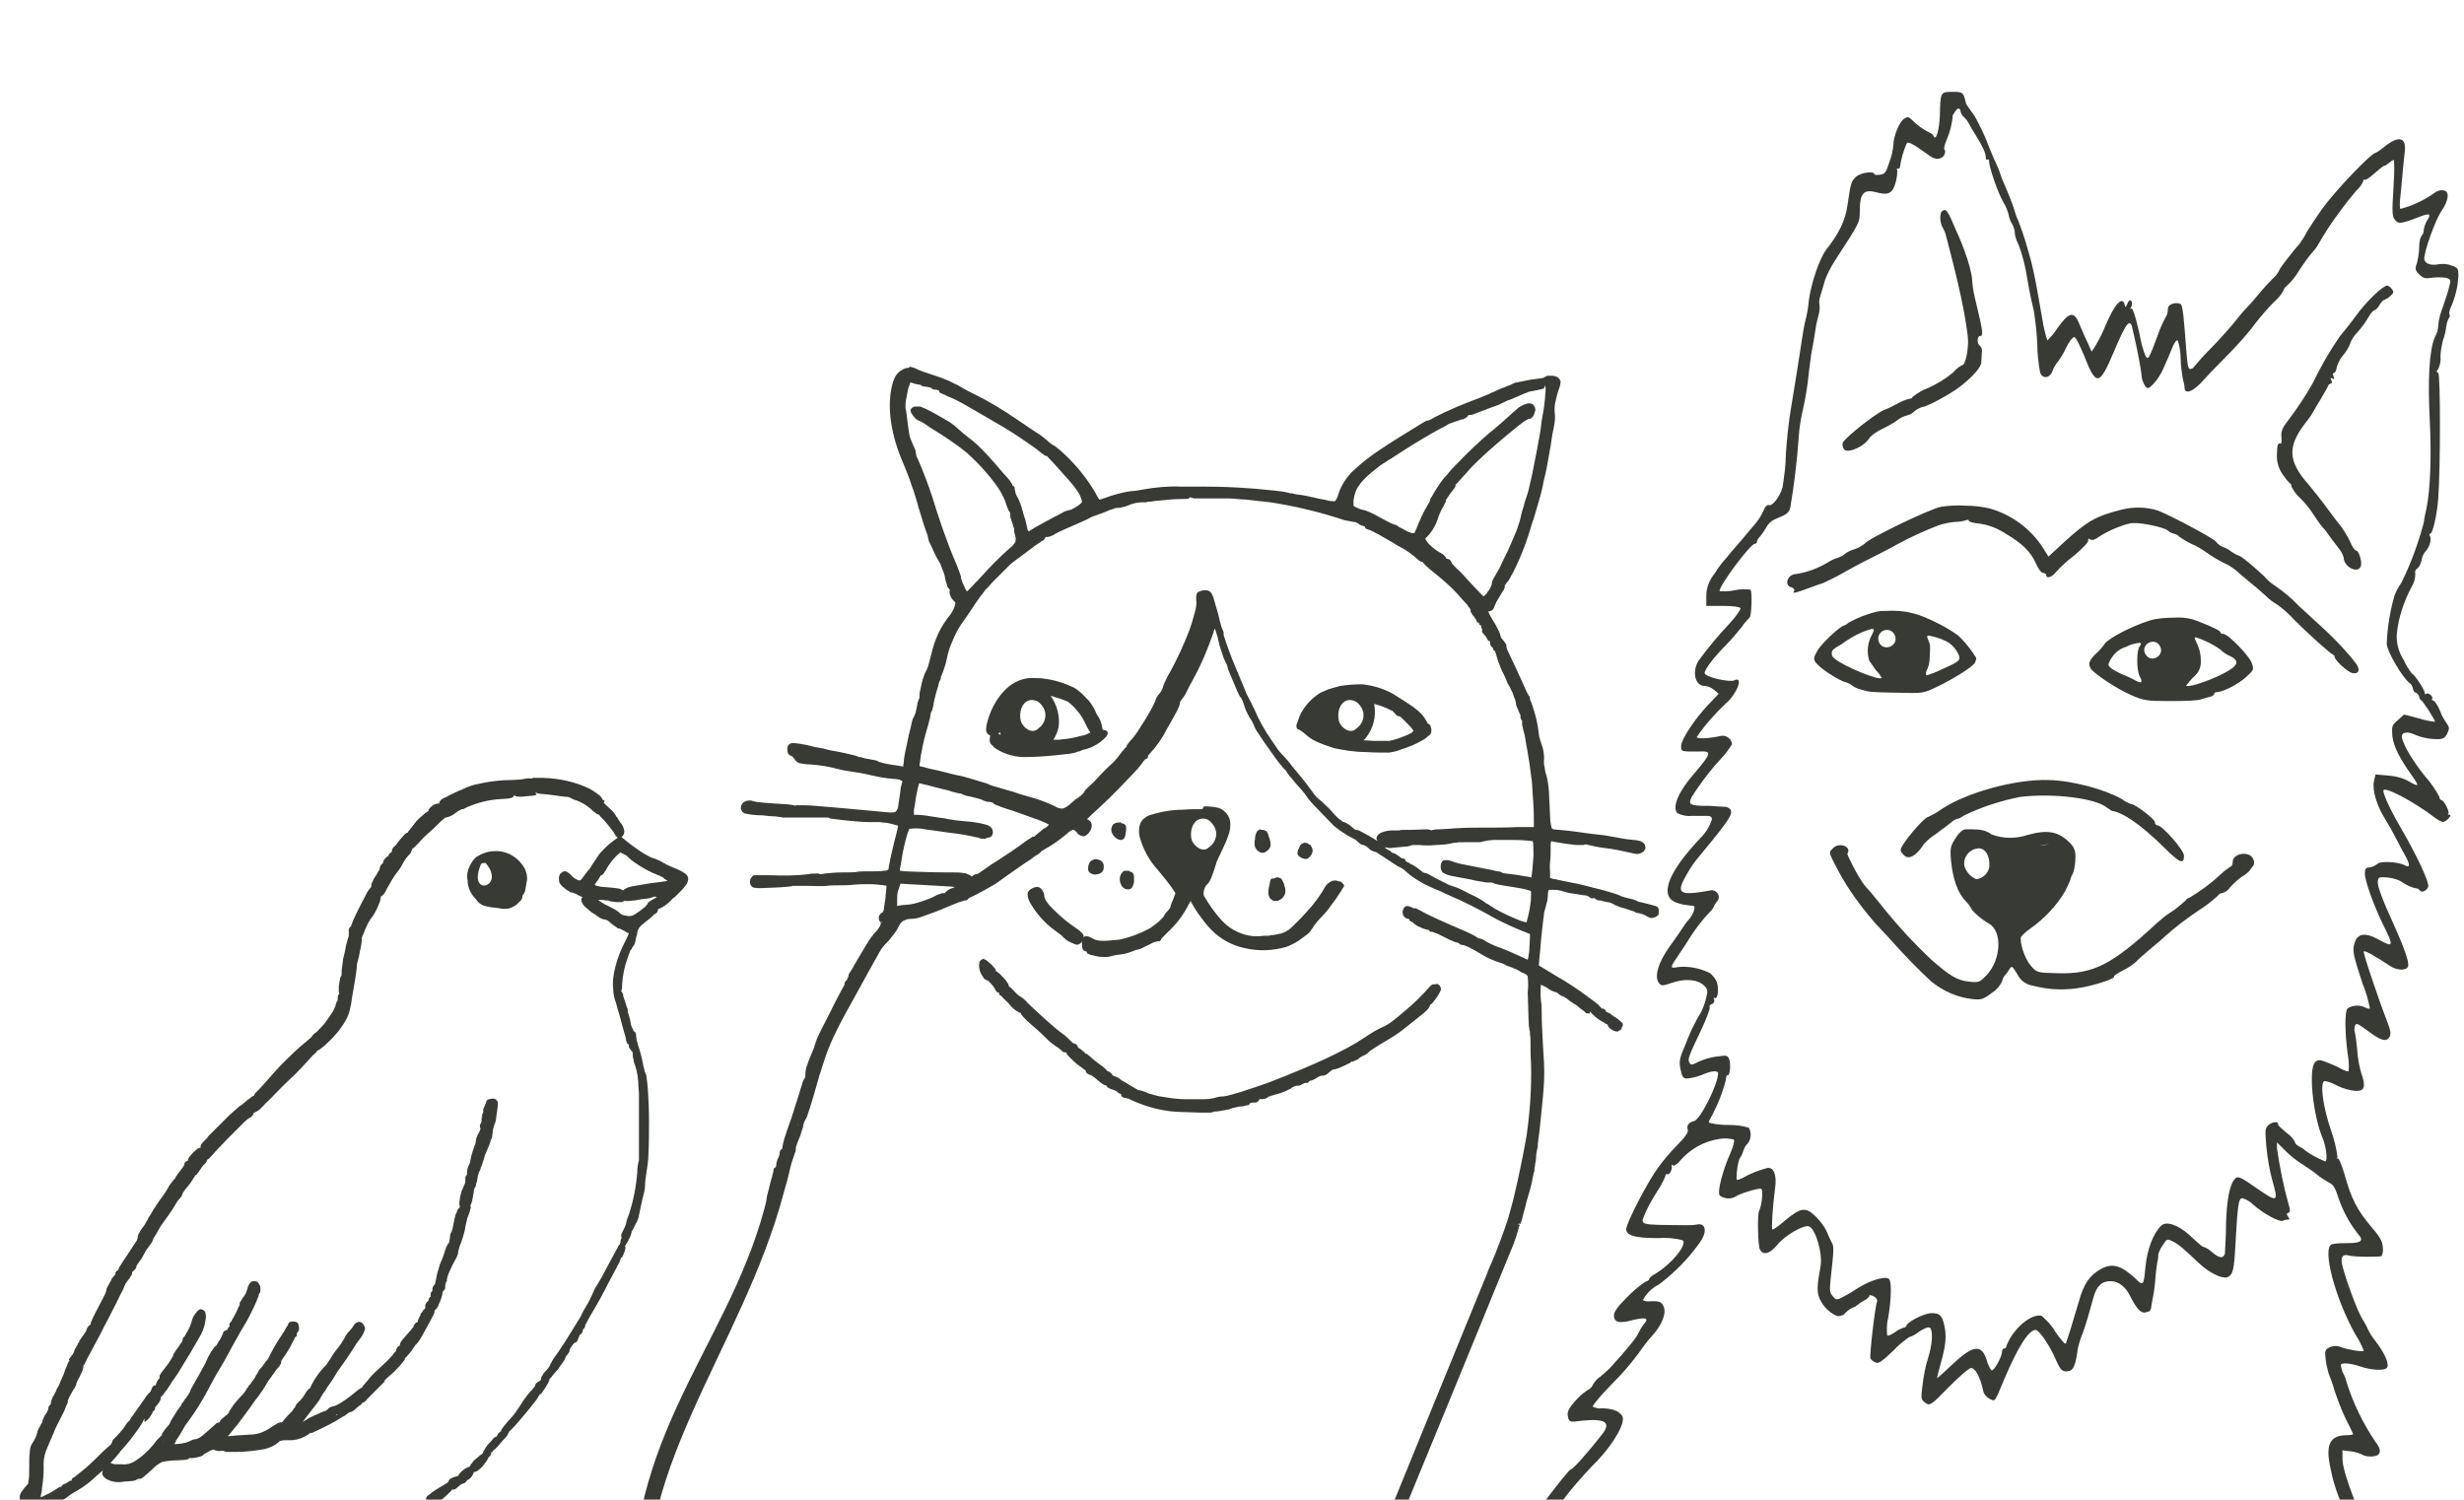
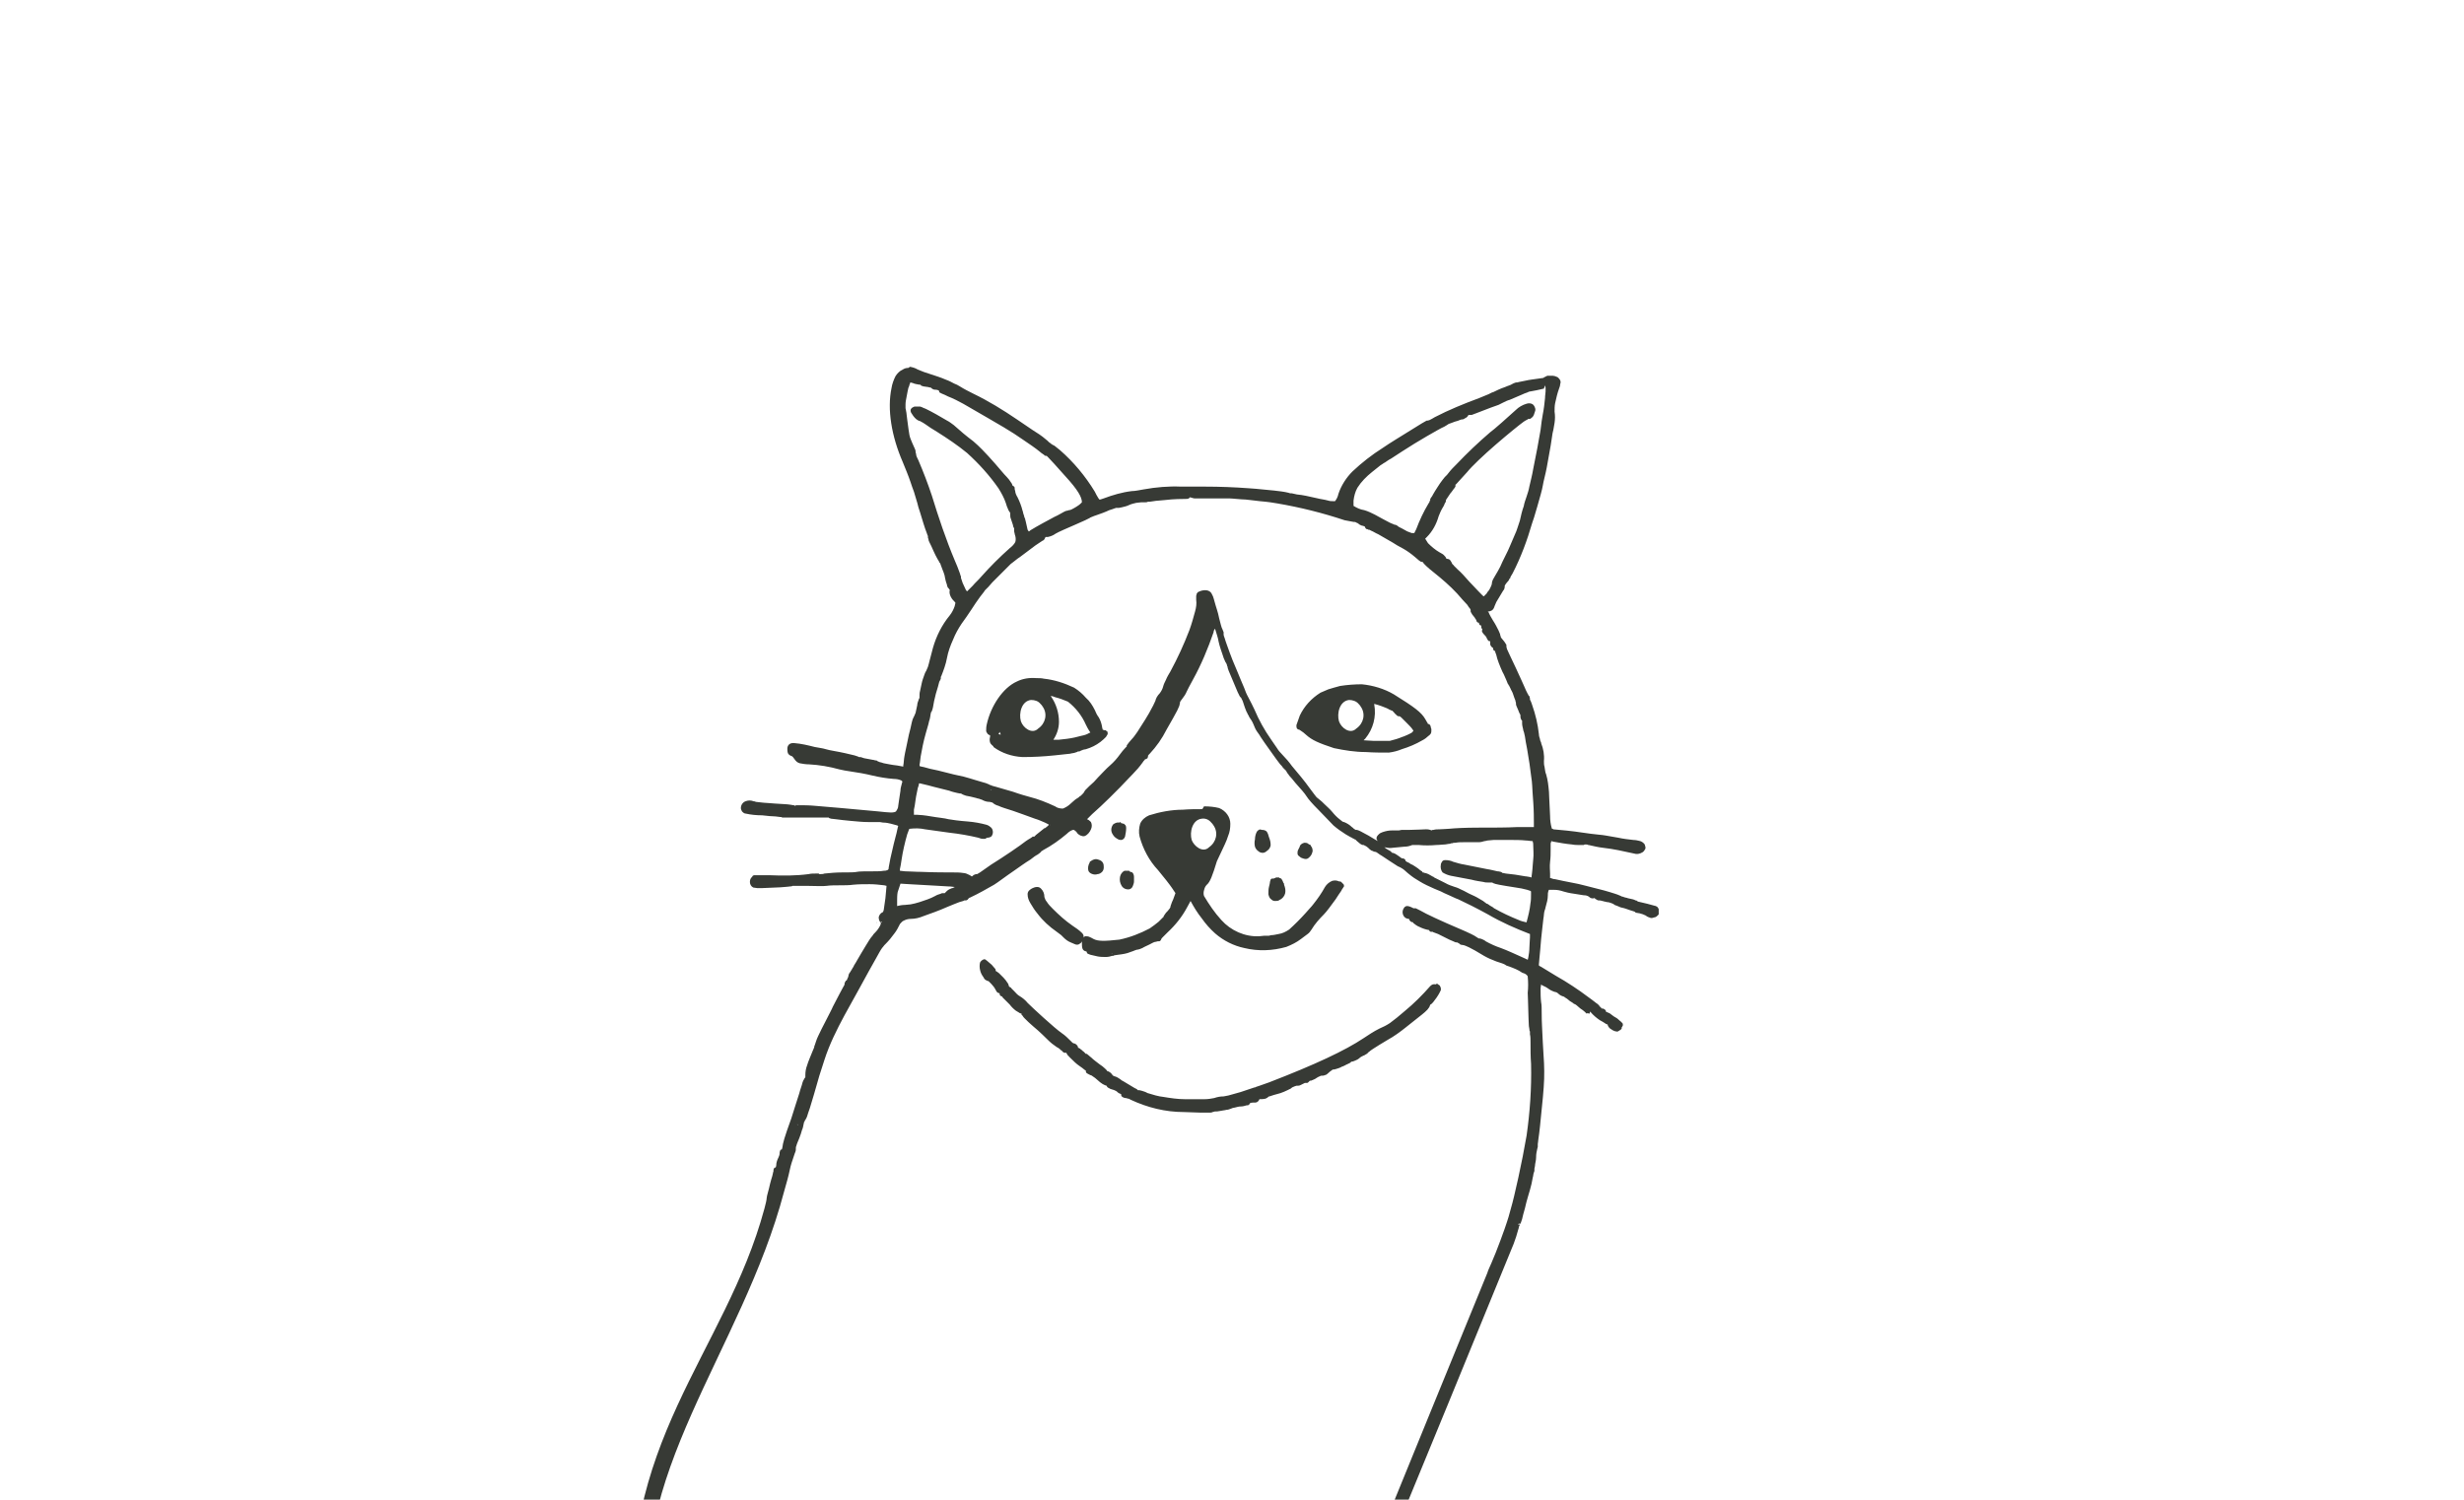
<svg xmlns="http://www.w3.org/2000/svg" xmlns:xlink="http://www.w3.org/1999/xlink" version="1.1" id="_x32_1297c2a-12c6-4b95-b8b7-bae4ee63df31" x="0" y="0" viewBox="0 0 440 267.8" xml:space="preserve">
  <style>.st1{fill:#373a35}</style>
  <defs>
    <path id="SVGID_1_" d="M0-1h441v269H0z" />
  </defs>
  <clipPath id="SVGID_2_">
    <use xlink:href="#SVGID_1_" overflow="visible" />
  </clipPath>
  <g clip-path="url(#SVGID_2_)">
-     <path class="st1" d="M162.5 65.5c.5.1.9.2 1.4.5.7.3 1.5.6 2.2.8.9.3 1.9.6 2.8 1 .6.2 1.1.5 1.5.7.3.1.7.3 1 .5.8.5 1.6.9 2.4 1.3 2.7 1.3 5.3 2.9 7.8 4.6.9.6 2.2 1.5 2.8 1.9.8.5 1.6 1 2.4 1.7.3.2.5.5.7.6s.2.1.2.2h.1l.1.1.4.2 1 .8c2.4 2.1 4.5 4.6 6.2 7.4.2.4.4.8.6 1.1.1.1.1.2.2.3h.2c.2-.1.4-.1.6-.2 1.6-.6 3.3-1.1 5-1.3.6 0 1.5-.2 2.1-.3 2.2-.4 4.5-.6 6.7-.5h4.3c2.6 0 5.2.1 7.9.3 1.6.1 3.1.3 4.4.4.9.1 1.8.2 2.6.4.2.1.4.1.6.1l.9.2c1.1.1 1.9.3 3.7.7.3.1 1.2.2 1.9.4.3.1.6.1.9.1h.3c.3-.4.5-.8.6-1.3.5-1.5 1.4-2.9 2.5-4 1.7-1.6 3.5-3 5.4-4.2 1.3-.9 3.3-2.1 4.9-3.1.8-.5 1.6-1 2.1-1.3l.7-.4.2-.1h.2c.1 0 .2-.1.3-.1.2-.1.6-.3.9-.5 2.5-1.3 5.2-2.4 7.9-3.4l1.7-.7.6-.3.3-.1c.4-.2 1.2-.6 2.1-.9.4-.2.9-.3 1.2-.5s.3-.1.4-.2c.1 0 .2-.1.3-.1h.2l.4-.1 1-.2c.8-.2 1.9-.3 2.5-.4.2 0 .5-.1.7-.1.1 0 .1 0 .2-.1l.6-.3h1c.2 0 .5.1.7.2.1 0 .2.1.3.2.1.1.2.2.3.4.1.2.1.5 0 .7 0 .3-.1.5-.2.8-.3.8-.5 1.7-.7 2.6-.1.5-.1 1-.1 1.5.1.7.1 1.3 0 2-.1.5-.2 1.3-.3 1.6s-.2 1.4-.4 2.5-.5 2.8-.7 3.9-.6 2.5-.7 3.2-.6 2.4-1 3.8-.8 2.7-.9 2.9c-.9 3.1-2 6.1-3.5 9-.1.2-.2.3-.3.5 0 .1-.1.1-.1.2s0 .2-.1.2-.1.2-.1.2c-.1.2-.3.4-.4.5-.1.1-.2.3-.3.4 0 .1-.1.1-.1.2v.1c0 .3-.1.6-.3.8-.2.3-.4.7-.6 1s-.4.7-.6 1c-.1.2-.2.5-.3.7-.1.3-.2.6-.5.8-.2.1-.4.2-.7.2 0 0 0 .1.1.1.2.5.5 1 .8 1.5.4.6.7 1.2 1 1.8.1.3.3.6.3.8s.1.2.1.3v.1c.1.1.2.3.4.5s.3.4.5.7c.1.1.1.2.1.3v.2l.1.4c.1.3.4.8.6 1.3.5 1 1.4 3 2 4.3.3.7.6 1.3.8 1.8l.3.6s0 .1.1.1v.1c.1.1.1.2.2.2 0 .1.1.3.1.4v.1c0 .1 0 .2.1.3.1.2.2.5.3.8.6 1.7 1 3.4 1.2 5.2 0 .3.1.6.2.9 0 .2.1.4.2.6v.1c.4 1 .6 2.1.5 3.2 0 .3 0 .7.1 1 .1.4.1 1 .3 1.4.3 1 .4 2 .5 3.1 0 .7.1 1.7.1 2.2s.1 1.5.1 2.1c0 .8.1 1.5.3 2.2 0 .1.1.1.1.1.1 0 .2.1.2.1 1.2.1 3.4.3 5.3.6s3.6.4 4 .5l2.3.4c.9.2 1.8.3 2.7.4.4 0 .8.1 1.2.2.3.1.6.3.8.6.1.3.2.6.1.8-.1.2-.3.5-.5.6-.5.3-1 .4-1.6.2-1.8-.4-3.6-.8-5.4-1-.9-.1-1.7-.3-2.6-.5h-.1c-.1-.1-.3-.1-.5-.1h-.1c-.1 0-.1.1-.2.1h-.7c-.4 0-.9 0-1.4-.1-1.1-.1-2.2-.3-3.3-.5l-.4-.1v.1c0 .1-.1.2-.1.3v1.2c0 .6 0 1.3-.1 2.1s0 1.6 0 2.1v.8h.1c.3.1.5.2.8.2.8.2 1.9.4 3.4.7.7.1 2.9.7 5.3 1.3.7.2 1.4.4 2 .6.3.1.6.2.8.3.2.1.3.1.4.2h.1l.3.1c.2.1.5.1.7.2.3.1.6.1.9.2l.3.1s.1.1.2.1h.1c.1.1.2.1.3.2l1.7.4c.4.1.8.2 1.1.3l.4.1s.1 0 .1.1c.1 0 .1 0 .2.1 0 0 0 .1.1.1v.1c.1.1.1.1.1.2v.8c0 .1 0 .1-.1.2-.2.2-.4.4-.6.4-.3.1-.6.2-.8.1-.3-.1-.6-.2-.8-.4-.4-.2-.7-.3-1.1-.4-.2 0-.4-.1-.6-.1-.1 0-.2-.1-.2-.1l-.1-.1c-.1 0-.2-.1-.3-.1-.3-.1-.7-.2-1.2-.4s-1-.2-1.3-.4l-.5-.2c-.1 0-.3-.1-.4-.2-.1-.1-.2-.1-.4-.2-.3-.1-.5-.2-.8-.2-.3-.1-.6-.1-.8-.2-.2 0-.3-.1-.5-.1s-.4 0-.5-.1c-.2-.1-.4-.2-.5-.4v.1c-.4.1-.7 0-1-.3-.1 0-.1-.1-.2-.1s-.2-.1-.3-.1c-.5 0-1.3-.2-2.1-.3s-1.6-.3-1.9-.4c-.6-.2-1.1-.3-1.7-.3H276.6c0 .1-.1.1-.1.2-.1.3-.1.5-.1.8 0 .7-.2 1.4-.4 2.1 0 .1-.1.4-.2.7s-.1.9-.2 1.4c-.1 1.1-.3 2.4-.4 3.6s-.2 2.5-.3 3.4c0 .4-.1.8-.1 1.1v.2l.1.1c.2.1.4.2.7.4l2.3 1.4c1.8 1 4.2 2.6 5.5 3.6.6.4 1.2.9 1.6 1.2.2.1.4.3.5.4l.1.1v.1c.2.1.3.2.4.4h.1c.2 0 .4.1.5.2.1.1.2.2.2.4l.3.1c.1.1.3.1.4.2.3.2.6.5 1 .7s.6.5.9.7l.3.3c.1.1.1.2.1.3 0 .1 0 .2-.1.3 0 .1-.1.1-.1.1v.2c0 .1-.1.2-.2.3-.2.1-.3.2-.5.3h.2c-.5.1-1-.1-1.4-.4-.2-.1-.4-.3-.5-.5-.1-.1-.1-.2-.1-.3-.1-.1-.3-.1-.4-.2-.3-.2-.6-.4-1-.6-.6-.4-1.2-.9-1.7-1.5h-.1v.3h-.1c-.1 0-.2 0-.3-.1l-.1.1h-.1l-.1-.1-.2-.2c-.2-.2-.5-.4-.8-.6l-.7-.6-.3-.2h-.1s-.1 0-.1-.1c-.1-.1-.2-.1-.3-.2-.2-.1-.5-.3-.7-.5s-.5-.3-.7-.5l-.3-.1c-.3-.1-.6-.3-.8-.5l-.1-.1-.2-.1c-.1 0-.3-.1-.4-.1-.3-.1-.7-.3-1.1-.6s-.8-.4-1.1-.6l-.1-.1c0 .2-.1.4-.1.8 0 .8 0 1.6.1 2.4.1.4.1 1.2.1 2 0 1.8.1 2.7.2 5.2.4 6.1.4 6.2-.5 14.9-.1.9-.2 1.8-.3 2.4 0 .3-.1.6-.1.8v.5c0 .1-.1.3-.1.4-.1.4-.2.9-.2 1.5s-.2 1.1-.2 1.5c0 .2-.1.4-.1.5v.4c0 .1-.1.2-.1.3-.1.2-.1.6-.2.9-.1.7-.3 1.5-.5 2.2-.1.4-.6 1.9-.9 3.3-.2.7-.4 1.4-.5 1.9-.1.2-.1.4-.2.6l-.1.2-.1.1v.1l-.1-.2v-.1.1h-.1c0 .1-.1.1-.1.2h.3c0 .1 0 .1-.1.2-.1.2-.1.5-.2.7-.2.8-.5 1.7-.8 2.5-1.2 3-22.4 54.7-23 55.9-.3.6-.6 1.3-.8 2-.2 1-.7 2-1.4 2.8-.2.3-.6.5-1 .6-.2 0-.5 0-.6-.2-.2-.2-.3-.4-.3-.6v-.5c0-.2.1-.4.2-.6.1-.5.4-1.1.6-1.6s.5-1.2.7-1.7c.2-.4.4-.8.6-1.1v-.1c0-.1 0-.1.1-.2 0-.1 20.1-49.3 20.2-49.5.1-.4.4-1 .7-1.7.9-2 2.5-6.4 2.8-7.4.1-.2.4-1.3.7-2.4.6-2 2-8.3 2.8-13 .6-4.2.9-8.5.8-12.8-.1-1.3-.1-2.6-.1-3.9 0-.5 0-1-.1-1.4v-.4-.1c-.1-.1-.1-.3-.1-.4 0-.2-.1-.4-.1-.7 0-.4-.1-1.6-.1-2.7s-.1-2.5-.1-3.1c.1-1 .1-1.9 0-2.9 0-.1-.1-.2-.2-.3-.2-.2-.5-.3-.8-.4-.7-.5-1.5-.8-2.3-1.1-.2-.1-.5-.1-.7-.3-.1-.1-.9-.4-1.6-.6-.8-.3-1.5-.6-2.2-1-2.6-1.6-3.3-1.8-3.6-1.9-.2 0-.4-.1-.6-.1-.1-.1-.2-.2-.4-.3-.1 0-.1-.1-.2-.1h-.1c-.2 0-.4-.1-.6-.2-.2-.1-.5-.2-.7-.3l-2-1c-.3-.1-.5-.2-.8-.3-.1 0-.1-.1-.2-.1h-.2c-.1 0-.2 0-.3-.1s-.1-.2-.1-.2c-.6-.1-1.2-.3-1.8-.6-.3-.1-.5-.3-.7-.4-.1-.1-.2-.2-.3-.2 0 0 0-.1-.1-.2-.3 0-.6-.2-.7-.6-.4 0-.8-.2-1-.6-.2-.4-.2-.8 0-1.2.1-.1.1-.2.2-.3.1-.1.3-.2.4-.2.3 0 .6.1.8.2l.4.2h.4l.2.1.6.3c1 .6 3.8 1.9 7.1 3.3.7.3 1.4.6 2 .9.4.2.8.4 1.2.7l.2.1h.2c.1 0 .2.1.3.1.2.1.5.2.7.4.9.5 1.8.9 2.7 1.2 1.1.4 2.6 1.1 3.5 1.5.4.2.7.3 1.1.5l.2.1c0-.1.1-.3.1-.4.1-.5.2-1.2.2-1.8s.1-1.3.1-1.8v-.6c-2.6-1-5.1-2.1-7.5-3.5-1.8-1-4.2-2.2-5.3-2.7-.6-.2-1.1-.5-1.6-.7l-.9-.4-.6-.3-1.2-.5c-.9-.4-1.8-.8-2.6-1.3-.7-.4-1.3-.8-1.9-1.3-.1-.1-.4-.3-.7-.6s-.8-.6-1.3-.8c-.9-.6-2.2-1.4-2.9-1.9-.4-.2-.7-.5-.9-.6l-.3-.1h-.1c-.1 0-.1 0-.2-.1l-.3-.1c-.2-.1-.4-.3-.6-.5-.2-.2-.4-.3-.6-.4-.1 0-.1-.1-.2-.1h-.1c-.2 0-.3-.1-.5-.2-.2-.2-.4-.3-.6-.5l-.3-.3c-.1 0-.2 0-.2-.1-.1 0-.3-.1-.4-.2-.3-.1-.7-.4-1.1-.6-.8-.5-1.5-1-2.2-1.6-.7-.7-1.7-1.8-2.7-2.8s-1.8-1.9-2.1-2.4-1.1-1.4-2-2.4c-.4-.5-.8-1-1.1-1.3-.1-.2-.2-.3-.3-.4 0-.1-.1-.1-.1-.2l-.1-.1v-.1l-.2-.2-.4-.4c-.1-.2-.3-.4-.5-.6-.4-.5-.9-1.2-1.4-1.9-1-1.4-2-2.8-2.1-3-.1-.2-.3-.5-.6-.9s-.5-.9-.7-1.4-.5-.9-.7-1.2l-.2-.4s0-.1-.1-.1v-.1s-.1-.1-.1-.2c-.1-.1-.1-.2-.2-.4-.1-.3-.3-.7-.4-1.1-.1-.3-.2-.7-.4-1 0-.1-.1-.2-.1-.2l-.1-.1-.1-.1c0-.1-.1-.1-.1-.2l-.3-.6c-.2-.5-.5-1.2-.8-1.9s-.6-1.4-.8-1.9c-.1-.3-.2-.5-.2-.7 0-.1-.1-.2-.1-.2v-.2c-.1 0-.1-.1-.1-.2-.1-.1-.1-.2-.2-.3-.1-.3-.3-.6-.4-1-.3-.9-.6-1.7-.8-2.6-.1-.7-.4-1.5-.6-2.2l-.1-.1c-.1.2-.2.4-.2.6-1 2.9-2.2 5.8-3.7 8.5-.2.4-.5.9-.7 1.3l-.4.8c-.2.5-.5.9-.8 1.3-.1.1-.2.3-.3.4 0 .1-.1.1-.1.2v.1c0 .2-.1.3-.1.5-.1.2-.2.5-.4.9-.4.8-1 1.8-1.9 3.4-.8 1.6-1.8 3-3 4.3l-.2.2s0 .1-.1.1v.1c0 .2-.1.3-.1.4-.1.1-.2.1-.4.2 0 0-.1 0-.1.1-.1.1-.3.3-.4.5-.5.7-1.1 1.4-1.7 2-.8.8-1.6 1.7-2.3 2.4l-1.9 1.9c-.9.9-2.3 2.2-3.1 2.9l-.9.9c.3.1.5.3.7.5.2.4.2.9 0 1.3-.2.5-.6 1-1.1 1.2-.3.1-.5 0-.8-.1-.2-.1-.5-.3-.6-.5-.1-.2-.3-.3-.4-.4-.1-.1-.2-.1-.3-.1-.4.1-.8.4-1.1.7-1.3 1.1-2.7 2.1-4.2 2.9-.1.1-.2.1-.3.2 0 0-.1 0-.1.1l-.1.1-.1.1-.4.3c-.4.2-.8.5-1.3.9-1 .6-2.2 1.5-2.8 1.9-1.9 1.3-2.9 2.1-3.7 2.6-1.4.8-2.8 1.6-4.3 2.3-.1 0-.2.1-.3.2-.1.1-.1.2-.2.2-.1.1-.2.1-.4.1h-.1l-.2.1-.7.2c-.5.2-1.3.5-2 .8-1.8.8-3.3 1.3-4.4 1.7-.7.3-1.5.5-2.3.5-.4 0-.8.1-1.2.3-.3.1-.5.4-.7.6-.3.6-.6 1.2-1 1.7-.5.7-1 1.3-1.6 1.9l-.2.2c-.1.1-.2.3-.4.5-.3.4-.6 1-1 1.7-.8 1.4-1.9 3.4-3.1 5.6-.7 1.3-1.9 3.4-2.6 4.7-1.4 2.6-2.7 5.2-3.6 8-.1.3-.5 1.6-.9 2.8-.7 2.5-1.3 4.5-1.7 5.8-.2.6-.4 1.1-.5 1.5-.1.2-.1.3-.2.4 0 .1-.1.2-.2.3v.1s0 .1-.1.1c0 .1-.1.3-.1.4-.1.4-.1.7-.3 1.1-.1.4-.3 1-.5 1.5s-.4.9-.5 1.3c-.1.2-.1.3-.1.5v.2c0 .2-.1.5-.2.7l-.3.9c-.1.3-.4 1.1-.6 2.1s-.6 2.4-1 3.8c-7.5 28.5-28.6 51-23.6 78.6.9 6-1.1 13.3-3.1 1.8-3.5-35.4 16.2-51.4 23.2-77.4.2-.7.4-1.6.4-1.9s.4-1.5.6-2.5c.1-.5.3-1 .4-1.4.1-.3.1-.6.2-.8 0-.2 0-.4.1-.5 0-.1.1-.2.2-.2h.1c0-.1.1-.2.1-.4 0-.5.2-1 .4-1.4.1-.2.2-.5.2-.7 0-.2 0-.3.1-.5 0-.1.1-.2.2-.2.1-.1.1 0 .1 0 0-.1.1-.3.1-.4.1-.8.3-1.6 1.6-5.2.3-.9.9-2.9 1.4-4.4.2-.8.5-1.5.6-2 .1-.3.2-.5.3-.6 0-.1.1-.2.1-.2l.1-.1v-.1-.3c0-.6.1-1.2.3-1.7.2-.7.6-1.6 1-2.6.1-.3.3-.6.3-.8s.1-.2.1-.3c.1-.2.1-.4.2-.6.1-.3.2-.6.4-1 .4-.8.8-1.7 1.3-2.6.6-1.2 1.2-2.3 1.3-2.6l1.2-2.3c.3-.5.5-1 .7-1.3.1-.2.2-.3.2-.4v-.1c0-.2.1-.3.2-.5 0-.1.1-.1.2-.1v-.1c-.1 0-.1 0 0 0 .1-.1.1-.3.2-.4.1-.2.1-.5.2-.7.1-.2.2-.3.3-.4v-.1s0-.1.1-.1c.1-.1.1-.1.1-.2.1-.2.3-.4.4-.7.4-.6.8-1.4 1.3-2.2s1-1.7 1.4-2.3c.2-.3.4-.6.6-.8.1-.2.2-.3.4-.5.4-.4.7-.8.9-1.2.1-.1.1-.3.2-.5 0 0 0-.1-.1-.2h.3s0-.1-.1-.1l-.2.1c-.2-.2-.3-.6-.3-.9.1-.4.3-.7.7-.9 0 0 .1 0 .1-.1s.1-.2.1-.3l.3-2.1.2-2.2-.4-.1c-.9-.1-1.7-.2-2.6-.2-1 0-2 0-3 .1-.6.1-1.6.1-2.3.1s-1.8 0-2.4.1-2.3 0-3.6 0h-2.5c-.1.1-.3.1-.4.1-.2 0-.6.1-1 .1-.9.1-2.1.1-4 .2h-.9c-.2 0-.5-.1-.7-.1-.4-.2-.6-.6-.6-1 0-.3.1-.7.4-.9 0-.1.1-.1.1-.2.1 0 .2-.1.2-.1H137.5c2.3.1 4.6.1 6.9-.2.4-.1.8-.1 1.2-.1H146.2l.1.1h.2c.2 0 .5 0 .7-.1 1-.1 2.1-.2 3.1-.2 1.1 0 2.4 0 2.7-.1s1.8-.1 3.1-.1c.6 0 1.2 0 1.7-.1.2 0 .4 0 .6-.1h.1s0-.1.1-.1c.1-.1.1-.3.1-.4.1-.5.2-1.1.3-1.6.2-.8.4-1.7.6-2.6s.5-1.8.6-2.4c.1-.3.1-.6.2-.8l-.2-.1c-.3-.1-.7-.2-1.1-.3s-.9-.2-1.3-.2c-.3 0-.5-.1-.8-.1h-2c-.9 0-1.9-.1-3-.2s-2-.2-2.7-.3l-.9-.1-.3-.1s-.1 0-.1-.1H139.7l-.2-.1h-.2l-.8-.1c-.6 0-1.5-.1-2.4-.2-1 0-2-.1-2.9-.3-.3 0-.5-.2-.7-.4-.1-.2-.2-.4-.2-.6 0-.5.3-1 .8-1.2.5-.2 1-.2 1.5 0h.1l.3.1.9.1c.7.1 1.6.1 2.5.2 1.3.1 2.1.1 2.7.2.2 0 .4.1.7.1l.1.1c.1 0 .2-.1.3-.1h.7c.6 0 1.5 0 2.6.1 2.4.2 6 .5 11.3 1 1 .1 1.8.2 2.3.2s.8-.1.9-.2c.2-.3.4-.6.4-1 .1-.6.2-1.5.4-2.7 0-.4.1-.7.2-1.1 0-.1.1-.3.1-.4v.1c0-.1.1-.2 0-.2v-.1l-.1-.1c-.4-.2-.9-.3-1.4-.3-1.3-.1-2.5-.3-3.8-.6-1.2-.3-2.9-.6-3.7-.7s-1.8-.3-2.2-.4c-1.8-.5-3.6-.8-5.4-.9-.6 0-1.2-.1-1.7-.2-.4-.1-.7-.4-.9-.7-.1-.1-.2-.3-.3-.4-.1-.1-.2-.2-.3-.2-.3-.1-.5-.3-.6-.5-.1-.3-.1-.6-.1-.8 0-.6.4-1 1-1h.2c1.3.1 2.5.4 3.7.7.4.1 1.4.2 2 .4s2.1.4 3.4.7l1.7.4.6.2.2.1h.3l.6.2c.5.1 1.1.2 1.6.3.2 0 .3.1.5.1s.3.1.4.2h.1s.1.1.2.1.4.1.7.2c.6.1 1.4.3 2.4.4l1.1.2v-.2c.1-.4.1-1.1.2-1.6.1-.7.5-2.3.8-3.9.2-.8.4-1.5.5-2.1.1-.3.1-.5.2-.7 0-.1.1-.1.1-.2s0-.1.1-.2c.1-.2.2-.5.3-.7.1-.5.2-.9.3-1.4 0-.3.1-.5.2-.8 0-.1.1-.2.1-.3 0 0 .1-.1.1-.2v-.2c0-.3 0-.7.1-1 .1-.4.2-.9.3-1.4s.3-1 .4-1.3c.1-.3.2-.6.4-.9.1-.2.2-.5.3-.7.2-.6.4-1.6.9-3.4.6-2.1 1.6-4.1 3-5.8.4-.5.7-1.1.9-1.7 0-.2.1-.3.1-.5v-.1c-.3-.3-.6-.6-.8-1-.2-.4-.3-.8-.2-1.2v-.1s-.1 0-.1-.1c-.1-.1-.1-.2-.2-.2-.1-.2-.2-.4-.2-.6-.2-.5-.3-1-.4-1.5v-.1s-.1-.2-.1-.3-.2-.5-.3-.8c-.1-.3-.2-.5-.3-.8 0-.1-.1-.2-.1-.3 0 0-.1 0 0 0l-.1-.1s-.1-.1-.1-.2c-.1-.2-.2-.3-.3-.5-.2-.4-.5-.9-.7-1.4s-.5-1.1-.7-1.5c-.1-.2-.2-.4-.2-.6 0-.1-.1-.2-.1-.3v-.1-.2c-.1-.1-.1-.3-.2-.5-.4-1-.8-2.4-1.2-3.7-.2-.6-.4-1.2-.5-1.7-.1-.3-.2-.7-.3-1-.1-.3-.2-.7-.3-1-.2-.5-.4-1.1-.6-1.7-.4-1.2-1-2.6-1.4-3.6-2-4.6-2.8-9.4-2-13.2.1-.7.4-1.5.7-2.1.3-.5.8-1 1.3-1.2.3-.2.6-.3 1-.3l.3-.2zm0 2.9c0 .2-.1.3-.1.3 0 .2-.1.3-.2.6-.1.4-.2 1-.3 1.5s-.2 1-.2 1.4v.7c0 .1.1.3.1.5.1.4.1.9.2 1.5.2 1.5.3 2.3.4 2.8.1.5.3.9.5 1.4.1.3.3.6.4.9.1.2.2.4.2.7v.1s.1.2.1.4.2.6.4 1c.9 2.1 1.7 4.2 2.4 6.3 1.2 3.9 2.5 7.8 4.1 11.6.3.7.6 1.4.8 2 .1.3.2.5.2.6 0 .1 0 .1.1.2V103.2c0 .1.1.2.1.3.1.2.1.4.2.6.2.4.4.9.6 1.3l.2.2.1-.1.3-.3.6-.6c.4-.5 1-1 1.5-1.6 1.6-1.8 3.3-3.5 5.1-5.1.4-.3.8-.7 1-1.1.1-.3.1-.7 0-1.1-.1-.2-.1-.5-.2-.8v-.4-.1c0-.1 0-.1-.1-.2-.1-.2-.1-.5-.2-.7l-.3-.9c-.1-.2-.1-.5-.1-.7v-.2-.1c-.1-.1-.1-.2-.2-.3-.1-.1-.1-.2-.2-.4s-.3-.7-.4-1.1c-.3-.9-.8-1.8-1.3-2.6-1.6-2.3-3.5-4.4-5.6-6.3-1.7-1.4-3.5-2.6-5.4-3.8-.7-.4-1.6-1-2-1.3-.3-.2-.6-.4-1-.6-.5-.1-.9-.5-1.2-.9-.1-.2-.3-.4-.4-.6 0-.1-.1-.2-.1-.3 0-.1 0-.3.1-.4.1-.2.4-.3.6-.4h1c.1 0 .2.1.3.1.2.1.4.2.7.3.6.3 1.2.6 1.9 1s1.4.8 1.9 1.1c.4.2.8.5 1.2.8 1.1 1 2.3 2 3.5 2.9.6.5 1.1 1 1.6 1.5.7.7 1.5 1.6 2.3 2.5s1.5 1.8 2.1 2.4c.3.3.5.6.7.9.1.1.1.2.2.3 0 .1.1.2.1.3.1.1.2.1.3.2.1.1.1.3.1.5 0 .1.1.2.1.4s.2.7.4 1c.4.8.7 1.6.9 2.4.1.2.1.5.2.7 0 .1.1.2.1.3v.1c.1.2.2.4.2.6.1.2.1.5.2.8.1.3.1.6.2.9.1.1.1.2.2.3.1 0 .2-.1.3-.2 1.3-.8 3-1.7 4.3-2.4.7-.3 1.3-.7 1.7-.9.2-.1.4-.2.6-.2.1 0 .2-.1.3-.1h.1l.3-.1c.2-.1.6-.3.9-.5.3-.2.5-.3.8-.6l.2-.2c0-.9-.7-2.2-3-4.7-1.6-1.8-2.5-2.8-3-3.3l-.3-.3h-.2c-.1 0-.2-.1-.3-.2-.3-.2-.6-.4-.8-.6-.6-.5-1.9-1.4-2.8-2-2.6-1.8-3.2-2.1-10.8-6.5-.7-.4-1.9-1-2.7-1.3-.4-.2-.8-.4-1.1-.5l-.4-.2c-.1-.1-.1-.2-.1-.3 0 0-.1 0-.1-.1-.1 0-.3-.1-.4-.1-.2 0-.4 0-.6-.1-.2-.1-.3-.2-.4-.3h-.1c-.2 0-.3-.1-.5-.1s-.5-.1-.7-.1c-.1 0-.2-.1-.3-.1-.1 0-.2-.1-.2-.2h-.2c-.4-.1-.8-.1-1.2-.3-.1 0-.3-.1-.4-.1l-.1.1zm2.1.2zm1.9.6zm109.2.2c-.8.2-1.8.4-2.4.5-.2 0-.4.1-.6.2-.3.1-.6.2-1 .4l-2.1.9c-.4.1-.8.3-1.2.5l-.8.4-1.4.5-2.6 1c-.3.1-.5.2-.8.3h-.5c-.1 0-.1.1-.2.2-.1.2-.3.3-.5.4-.1.1-.3.2-.5.2h-.1l-.3.1c-.2.1-.5.2-.9.3l-.8.3-.3.1c-.1.1-.2.1-.3.2-.2.1-.3.2-.5.3-.5.2-1.7.9-3.1 1.7s-3 1.8-4.4 2.7l-2 1.3c-.6.3-.9.6-1.1.7-.1 0-.1.1-.2.1-.1.1-.3.2-.6.4-.4.3-1 .8-1.5 1.2-1 .8-1.9 1.7-2.6 2.8-.4.7-.6 1.5-.7 2.3v.8c0 .1 0 .2.1.2.5.3 1.1.6 1.8.7.7.2 1.3.5 1.9.8 1.1.6 2 1.1 2.6 1.4.2.1.4.2.7.3l.2.1h.1c.1 0 .2.1.3.1.1.1.3.2.4.3l.2.1.4.2c.3.2.6.3.9.5.3.1.5.2.8.3h.4s.1 0 .1-.1l.3-.6c.6-1.6 1.3-3.1 2.2-4.6.1-.1.2-.3.2-.4 0-.1.1-.1.1-.2v-.1c0-.1 0-.2.1-.2 0-.1 0-.1.1-.2s.2-.3.3-.5c.2-.4.5-.8.8-1.3s.6-.9.9-1.3l.4-.5.3-.3.1-.1.4-.5c.3-.4.8-.9 1.3-1.4 1.9-2 3.9-3.9 6-5.7.6-.4 3.4-2.9 4.6-4 .5-.5 1.2-.9 1.9-1.1.3-.1.6-.1.9 0 .3.1.5.4.6.7.1.2.1.5 0 .7-.1.2-.1.4-.2.6-.1.2-.2.4-.4.5-.1.1-.2.2-.3.2h-.2c-.1 0-.1 0-.2.1-.2.1-.4.2-.7.4-.7.5-2.8 2.2-5 4.1s-4.3 3.9-5.1 4.9l-2 2.2c-.1 0-.1.1-.1.2v.2l-.2.3c-.2.2-.4.6-.7.9l-.6.9c-.1.1-.1.2-.2.3v.1c0 .2-.1.4-.2.5-.1.3-.2.5-.4.8-.3.5-.5 1-.7 1.5-.4 1.4-1.1 2.7-2.1 3.7l-.3.3.5.8c.6.6 1.3 1.2 2 1.6.3.2.6.3.8.5.2.2.4.4.5.7h.1c.1 0 0 0 0 0 .2 0 .5.1.6.3.1.2.3.4.3.6.1 0 .1 0 .1.1.1.1.2.1.2.2l.7.7c.6.5 1.3 1.3 2.1 2.2 1.4 1.5 2.1 2.2 2.4 2.5l.2.1c.1-.1.2-.3.4-.4.1-.2.3-.5.5-.7.1-.2.3-.5.4-.8 0-.1.1-.2.1-.3v-.1c0-.2.1-.5.2-.7.1-.2.3-.5.4-.7.3-.5.6-1 .9-1.6.2-.5.6-1.3.9-1.9s.7-1.4.8-1.7l.9-2.1c.4-.8.6-1.7.9-2.5.2-.9.4-1.8.7-2.6.1-.6.3-1.1.5-1.7.2-.6.4-1.2.5-1.8.2-.9.5-2 .7-3.2.5-2.4 1-5.1 1.3-6.9.1-1 .3-2.3.4-2.8.2-1 .3-1.9.4-2.9 0-.5.1-.9.1-1.2v-.4-.2c0-.2-.1-.3-.1-.5l-.2.6zm-94.9 17.3zm31.7 2.1l-.2.2c-.2.1-.4.1-.6.1-.5 0-2.1 0-3.7.2-.8.1-1.5.1-2 .2l-.7.1h-.3c-.2.1-.3.1-.5.1h-.7c-.3 0-.6.1-.9.1-.4.1-.9.2-1.3.4s-.9.3-1.3.4l-.5.1h-.5l-.3.1c-.2.1-.6.2-.9.3-.6.3-1.7.7-2.3.9-.3.1-.6.2-.8.3-.1 0-.2.1-.2.1h-.1l-.1.1-.2.1-.6.3-1.8.8c-1.4.6-3 1.3-3.5 1.6-.4.3-.9.5-1.4.6h-.4c-.1.2-.2.5-.4.6l-.2.1-.3.2-.9.6-2.8 2.1c-.5.3-.9.7-1.2.9-.1.1-.3.2-.4.3l-.1.1-.1.1-.3.3-.8.8-2 2-.7.8-.3.3-.2.2-.1.1c-.1.1-.1.2-.2.3s-.4.5-.7.9c-.5.7-1 1.4-1.5 2.2-.6.9-1.2 1.8-1.8 2.6-.6.9-1.1 1.8-1.5 2.8-.5 1.1-.9 2.2-1.1 3.3-.2 1.1-.6 2.2-1 3.2 0 .1-.1.1-.1.2v.2c0 .1 0 .2-.1.3v-.1c0 .1 0 .2-.1.3s-.2.7-.3 1c-.3.9-.5 1.7-.7 2.6-.1.4-.1.7-.2 1.1 0 .1-.1.3-.1.4 0 .1-.1.2-.1.2v.1s0 .1-.1.1c0 .1-.1.2-.1.3-.1.5-.1.9-.3 1.4-.1.6-.4 1.4-.6 2.2-.4 1.4-.7 2.9-.9 4.1-.1.6-.1 1.1-.2 1.4v.3c.2.1.4.1.8.2.6.2 1.5.4 2.5.6 1.9.5 4 1 4.6 1.1 1.5.4 2.6.8 3.4 1 .4.1.7.2.9.3.2.1.3.1.4.2h.1c.1 0 .1.1.2.1.2.1.4.1.7.2 1 .3 2.1.6 3.1.9 1.1.4 2.5.8 2.9.9 1.6.4 3.1 1 4.6 1.7.4.3.9.4 1.4.4.5-.2 1-.5 1.4-.9.3-.3.6-.5.8-.7.1-.1.2-.1.3-.2l.1-.1h.2-.1l.1-.1c.1-.1.2-.2.4-.3l.4-.4.1-.1v-.1h.1v-.1c.1-.1.1-.2.2-.3l.7-.7c.6-.5 1.1-1 1.6-1.6.7-.7 1.4-1.5 2.1-2.1.7-.6 1.3-1.3 1.8-2 .3-.4.6-.8 1-1.2l.2-.2v-.1c0-.1 0-.2.1-.2.1-.1.1-.2.2-.3s.4-.5.6-.7c.4-.4.7-.9 1-1.3.4-.6.9-1.4 1.4-2.2s.9-1.5 1.2-2.1c.2-.3.3-.6.4-.8.1-.1.1-.3.2-.4.1-.5.4-1 .8-1.4.3-.4.5-.8.6-1.2.1-.4.3-.8.5-1.2.2-.5.5-1 .8-1.5 1.3-2.4 2.4-4.8 3.4-7.4.4-1.1.7-2.2 1-3.3.2-.7.3-1.4.2-2.1v-.7c0-.1.1-.2.1-.4.1-.1.2-.3.3-.3.4-.2.8-.3 1.2-.3.4 0 .8.1 1.1.5l.3.6c.1.3.2.6.3 1 .2.8.6 1.8.8 2.9.2.7.4 1.7.6 2l.2.5v.4c0 .2.1.4.2.7.1.3.2.7.4 1.2.3.9.7 1.9 1 2.7.5 1.1 1.1 2.7 1.5 3.6s.8 1.9.9 2.2.9 1.7 1.5 3c.8 1.9 1.8 3.7 3 5.4.3.4.8 1.2 1.1 1.6.1.2.5.7 1 1.2s1.1 1.2 1.6 1.9c1.1 1.3 2.2 2.6 3.2 4l.9 1.2c.2.3.4.5.7.7.4.3.7.6 1 .9.4.4 1 .9 1.4 1.4s.9 1 1.3 1.3l.5.4c.1 0 .1.1.2.1h.1c.5.2 1 .5 1.4.9.2.1.3.3.5.4.1 0 .1.1.2.1h.2c.1 0 .2.1.3.1.2.1.5.2.8.4.6.3 1.3.7 2.1 1.2l.5.3c-.1-.2-.2-.3-.2-.5 0-.3.2-.5.4-.7.2-.2.4-.3.7-.4.6-.2 1.1-.3 1.7-.3h1.2l.5-.1h1.5c1.1 0 2.4-.1 2.8-.1.3 0 .5 0 .8.1.1 0 .1.1.2.1.1-.1.3-.1.4-.1.3-.1.7-.1 1-.1.6 0 1.5-.1 1.8-.1 1-.1 2.8-.2 5.3-.2s5 0 6.8-.1h3v-.7c0-.7 0-2.2-.1-3.6s-.2-2.8-.2-3.1-.1-1.2-.2-1.8c-.1-1-.4-3-.7-4.7-.2-.9-.3-1.7-.4-2.3-.1-.3-.1-.6-.2-.8 0-.1 0-.2-.1-.2v-.1-.1c-.1-.4-.2-.8-.2-1.1v-.3-.2c-.1-.1-.2-.2-.2-.3-.1-.2-.1-.4-.1-.5v-.1c0-.1 0-.2-.1-.3-.1-.2-.2-.4-.3-.7-.1-.2-.2-.5-.3-.7-.1-.2-.1-.3-.1-.5v-.1c0-.1-.1-.2-.1-.4-.1-.3-.3-.7-.4-1.1s-.4-.8-.5-1.1l-.2-.4s0-.1-.1-.1v-.1l-.1-.1c0-.1-.1-.1-.1-.2l-.2-.5c-.2-.4-.4-1-.7-1.5-.5-1.1-1-2.4-1.1-3-.1-.2-.1-.4-.2-.5v-.2c-.1-.1-.3-.1-.3-.2-.1-.2-.1-.3-.1-.5v.1c-.2-.1-.4-.3-.5-.6v-.6h-.2c-.2-.1-.3-.3-.4-.5-.1-.3-.3-.5-.5-.7-.1-.1-.2-.2-.3-.4-.1-.1-.1-.3 0-.5-.1-.1-.2-.3-.2-.4v-.3c-.2 0-.3-.1-.4-.3v-.2h-.1c-.1 0-.2-.1-.3-.2-.1-.1 0-.2-.1-.2v-.1s0-.1-.1-.1c-.1-.2-.2-.4-.4-.6-.2-.2-.3-.4-.4-.6-.1-.1-.1-.2-.1-.3v-.2l-.1-.2c-.2-.2-.3-.4-.5-.7-.5-.5-1.1-1.2-1.8-2-1.3-1.4-2.7-2.6-4.2-3.8-.5-.4-1-.8-1.3-1.1l-.4-.4-.1-.1c0-.1-.1-.1-.1-.2-.1 0-.2-.1-.4-.1l-.3-.2c-.2-.2-.5-.4-.7-.6-.7-.6-1.4-1.1-2.1-1.5-.8-.4-1.6-.9-1.9-1.1-.7-.4-1.7-1-2.6-1.5-.5-.2-.9-.5-1.2-.6l-.4-.2h-.1c-.1 0-.1 0-.2-.1-.1 0-.2 0-.3-.1-.1-.1-.2-.3-.2-.4h-.1c-.1 0-.1-.1-.2-.1-.2 0-.4-.1-.6-.2-.1-.1-.3-.2-.4-.3h-.1l-.1-.1c-.2-.1-.3-.1-.5-.1-.6-.1-1.1-.2-1.6-.3-3.9-1.3-7.9-2.3-12-3-.5-.1-1.8-.3-3.1-.4l-1.7-.2-.9-.1c-.7 0-2.4-.2-2.9-.2h-6.1-.1c-.2 0-.4-.1-.8-.2zm-17.7 3.6zm-13.4 2h-.1.1zm72.4 5.7zm-68.8 21h.1c.4 0 .9 0 1.3.1 1.9.2 3.7.8 5.4 1.6.8.5 1.5 1.1 2.1 1.8.7.6 1.2 1.4 1.6 2.2.2.5.4.9.7 1.3.3.5.5 1.1.6 1.7 0 .2.1.3.1.5l.3.1h.2c.1 0 .1 0 .1.1.1 0 .1.1.2.1.1.1.1.3.1.5-.1.2-.2.3-.3.5-.3.3-.6.6-1 .9-.8.6-1.6 1-2.6 1.3-.2 0-.4.1-.5.1-.1 0-.1.1-.2.1h-.1c-.1.1-.3.2-.5.2h-.1c-.1 0-.1.1-.2.1s-.2.1-.3.1c-.2.1-.6.1-.9.2-.8.1-1.8.2-2.8.3-1.9.2-3.8.3-5.7.3-1.9-.1-3.7-.7-5.2-1.8v-.1c-.2-.2-.5-.4-.6-.7-.1-.3-.1-.7 0-1v-.3c-.1 0-.3-.1-.4-.2-.1-.1-.2-.3-.3-.5 0-.4 0-.8.1-1.2.7-3.3 2.9-6.6 5.4-7.7 1-.5 2.2-.7 3.4-.6-.1 0 0 0 0 0zm58.2 1.1c2 .2 4 .8 5.7 1.8 3.7 2.3 4.9 3.2 5.6 4.4.1.2.3.5.4.7l.1.1h-.1c.1.1.3.1.4.2.1.1.2.3.2.5l.1.3v.2c0 .2 0 .4-.1.6-.1.1-.2.3-.4.4-.3.3-.7.6-1.1.8-1.2.7-2.4 1.2-3.7 1.6-.7.3-1.5.5-2.3.6-1.4 0-2.7 0-4.1-.1-1.9 0-3.8-.3-5.7-.7-2.7-.9-3.9-1.4-5-2.4-.3-.3-.6-.5-.9-.7l-.3-.2c-.2 0-.3-.1-.4-.2-.1-.2-.1-.4-.1-.6.2-.6.4-1.1.6-1.7.8-1.7 2.1-3.1 3.7-4.1.5-.2.9-.4 1.4-.6.6-.2 1.4-.4 2.1-.6 1.3-.2 2.6-.3 3.9-.3zm-55.6 2.1l.1.1c.9 1.3 1.4 2.9 1.4 4.5 0 1.2-.4 2.3-1 3.2h1c1-.1 1.9-.2 2.8-.4l1.2-.3c.5-.1.9-.2 1.4-.5.1 0 .2-.1.2-.1-.1-.1-.1-.2-.2-.3-.2-.3-.4-.7-.6-1.1-.7-1.6-1.8-3-3.2-4.1-.7-.3-1.5-.6-2.3-.8-.2-.1-.5-.2-.8-.2zm-3.5.7c-1.7.2-2.2 2.4-1.8 3.8.4 1.2 2 2.4 3.1 1.3 1.3-.9 1.7-2.6.8-3.9-.1-.2-.3-.4-.4-.5-.4-.5-1-.7-1.7-.7zm56.8 0c-1.7.2-2.2 2.4-1.8 3.8.4 1.2 2 2.4 3.1 1.3 1.3-.9 1.7-2.6.8-3.9-.1-.2-.3-.4-.4-.5-.4-.5-1.1-.7-1.7-.7zm4.5.5v.3c.4 2.2-.2 4.4-1.6 6.1l-.3.3c.5 0 1.1.1 1.7.1h3c.8-.2 1.5-.4 2.2-.7.4-.1.7-.3 1-.4l.6-.3c.2-.1.3-.3.4-.4l-.2-.3c-.2-.3-.6-.7-.9-1l-1-1c-.1-.1-.2-.2-.4-.3h-.2c-.1 0-.1 0-.2-.1s-.2-.1-.2-.2c-.2-.1-.3-.3-.4-.4l-.3-.3h-.1l-.2-.1c-.2-.1-.3-.1-.4-.2-.2-.1-.4-.2-.7-.3-.3-.1-.7-.3-1.1-.4l-.7-.2v-.2zm-48.4 4.9l-.2.1.2-.1zm0 .1h-.2.2zm-18.5.2c-.1.2-.1.3-.2.4l.4.1c0-.1-.1-.3-.2-.5zm-14.4 9.2c.1.1.1.1 0 0 0 .3-.1.5-.2.8-.1.6-.3 1.3-.4 2.1s-.2 1.4-.3 1.8v.9h.5c.4 0 1.5.1 2.6.3s2.4.3 3.1.5c.5.1 2 .3 3.4.4 1.2.1 2.3.3 3.4.6.3.1.6.3.8.5.2.2.3.5.3.8 0 .3-.1.5-.2.7-.2.2-.5.3-.8.3h-.1s0 .1-.1.1-.1.1-.2.1h-.4c-.3 0-.5-.1-.8-.2-1.7-.4-3.4-.7-5.2-.9l-4.3-.6c-.9-.2-1.8-.2-2.7-.1-.1 0-.2.1-.2.2-.1.3-.2.5-.3.8-.4 1.4-.8 3.1-1 4.5-.1.7-.2 1.3-.3 1.7v.3l.9.1c.8 0 1.8.1 2.9.1 2.2.1 4.6.1 5.7.1.6 0 1.2 0 1.8.1.4 0 .8.2 1.2.4.1.1.2.1.3.2h.1c.1-.1.2-.2.4-.3.1 0 .2-.1.3-.1h.2c.2-.1.3-.2.5-.3.4-.3 1.3-.9 2-1.4 2.1-1.3 5.2-3.4 6.2-4.2.3-.2.6-.4.8-.5.1-.1.2-.1.3-.2l.1-.1H184.7l.3-.3 1.5-1.2h.1c.3-.2.5-.4.6-.5l.1-.1-.1-.1-.6-.3c-.5-.2-1.1-.5-1.8-.7-1.4-.5-3-1.1-3.9-1.4-1.2-.4-2-.6-2.6-.9-.4-.1-.8-.3-1.1-.6h-.1c-.1 0-.2-.1-.4-.1-.4 0-.8-.1-1.2-.3-.1-.1-.3-.1-.5-.2s-.5-.1-.7-.2c-.7-.2-1.3-.3-1.8-.4-.3-.1-.6-.2-.9-.4h-.1-.1l-.5-.1c-.4-.1-.9-.2-1.4-.4l-2.8-.7c-1.4-.4-2.1-.5-2.4-.6h-.2zm12.8 1.1l.1.1s0-.1.1-.1h-.2zm38.1 3h.1c.9 0 1.8.1 2.6.3 1.2.5 2 1.6 2 2.8 0 .8-.1 1.5-.4 2.2-.3 1-.8 1.9-1.2 2.8-.3.6-.5 1.1-.8 1.7-.8 2.6-1.2 3.7-1.8 4.2-.3.3-.4.6-.5 1-.1.3-.1.7 0 1 .9 1.5 1.9 3 3.1 4.3 1.7 1.9 4.2 3 6.7 2.9l1-.1h.8l.4-.1c.4 0 .8-.1 1.3-.2.7-.1 1.3-.4 1.9-.8 1-.9 2-1.9 2.9-2.9.5-.6 1.2-1.3 1.4-1.6.8-1 1.5-2 2.1-3.1.3-.5.8-.9 1.3-1.1.4-.1.8-.1 1.2.1.1 0 .3 0 .4.1l.3.3.1.1c.1.1.1.2.1.3 0 .1 0 .2-.1.2 0 0 0 .1-.1.2s-.2.3-.3.5c-.3.4-.6.9-1 1.5-.8 1.1-1.6 2.2-2.1 2.7-.8.8-1.6 1.7-2.2 2.7-.2.3-.4.6-.7.8l-1.2.9c-.8.6-1.6 1-2.6 1.4-2.5.7-5 .8-7.5.2-1.9-.4-3.7-1.3-5.2-2.6-.9-.8-1.7-1.7-2.4-2.7-.8-1-1.4-2-2-3.1l-.6 1.1c-.9 1.7-2.1 3.2-3.5 4.5l-.9.9c-.1.1-.2.2-.2.3 0 0 0 .1 0 0v-.1c0 .1-.1.3-.2.4-.1.1-.2.1-.4.1h-.1c-.1 0-.2.1-.4.1s-.7.3-1.1.5-.9.4-1.2.6l-.5.2c-.1 0-.3.1-.4.1h-.1l-.3.1c-.2.1-.5.2-.8.3-.7.3-1.4.4-2.2.5-.2 0-.5.1-.7.1l-.2.1h-.2c-.3.1-.7.2-1.1.2-.5 0-1 0-1.5-.1-.4-.1-.9-.2-1.3-.3-.2-.1-.3-.1-.5-.2-.1-.1-.1-.2-.2-.4-.3 0-.6-.2-.7-.5-.1-.3-.1-.6-.1-.9v-.4c0 .1-.1.1-.1.2-.1.1-.2.2-.4.3-.1.1-.3.1-.4.1-.1 0-.2 0-.4-.1s-.5-.2-.7-.3c-.5-.2-.9-.5-1.3-.9l-.4-.4c-.3-.2-.5-.4-.8-.6-1.3-.9-2.5-2-3.4-3.2-.5-.6-.9-1.2-1.3-1.9-.3-.5-.5-1-.5-1.6 0-.3.1-.5.3-.7.2-.2.4-.3.6-.4.2-.1.5-.2.8-.2.3 0 .5.1.7.3.4.4.6.9.6 1.5.1.3.2.6.4.8.3.5.7.9 1.1 1.3 1.1 1.1 2.2 2.1 3.5 3 .6.4 1.2.8 1.7 1.3.2.2.3.4.3.6 0 .1 0 .3-.1.4.1-.2.1-.3.4-.4.2 0 .5 0 .7.1.2.1.5.2.8.4.8.4 1.9.4 4.6.1 1.9-.4 3.7-1.1 5.4-2 .6-.4 1.1-.8 1.6-1.2l.7-.7.2-.2v-.1l.2-.3c.1-.2.3-.4.5-.6.2-.2.3-.4.4-.5l.1-.2v-.1l.1-.3c.1-.3.2-.6.4-1l.4-1.1-.6-.9c-.4-.6-1.5-2-2.5-3.2-1.6-1.7-2.7-3.8-3.3-6-.2-.8-.1-1.6.1-2.3.3-.7.9-1.2 1.6-1.5 1.9-.6 4-1 6-1 1.2-.1 2.4-.1 3.5-.1l.3-.5zm-.4 2.2c-1.7.2-2.2 2.4-1.8 3.8.4 1.1 2 2.4 3.1 1.3 1.3-.9 1.7-2.6.8-3.9-.1-.2-.3-.4-.4-.5-.4-.5-1-.8-1.7-.7zm-14.4.8c.2 0 .3.1.4.1h.1l.3.3c.1.2.1.4.1.5 0 .5-.1 1-.2 1.5-.1.3-.3.5-.6.6-.2 0-.4 0-.6-.1-.4-.2-.8-.5-1-.9-.4-.6-.3-1.3.1-1.8.3-.2.7-.4 1.1-.3 0 0 .1-.1.2-.1l.1.2zm-12.5.2l-.2.1v.1c0-.1.2-.3.2-.2zm37.6 1h.1c.3 0 .6.1.8.3.2.3.3.6.4 1 .2.5.3.9.3 1.4 0 .2-.1.4-.2.6-.1.1-.2.3-.4.4-.2.2-.5.4-.8.4-.3 0-.6-.1-.8-.3-.3-.2-.5-.5-.6-.8-.1-.4-.1-.9 0-1.3 0-.4.1-.9.3-1.3.1-.2.2-.3.4-.4.1-.1.3-.1.5 0zm41.4 1.8l-1.1.1c-.1 0-.3.1-.4.1h-.1c-.3.1-.7.2-1 .2h-2.6c-.6 0-1.1 0-1.6.1-.2 0-.4 0-.6.1h-.2c-.1.1-.3.1-.4.1l-.6.1c-.5 0-1 .1-1.6.1-1.1.1-2.1.1-3.2 0h-1.1c-.5.2-.9.3-1.4.3l-2.1.2c-.5.1-1 0-1.5-.1l.4.3.7.4.2.2.1.1-.1-.1.1.1c.2 0 .4.1.6.2.2.1.4.3.6.4.1.1.3.2.4.3l.2.1h.1c.2 0 .3.1.4.2.1.1.1.2.1.3h.1l.1.1c.2.1.5.2.7.4.3.1.6.3.9.5.3.2.6.4.8.6.1.1.2.1.3.2.1 0 .1.1.1.2h.2c.1.1.2.1.3.1.4.1.8.3 1.1.5.1.1.2.1.4.2l.1.1.6.3 1.4.7c.5.3 1.1.5 1.7.7.4.1.8.3 1.2.5.5.2 1.1.6 1.8.9s1.2.6 1.7.9c.2.1.5.3.6.4.1.1.3.2.4.3h.1l.3.2c.2.2.6.3.9.6 1.4.8 2.9 1.5 4.4 2.1.4.2.9.3 1.3.4h.1c.3-1.1.6-2.3.7-3.4.1-.5.1-1 .1-1.6v-.5l-.1-.1c-.2-.1-.4-.1-.6-.2-.7-.2-1.3-.3-2-.4-1.4-.2-2.4-.4-3-.5-.3-.1-.6-.1-.8-.2l-.3-.1-.1-.1h-.8c-.2 0-.5 0-.8-.1-.6-.1-1.4-.2-2.1-.4-1.5-.3-3.2-.6-3.7-.7-.5-.1-1-.3-1.5-.6-.3-.4-.4-.9-.3-1.4 0-.2.1-.3.2-.5s.3-.3.6-.3c.5 0 1 .1 1.4.3.7.2 1.3.4 2 .5.9.2 2.6.5 4 .8.7.1 1.4.3 1.9.4.3 0 .5.1.6.1l.2.1.1.1h.1l.5.1 1.7.2c.7.1 1.3.2 1.8.3.3 0 .5.1.7.1.1 0 .3.1.4.1v-.2c0-.2.1-.5.1-.8.1-.7.1-1.5.2-2.3s0-1.7 0-2.3c0-.3 0-.6-.1-.8v-.1h-.2c-.3 0-.6-.1-1-.1-.9-.1-2-.1-3.1-.1h-3.2.5zm7.8.2l-.1.2c0-.1 0-.2.1-.2zm0 0c0 .1 0 .2-.1.2v-.1s0-.1.1-.1zm-41.6.3c.2 0 .4 0 .6.1.1.1.3.2.4.3l-.2-.1c.1 0 .2 0 .3.1.1.1.1.1.1.2.2.2.3.5.3.9-.1.4-.2.7-.5 1-.2.2-.4.4-.7.4-.3 0-.5-.1-.8-.2-.2-.1-.3-.2-.4-.3-.2-.1-.3-.3-.3-.5s0-.4.1-.6l.3-.6c0-.3.4-.6.8-.7zm11.6 2zm-49.2 1c.3-.1.5-.1.8 0 .3.1.6.2.8.5.2.3.2.6.2.9 0 .3-.1.6-.3.8-.2.2-.5.4-.8.4-.3.1-.6.1-.9 0-.3-.1-.5-.2-.7-.5-.2-.5-.1-1.1.2-1.6v-.1c.2-.1.4-.3.7-.4zm6.2 2c.1 0 .2 0 .2.1.1.1.3.1.3.2l-.1-.1c.1 0 .2.1.3.1.2.2.3.5.3.8v.8c0 .3-.1.5-.2.8-.1.3-.3.5-.6.6-.5.1-1.1-.1-1.4-.6-.3-.5-.4-1-.3-1.6.1-.5.4-.9.8-1.1h.7zm26.8 1.2h.1l.1.1c.1 0 .2.1.3.1.2.3.3.5.4.8l.1.1v.2c.2.5.3 1 .2 1.5-.1.5-.5 1-1 1.2-.2.2-.5.2-.8.2-.3 0-.5-.1-.7-.3-.3-.2-.4-.5-.5-.9 0-.4 0-.9.1-1.3s.2-.8.2-1l.1-.3c0-.1.1-.1.2-.2h.3c.1 0 .2-.1.3-.1 0 0 .1-.1.2-.1h.4zm-.5.4v-.1.1zm49.2.4l.1.1-.1-.1zm-116.7 1.8c-.1.5-.1 1.1-.1 1.5v1c.4-.1.9-.2 1.4-.2.3 0 .7-.1 1-.1.5-.1 1-.2 1.6-.4.9-.3 1.9-.6 2.8-1.1.3-.2.7-.3 1-.4.1-.1.3-.1.4-.1h.3l.1-.1.3-.3c.2-.2.6-.4.9-.5h.1l.4-.2c-.3 0-.6-.1-1-.1h-.1c-1.4-.1-3.7-.2-7-.4l-1.6-.1-.5 1.5zm129.5 1.6v-.2.2zm-80.6.7zm-52.6 3.1c0 .1-.1.1-.2.1h.1s0-.1.1-.1zm94.6.3v0zm2.9 1.5v-.1.1zm-55.5 3.8c-.1 0-.1 0-.1.1l.1-.1c0 .1 0 0 0 0zm0 0c.1.1.1.1 0 0 .1.1.1 0 0 0zm-23 1c.3 0 .6.2.8.4.2.2.5.4.7.6.2.2.4.5.6.7.1.1.1.2.1.3v.1c.1 0 .1.1.2.1l.4.3.8.8c.3.3.5.6.7.9.1.1.2.3.2.4 0 .1.1.2.1.3l.2.1c.1.1.2.1.2.2l.5.5c.3.3.6.7 1 .9.5.3 1 .7 1.4 1.2.9.9 4.8 4.5 6.1 5.4.6.4 1.1.9 1.6 1.4l.3.3s.1.1.2.1h-.1c.4 0 .8.3.9.7v.1h-.1c.2 0 .4.1.6.3.2.1.3.3.5.4l.3.3.1.1h.2l.2.2c.2.1.3.3.5.4.5.5 1.1.9 1.6 1.3.3.2.6.4.9.7l.3.3.1.1v.1c.2 0 .4.1.5.2.2.1.3.3.4.4.1.1.1.2.2.2.1.1.2.1.2.1.4.1.7.3 1 .5.2.2.4.3.6.4.3.2.7.4 1 .6.3.2.7.4 1 .6l.4.2.2.2h.3c.1 0 .3.1.4.1.3.1.7.2 1 .4 1 .3 1.9.6 2.9.7 1.2.2 2.5.4 3.8.4h3.5c.6 0 1.2-.1 1.7-.2.6-.2 1.1-.3 1.7-.3.6-.1 1.1-.2 1.7-.4.8-.2 1.8-.5 2.9-.9l.9-.3h.1l.2-.1.6-.2 1.7-.6c8.3-3.2 13.6-5.7 16.9-7.9.9-.6 1.8-1.2 2.8-1.7.7-.3 1.3-.6 1.9-1 .8-.6 1.7-1.3 2.6-2.1 1.7-1.4 3.2-2.9 4.6-4.5.3-.3.6-.4 1-.3 0-.1.1-.1.2-.1h.1l.1.1c.1.1.2.1.3.2.1.2.2.4.2.6 0 .1 0 .3-.1.4l-.2.4c-.1.2-.3.5-.5.8s-.4.5-.6.8l-.3.3c-.1.1-.1.1-.2.1 0 .1-.1.2-.1.3 0 .1-.1.1-.1.2-.1.1-.2.3-.3.4-.3.3-.6.6-1 .9-.8.6-2.1 1.7-2.9 2.3-1 .8-2.1 1.6-3.2 2.2-1 .6-2 1.2-2.6 1.6-.3.2-.6.4-.8.6-.1 0-.1.1-.2.2s-.3.2-.5.3l-.1.1h-.1c-.1 0-.1.1-.2.1-.2.1-.4.2-.6.4-.2.2-.5.3-.7.4-.2.1-.5.2-.7.2l-.1.1-.1.1-.4.2c-.3.1-.7.4-1.1.5-.3.2-.7.3-1 .4-.1 0-.3.1-.4.1h-.2c-.3.2-.7.5-1 .8-.1.1-.3.2-.4.2-.2.1-.3.1-.5.1-.1 0-.3 0-.4.1-.3.1-.6.3-.9.5-.2.1-.5.2-.7.3h-.2l-.3.3c-.1.1-.2.1-.3.1h-.3l-.2.1-.6.3c-.2.1-.4.1-.6.1h-.1l-.3.1c-.3.1-.5.2-.7.4-.8.4-1.6.8-2.5 1-.4.1-.7.2-1 .3l-.3.1h-.1c-.2.2-.4.3-.6.4-.4.1-.7.1-1.1.1-.1.3-.4.6-.7.6h-.1c-.3 0-.6 0-.9.1v.1l-.2.2c-.1.1-.2.1-.4.1-.3.1-.7.2-1 .2-.4 0-.7.1-1.1.2-.2 0-.5.1-.7.2-.3.1-.5.2-.8.2-.3.1-.7.1-1.1.2s-.7.1-1 .1l-.3.1h-.1c-.1.1-.3.1-.4.1h-1.8l-2.9-.1c-3.3 0-6.5-.8-9.5-2.2-.2-.1-.3-.2-.5-.2-.1 0-.2-.1-.4-.1s-.4-.1-.6-.2c-.1-.1-.2-.2-.2-.4v-.1c-.3-.1-.5-.2-.7-.4l-.1-.1c-.1 0-.1-.1-.2-.1-.2-.1-.4-.2-.5-.2-.2-.1-.5-.1-.7-.3-.1 0-.2-.1-.3-.2l-.1-.2-.3-.1-.4-.2c-.3-.2-.6-.4-.9-.7s-.6-.5-.9-.7c-.1-.1-.3-.2-.4-.2l-.2-.1c-.2-.1-.4-.2-.5-.3-.1-.1-.1-.2-.1-.3v-.1c0-.1 0 0 0 0s-.2-.1-.3-.2-.5-.4-.8-.6c-.6-.4-1.1-.9-1.6-1.4l-.2-.2s-.1 0-.1-.1h.1c-.1 0-.2-.1-.3-.2-.1-.1-.2-.3-.3-.5l-.1-.1c-.3.1-.7-.1-.8-.4h-.1l-.2-.2c-.2-.2-.4-.3-.6-.4-.6-.4-1.1-.8-1.6-1.3-.3-.3-1.5-1.5-2.6-2.4-.6-.5-1.1-1-1.5-1.4-.2-.2-.3-.3-.4-.5l-.2-.2v-.2c-.2 0-.4-.1-.5-.2-.2-.1-.3-.2-.5-.3-.4-.3-.8-.7-1.1-1.1l-1-1-.3-.3v-.1c-.2-.1-.4-.1-.5-.4v-.2c-.1 0-.2-.1-.3-.1-.2-.1-.3-.3-.4-.5-.2-.4-.5-.8-.8-1.1l-.4-.4-.1-.1h-.1c-.1 0-.2-.1-.4-.2s-.3-.3-.4-.5c-.3-.4-.5-.8-.6-1.3-.1-.4-.1-.9 0-1.3.1-.2.3-.4.5-.5.2-.1.4-.1.6-.1l-.4.1zm4.3 5h.1-.1zm1.9 4.5c0 .1 0 .1 0 0zm107.9 3.7l-.1.1.1-.1zm-51.8 6.9s-.1 0 0 0zm-4.9 2.1l-.1.1.1-.1zm-35.4.6h0zm5.6 1.1h-.2.2zm-60.9 5.6c.1 0 .2.1.2.1v-.1h-.2zm131.6 4.4zM245 277.7z" />
-     <path class="st1" d="M348.7 16.4c-2.2 0-2.2 0-2.3 4.3-.1 2.5-.7 4.6-1.1 3.6-.1-.2-.3-.4-.5-.5-1.3-.6-2.4-1.4-3.4-2.4-.6-.6-.8-.6-1.5-.1s-1.8 3-1.8 4.6c-.1 1-.3 2-.7 3-.6 1.9-.8 2.2-1.7 2.3-.6.1-1 0-1-.1 0-.6-2.5-.3-3.3.5s-.9.9-1.5 5.1c-.4 2.7-1.5 5-3.8 7.9-1.2 1.6-2.7 6-3.1 9.1-.1 1.2-.3 2.4-.6 3.5-.2.7-.6 3.1-.9 5.2-.7 4.7-.8 5-1.6 10-.5 2.9-.8 5.8-1 8.7 0 2-.3 4-.6 6-.6 1.8-1.8 3.3-2.4 3.1-.3-.1-.7.2-1 1-.4.9-.9 1.7-1.6 2.5l-2.7 3.2c-.9 1-1.9 2.2-2.3 2.7-.8.9-1.5 1.8-2.1 2.8-.9 1.1-1.5 2.5-1.5 3.9v1.9h3c1.9 0 3 .2 3.1.4s-.8 1.5-2 2.8c-2 2.1-3.8 4.3-5.5 6.6-1.2 2-.6 4.5 1.1 4.5.6 0 1.2.3 1.7.7l.8.7-1.8 1.9c-2.5 2.6-4.9 6.3-4.9 7.4s.1 1 3.1 1c2.5-.1 2.4.2-.9 4.1-2.7 3.1-3.8 5.8-2.9 6.9.8.4 1.7.6 2.5.5h2.9c.5 0 .8.2.8.6-.4 1.3-1.1 2.4-2 3.3-5.9 6.2-7.5 10.5-4.3 11.6.8.3 1.5.4 2.3.5.9 0 1 .1.8.9-.2.6-.5 1.1-.9 1.6-.4.4-.9 1.1-1.2 1.6s-1.3 1.9-2.3 3.3c-2 2.8-2.7 5.3-1.9 6.4.5.6.6.6 2.4 0 2.3-.8 4.6-.6 5.7.5.7.7.7.9.3 2.5-.2.8-.5 1.5-.8 2.2-1.2 1.9-2.1 3.9-2.9 6-1 2.3-1.1 2.9-.8 4.3s.5 1.6 1.2 1.6c.9-.1 1.7-.3 2.5-.6 1.8-.8 3-.9 3-.3 0 1.9-3.2 8.3-4.3 8.5-.9.2-1.4.8-1.1 1.6.1.4-.5 1.3-1.8 2.6s-2.4 2.6-3.5 4.1c-1.8 2.4-5.7 9.9-5.7 11s1.4 1.6 5.7 1.6c1.5-.1 3 0 4.4.4.8.8-2 4.2-4.8 5.9-.7.4-1.2.8-1.2 1s-.3.4-.7.5c-1.2.8-2.2 1.7-3.2 2.7-1.9 1.9-2.4 2.7-2.4 3.4.1 1.2 1 1.4 3.5.7 2.2-.5 2.8-.3 1.9.7-.4.5-.7 1-1 1.6-.3.8-2 2.9-5.1 6.3-.6.6-1.2 1.1-1.8 1.6-.5.3-.9.8-1.2 1.3-.2.5-.6.9-1.1 1.1-.9.6-1.6 1.3-2.3 2.1-1.1 1.3-1.3 1.9-1.1 2.6.2 1 .3 1 2.6.7 4-.4 5.1.3 3.6 2.3-2.4 3.1-5.3 6.4-5.7 6.4s-7.9 9.8-7.8 10.3c.1.2.1.4.2.7.2.3.6.5 1 .5.8 0 2.4-1.9 4.2-4.7 2.2-3 4.6-5.8 7.2-8.4 3-3.2 5-6.8 4.4-7.9-.5-.9-1.8-1.4-3.7-1.4-.6.1-1.1-.1-1.6-.3-.1-.1 1.4-2 3.4-4 1.7-1.7 3.3-3.5 4.7-5.4.7-1 1.5-2.1 2.3-3 1.9-2 2.8-4.2 2.3-5.4-.4-1-.8-1.1-2.7-1-.6 0-1-.1-1-.3.5-.9 1.2-1.7 2.1-2.3.8-.4 1.5-1 2.1-1.5 2.4-2 4.5-4.3 6.2-6.8 1.1-1.8.7-3.2-.9-2.8-.6.1-1.2.1-1.9.1-8.8-.1-8.1.1-7.1-2.4.6-1.3 1.3-2.5 2-3.6.6-.9 1.1-1.8 1.5-2.8 0-.3.1-.4.3-.3.4.2 1-.9.8-1.5 0-.2 0-.3.2-.1s.8-.2 1.3-.8c1.8-2.1 4.3-3.5 7-3.9.9-.2 1.7-.1 2.6.1.2.2-.1 1.2-.5 2.2-1.5 3.3-2.5 7.2-2 7.8.8.6 1.9.7 2.8.2.6-.5 4.2-1.6 4.6-1.4s.1 3.1-.4 4c-.3.6-.2 6.3.2 6.9.6 1 1.7.7 3-.8 1.4-1.8 4.8-3.7 5.7-3.4 1.2.4 2.5 4.8 2.1 7.1-.6 3.3-.6 4.1-.4 5.2.5 1.6 1.7 3 3.3 3.7.6.1 1.2-.1 1.6-.6.4-.4.8-.7 1.3-.9.3-.1.5-.2.7-.4.4-.3.8-.6 1.2-.8.6-.3 1-.7 1-.9s.4-.1.8.1.7.6.6.9c-.4 1-1.4 9.9-1.2 10.2.2.3.6.6.9.7.5.3 1.1-.1 3.2-2.1.8-.9 1.8-1.7 2.8-2.4.7-.2 1.3-.6 1.8-1 .8-.5 1.6-.9 1.9-.7.6.4.5 2.9-.3 5.4-.5 1.6-.8 3.2-1 4.9-.3 2.4-.3 2.5.5 3.1s1 .5 4.2-2.8c1.9-1.9 3.6-3.4 4-3.4.7 0 1.6 1.6 2.1 3.9.1.7.6 1.3 1.2 1.6 1 .5.8.8 2.6-3.5 2.5-5.9 4.4-8.8 5.6-8.8.6 0 2.5 2.7 3.6 5.3.8 1.8 1.1 2.1 1.9 2.1 1.1 0 1.5-.7 1.9-3.1.1-1.1.4-2.1.8-3.2.5-1.2 1-2.8 2.1-6.8.6-2.2 1.5-3 3.1-3 1.4 0 2.7 1 3.5 2.7 1.1 2.2 1.9 3 2.6 2.9 1-.2 1.1-.3 1.2-1.4.1-.5.2-1.2.3-1.6s.3-1.8.4-3.2.3-2.7.4-3.1.1-.9.1-1.1c.2-.6.4-1.1.8-1.6.7-1.2.8-1.2 1.8-.7s1.5.9 4.8 4c1.7 1.6 4 2.7 4.9 2.4s1.2-1.1 1.4-4.5c.5-8.8.6-9.7 1.4-9.6.6.2 1.2.5 1.7 1 1.9 1.7 4.8 3.3 5.5 3 .3-.2.7-.2 1-.2.2 0 .1-.2-.1-.5s-.4-.6 0-.7.4-.5 0-1.8c-.9-3.2-1.5-6.4-2-9.7V204l1.5 1.5c.9.9 1.9 1.7 3 2.4.9.6 1.9 1.2 2.7 1.9.6.5 1.4 1 2.1 1.4.7.3 1.1.9 1.6 2.5.8 2.4 2 4.7 3.6 6.7 1.1 1.2.5 1.6-1.9 1.6-.9 0-1.9 0-2.8.2-1.8.7.6 9.7 4.2 16.1.6.9 1.1 1.9 1.5 2.9 0 .3-2.5-.1-4-.6-.7-.3-1.4-.3-2.1 0-.8.4-.9.6-.7 2.2.1.8.3 1.7.5 2.4.4 1 .8 2.1 1.1 3.2.6 1.7 1.2 3.4 2 5 .7 1.4 1.3 2.6 1.3 2.7 0 .1-.5.2-1.1.2-3.1 0-3.9 1.7-2.9 6.1.7 3.4 1.5 5.5 4.6 12 .7 1.5 1.3 2.8 1.3 2.9.3.9.7 1.7 1.1 2.6.6 1.3 1.4 3.3 1.8 4.5.8 2.2 1.3 2.8 2.4 2.8.5 0 .6-.3.6-1.6.1-.7-.1-1.3-.4-1.9-.7-1-1.3-2.2-1.7-3.4-.5-1.5-1-3-1.7-4.4-2.8-4.9-5.9-13-5.9-15.3V259l1.6.2c.7.1 1.4.3 2 .6.5.3 1.1.3 1.7.3 1.6-.1 1.8-1.1.6-2.6-2.3-3.4-4.1-7.1-5.3-11.1 0-.1-.2-.7-.5-1.2-.2-.4-.3-.9-.4-1.4 0-.5 1.6-.4 3.4.2 2 .7 4.3.8 4.8.3s-.1-2.3-2-4.8c-.6-.7-1-1.4-1.4-2.2-.2-.5-.5-1-.8-1.5-.8-1.1-2.9-6.6-3.7-9.7-.4-1.6 0-2.2 1.1-1.9 1 .3 5.6.3 5.9.1.2-.5.3-1 .2-1.5 0-.9-.4-1.8-1.8-3.4-2.8-3.3-3.8-5.2-5.1-9.9-.5-1.6-1-2.8-1.1-2.6s-.2 0-.1-.3c-.2-1.6-.6-3.2-1.1-4.6-1.5-4.3-2-8.4-1.3-8.9.2-.1 1 .1 1.8.5.9.5 2 .9 3 1.1 2.2.4 2.7-.2 2.1-2.3-.6-1.7-.9-3.5-1-5.2-.1-1-.2-1.9-.4-2.9-.1-.3-.1-.7 0-1 .2-.7.4-.6 2.2.7 2.5 1.9 3.4 2.1 4 1.2.3-.6.2-1.2-.5-3-1.3-3.3-4.3-12.1-4.1-12.3s2 .8 4.7 2.6c1.2.8 2.9.9 3.2.1s-.9-3.8-2.5-7.4c-2.1-4.6-3-7-2.9-7.8s.3-.8 1.7-.7c1 .1 2.1.4 2.9 1 .6.4 1.3.7 2 .9.3 0 .7.1.9.4.3.5 1.2.1 1.5-.6s-2-5.6-4.8-10.4c-1.7-2.9-3.2-6-3.2-6.8 0-.9 5.2 1.8 8.9 4.6.5.4 1.1.8 1.7 1 .6 0 1.8-1.3 1.2-1.3-.2 0-.4-.1-.2-.2.3-.3-.8-2.4-1.2-2.4-.2 0-.4-.3-.4-.6-.7-1.3-1.5-2.5-2.5-3.6-2.3-2.8-4.2-6.1-4.2-7.2 0-.7.9-.9 2.1-.4 1.3.6 2.8.9 4.2.9 1.1 0 1.4-.2 1.8-1s.4-1.1 0-1.7c-.5-.7-1-1.5-1.3-2.4-.4-1-1-1.8-1.2-1.8s-.3-.2-.2-.3c.3-.4-.7-1.2-1.1-.9-.1.2-.2.1-.2-.1.1-.4-1.9-3.5-2.3-3.5-.6-.8-1.1-1.6-1.5-2.5-.9-1.4-1.3-3-1.2-4.6.3-3 1.3-5.9 2.7-8.5.4-.7.6-1.4.6-2.2-.1-.4 0-.8.4-1 .4-.4.6-.9.7-1.4.1-.6.3-1.1.7-1.6.7-.7 1.2-2.2.8-2.8-.1-.2-.1-.4.1-.4.4 0 1.2-3.4 1.4-6.3.4-5.3.4-22.2 0-22.4s-.3-.4 0-.7c.3-.7.5-1.4.4-2.2 0-.9.2-1.9.4-2.8.3-.8.5-1.6.6-2.4.1-.6.2-1.2.5-1.7.2-.2.2-.5.1-.7s0-.6.2-1.1c.8-1.8 1.3-3.7 1.4-5.7 0-1.4-.1-1.5-1.3-1.9-.7-.3-1.5-.3-2.3-.2-1.4.3-2.5-.2-2.5-1 0-1.4 2-6.9 3-8.4 1.4-2 1.6-3.7.4-3.8-.5-.1-1.1.1-1.5.4-1.8 1.3-3.9 2.3-6.1 2.9-.2 0-.2-.8-.1-1.8s.3-2.9.4-4.2.3-3.1.4-4c.4-2.8-1-3.2-3.6-1.1-.5.4-1 .8-1.6 1.1-.7 0-7.1 6.6-9.6 10.1-.9 1.3-1.8 2.6-2.6 3.9-.4.8-.9 1.6-1.4 2.3l-.8.9c-2.3 2.9-2.8 3.6-2.8 3.8-.3.6-.7 1.1-1.2 1.5-.7.7-1.9 2-2.7 3s-1.9 2.2-2.4 2.7-1.3 1.6-1.9 2.3-2.3 2.7-4 4.4c-1.1 1.1-2.1 2.2-3.1 3.4-.1.2-.4.3-.6.3-.4 0-.5-.9-.7-3.4-.4-5.4-.6-7.9-1-8.2-.4-.2-.9-.2-1.3-.1-.7.2-1 .5-1 1.2 0 .4-.1.8-.3 1.1-.6 1.1-1.1 2.2-1.5 3.4-1.6 4.3-1.7 4.5-2.2 3.6-.3-.7-.5-1.5-.7-2.2-.6-3.1-1.5-6.5-1.8-6.2s-.2 0 0-.3c.4-1-.3-1.7-.7-.6-.3.7-.4.8-.5.2-.4-1.6-1.8-.1-3.4 3.7-.5 1.3-1.2 2.6-1.9 3.8l-.6.9-.8-1.8c-.5-1-1.1-2.5-1.5-3.4-.9-2.1-1.8-1.8-3.8 1-.5.8-1.1 1.5-1.8 2.2-.4-1.2-.7-2.5-.9-3.8-1.4-8.2-1.8-9.9-2.9-13.5-.4-1.4-.9-2.8-1.4-4.1-.3-.6-.5-1.2-.7-1.9-.4-1.3-.9-2.5-1.4-3.7-.4-.9-.8-1.8-1.1-2.7-.2-.7-.5-1.4-.8-2-.4-.8-.9-2.1-1.2-2.8-.7-1.9-1.6-3.8-2.6-5.6-.1-.1-.8-1.1-1.5-2.1-.5-2.1-.5-2.2-2.4-2.2zm1 3c.2 0 .4.1.4.5.1.4.3.8.6 1 .4.4.7.8.9 1.2.2.4.8 1.4 1.3 2.2 1.1 1.8 1.7 3 1.7 3.8 0 .3.1.5.3.4s.3 0 .3.2c-.1.9 1.6 5.9 2.6 7.5.4.7.7 1.4.9 2.2.1.6.3 1.1.6 1.6s.5 1.1.5 1.8c.1.7.4 1.4.7 2 .7 1.9 1.2 3.9 1.5 5.9.4 2.5 1 5.1 1.2 5.9.3 1.9.5 3.8.6 5.8 0 1.7.2 3.4.5 5.1.4 1.2 1.7 1.1 2.2-.2.2-.6.5-1.1.9-1.6.6-.8 1.1-1.6 1.5-2.5.5-1.1 1.2-2 1.5-2s1 1.5 1.8 3.4c2.1 5.4 2.7 5.3 5.2-.6 2.3-5.5 3-6.3 3.4-4.3.1.5.5 2.1.8 3.6.3 1.5.6 3 .8 4.5 0 .8.3 1.6.7 2.2.5.5.6.4 1.5-.5.8-.9 1.4-1.9 1.8-2.9.5-1.1 1.2-2.7 1.5-3.5s.8-1.5 1-1.3c.3 1 .5 2.1.5 3.2 0 1.2.2 2.5.4 3.7.1.5.3 1 .3 1.6.1 1.1 1.3.7 2.8-.8.7-.8 2.8-3 4.7-4.9s4.2-4.5 5.1-5.8c1.1-1.4 2.2-2.7 3.4-3.9.7-.6 1.3-1.3 1.7-2.1 0-.3.3-.5.5-.7.9-.8 1.6-1.7 2.2-2.7.9-1.4 2-2.9 2.4-3.3.4-.5.8-.9 1.1-1.5 1.1-1.9 2.3-3.8 3.6-5.5 1-1.4 2.1-2.8 3.2-4.1.5-.4.9-1 1.2-1.6 0-.3.1-.4.3-.3s1-.5 1.9-1.3 1.6-1.3 1.6-1.2.3-.1.8-.5.8-.6.9-.5c.1 1.7 0 3.4-.1 5.1-.3 4.4-.2 5 .3 5.6s.9.6 2.2.2c.2-.1.4-.1.6-.2.5-.2 1.1-.4 1.6-.6 1.8-.7 2.1-.5 1.3.7-.3.5-.5 1.1-.6 1.7 0 .4-.1.8-.4 1-.3.6-.4 1.3-.4 2 0 1-.2 2-.4 2.9-.4 1-.3 1.3.4 2s1.1.8 2.3.6c.8-.1 1.6-.1 2.4 0 .9.2 1 .4.7 1.4-.1.7-.7 2.4-1.2 3.9-.4 1-.7 2.1-.8 3.2 0 .7-.2 1.4-.6 2.1-1 2.3-1.3 7.6-.9 15.2.3 5.9.1 12-.6 15.4-.1.5-.4 1.7-.5 2.6-1 3.7-2.3 7.3-4 10.7-.5.7-.9 1.5-1.2 2.2-.8 2.8-1.3 5.8-1.4 8.7.1 1.4 2.8 6 4.1 7 .3.2.5.6.6 1 0 .3.2.6.5.7.3.1.5.4.6.7 0 .2.1.5.3.6.4.2 2.7 3.8 2.5 3.9-.9-.1-1.9-.3-2.8-.6l-2.7-.7-1.1 1c-1.1.9-1.1 1.1-1 2.8.2 1.9 1.4 4.2 3.5 7.1 1.4 2 1.3 2.1-.6 1-1.1-.6-2.3-.9-3.6-1l-2.3-.2-.3 1.3c-.3 1.6.6 4.5 2.1 6.8.5.8 1.3 2.2 1.8 3.2s1.2 2.3 1.7 3.2c.9 1.6.9 2.3-.1 1.7-1.2-.6-4.4-.8-4.9-.2-.4.3-.8.5-1.3.6-.7 0-.9.2-.9 1.1 0 1.3 1.5 5.4 3 8.6 2.3 4.6 2.2 4.7-.7 3.1-2.2-1.2-3.6-1-4.1.6-.5 1.4-.3 2.2 1.4 7.4.6 1.4 1 2.9 1.3 4.4-.1.1-.5 0-.9-.2-1-.5-2.2-.4-3.1.2-.5.5-.5 4 0 7.9.2 1.1.3 2.2.2 3.3-.1.1-.7-.1-1.3-.4-.8-.5-1.7-.8-2.6-1.2-1.3-.5-1.6-.5-2.1 0-1.2 1.2-.4 9.3 1.3 13.4.7 1.6 1 4.3.5 4.3-1.2-.5-2.4-1.1-3.5-1.9-.3-.3-.6-.5-1-.7-.5-.2-.9-.6-.9-.9-.4-.7-.9-1.2-1.5-1.6-.8-.7-1.5-1.3-1.5-1.5.1-.6-1-.5-1.7.1s-.6 1.1-.4 3.8c.2 2 .5 3.9 1 5.8 1.2 4.3 1.2 4.4-3 1.5-2.4-1.7-3.1-2-3.5-1.6-1 .9-1.6 3.8-1.7 8.4 0 1.7-.1 3.4-.2 5.1-.3.9-1 .8-2.3-.3-.4-.4-.9-.7-1.4-.9-.3 0-.5-.2-2.7-2.2-2-1.8-4.1-2.5-5-1.6-1.4 1.4-2.5 4.2-2.8 7.5s-.4 3.3-1.9 1.8c-2.4-2.2-4-2.7-6-1.6s-3.1 2.6-4 5.9c-.5 1.7-1.2 4-1.5 5s-.7 2.1-.8 2.4-.9-.7-1.9-2.1c-.6-1.1-1.5-2-2.4-2.8-1.2-.4-3.4.9-4.9 2.9-.6.7-1 1.5-1.4 2.4 0 .2-.1.5-.4.5-.2 0-.4.3-.4.6 0 .9-1.5 3.6-1.9 3.3-.4-.5-.6-1.1-.8-1.7-.9-3-2.4-2.9-6.2.7-1.5 1.4-2.7 2.5-2.7 2.4s.3-1.3.7-2.8c.9-3.1 1-4.8.6-6.6s-.8-2.2-2.3-2.2c-1.2 0-4.3 1.5-4.5 2.3-.1.2-.3.3-.5.3-.5.2-1 .4-1.5.8-.6.4-1.2.7-1.4.6-.1-1.1-.1-2.2.2-3.3.5-3 .6-6 .2-6.7s-3-.1-5.6 1.5c-.6.4-1.7 1.1-2.5 1.5-1.3.7-1.4.7-2 0s-.6-1.1-.4-3.1c.6-5.3.6-5.9.2-6.5-.2-.4-.6-1.2-.9-2-.5-1-1.2-1.9-2-2.7-1.8-1.7-2.6-1.6-5.5.8-.7.6-1.4 1.2-2.2 1.6-.2 0 0-3.8.5-7.6.3-2.2-.3-3.7-1.5-3.4-1.5.4-3 1-4.4 1.8-.3.1-.6.3-.9.3-.3 0 .1-3.4.5-3.9.3-.4.5-.9.6-1.3.2-.5.4-1 .8-1.3.6-.8.7-1.9.2-2.8-1.2-.4-2.4-.5-3.6-.5-1.2 0-2.3-.1-3.5-.4-.1-.1 0-.4.2-.7 1.2-2.2 2.2-4.6 2.8-7 0-.6.2-.9.3-.8.4.2.6-1.9.3-2.8-.2-.6-.5-.8-1.5-.6-1.5.1-3 .5-4.4 1.2-.7.4-1 .4-1.2 0-.4-.6-.1-1.3 2-5.7 1-2.1 1.7-4 1.6-4.2s0-.5.4-.6c.3-.1.5-.4.4-.8-.1-.3-.1-.4.1-.3.5.4.8-1.5.4-2.7-.2-.7-.7-1.2-1.2-1.7-1.8-.9-3.8-1.3-5.8-1.1-1.4.3-1.4.1-.1-1.8l1.6-2.4c1.2-2 2.5-3.8 4.1-5.5.3-.3.6-.6.8-1 .1-.3.3-.6.5-.9.5-.4.6-1.2.1-1.7-.3-.3-.7-.5-1.1-.4-5.5 1-6.2.6-4.6-2.3.6-1.1 1.2-2.1 1.9-3 5.2-6.3 6.6-8.1 6.3-8.9-.1-.4-.5-.6-.9-.7l-1.7-.1c-.6-.1-1.8-.1-2.6-.1-2.7-.1-2.7-.4-.6-3.4 1.2-1.7 2.5-3.4 4-5 .8-.8 1.4-1.7 2-2.6-.1-.9-.9-1.6-1.9-1.5-2.2.5-4.5.6-4.4.2 1.5-2.2 3.3-4.2 5.2-6 .5-.4 1-1 1.4-1.6 1.2-1.8 1.2-3.1.1-2.5-.8.4-5.3-.6-5.3-1.3s1.8-3 3.8-5c1-1 1.9-2.1 2.8-3.2.4-.6.9-1.2 1.4-1.7.4-.2.5-4.6.2-5-.9-.1-1.9-.1-2.8.1-.9.2-1.8.2-2.7.2-.5-.5 5.6-8.7 6.3-8.5.1 0 .3-.1.3-.2v-.1c.1-.4.3-.7.6-1 .4-.5.8-1.1 1.1-1.6.3-.6.8-1.1 1.4-1.4l1.8-.8c.6-.3 1-.8 1.1-1.4.7-4.1 1.2-8.3 1.5-12.5.1-1.8.4-3.5.8-5.2.4-1.8.7-3.6.9-5.4.2-2 .5-3.8.5-4.1.3-1.5.7-3.8.8-4.6.1-.8.3-1.6.5-2.4.2-.6.3-1.3.2-2-.1-.6 0-1.1.2-1.7.2-.7.6-1.9.8-2.7.4-1.1 1-2.2 1.6-3.2 4.6-7.1 4.6-7 4.6-9 0-3.4.7-4.1 3.2-3.4 1.9.5 2.7.1 3.2-1.8.2-.7.3-1.4.3-2.1-.1-.3-.1-.5.1-.4s.4-.1.4-.4c.2-1.4.6-2.7 1.1-3.9.2-.7.8-.4 4.3 2.1 1.1.8 2.3.5 2.6-.5.1-.4 0-.7-.1-.7s0-.8.4-1.7c.6-1.4 1-2.9 1.1-4.4.6-1 .8-1.2 1-1.2zm-2.4 18.1c-.2 0-.3.1-.5.2-.5.4-.4 2.3.2 3.1.2.4.4.8.5 1.3 2.4 9.1 3.4 13.8 3.9 18.1.2 1.9-.4 5-1 5-.6.3-1.2.8-1.6 1.3-1.3 1.1-2.8 2-4.3 2.7-1.1.4-2.1 1-3 1.7 0 .2-.2.3-.5.3-.8.2-1.5.5-2.2.9-.8.4-1.5.8-2.3 1.1-1 .3-5.2 3.5-6.9 5.2-.7.7-.7.9-.4 1.7.4 1.1 3.8-.3 4.7-2 .6-.6 1.4-1.1 2.2-1.5 1-.5 2-1 2.9-1.7.4-.3 1-.6 1.5-.7.5-.1 1-.4 1.3-.7.4-.4.9-.6 1.4-.8.8 0 5.1-2.3 7-3.8s3.6-3.3 3.6-4.2c0-.4.1-1.2.1-1.7.1-.4 0-.9-.3-1.2-.6-.4-.6-1.8 0-1.8s.5-.8-.7-5.8c-.3-1.2-.6-2.5-.7-3.8 0-1.8-1.3-5.9-3.1-9.7-1-2.5-1.5-3.2-1.8-3.2zm79 13.5c-.8 0-3.8 2.9-5.6 5.4-1 1.4-2.4 3.1-2.9 3.7-1.8 2.6-3.4 5.4-4.8 8.3-1.3 2.3-2.8 4.6-4.5 6.8-1 1.3-1.2 1.9-1.1 2.9s0 1.2-.3 1.1-.5.3-.5 1.9c-.1 1.3.3 2.6 1 3.6.4.6.8 1.1 1.3 1.6.2.1.3.3.3.6.4.8.9 1.5 1.6 2.1.9.9 1.7 1.9 2.4 3 .5.7.9 1.4 1.5 2.1.4.4 1 1.2 1.4 1.8s1.1 1.4 1.5 2c.4.4.7 1 .9 1.6 0 1.8 2.7 3.1 3.1 1.5.2-.8-.4-2.7-.9-2.7-.2 0-.7-.7-1.1-1.7-.5-1-1.1-2-1.8-2.9-.6-.7-1.7-2.2-2.5-3.3s-2.2-2.8-3-3.8c-3.9-4.4-3.9-7-.2-11.6.4-.5.7-1 1-1.5.2-.4.8-1.4 1.3-2.2l1.2-2.1c.1-.4.4-.7.6-.7s.3-.2.1-.6-.1-.5.2-.3.4.1.2-.4-.1-.6.1-.6.4-.5.5-1.1c.2-.6.5-1.3.9-1.8.7-.8 1.3-1.7 1.6-2.7.3-.6.7-1.2 1.2-1.7.7-.8 1.4-1.7 1.9-2.6.4-.7.9-1.3 1.1-1.3s.6-.4.9-.9.6-.9.8-.9c.4-.2.8-.4 1.1-.7.7-.6.7-.8.3-1.3-.2-.3-.5-.5-.8-.6zm-75.4 39.3c-1.4-.1-2.9 0-4.3.2-2.3.5-13.6 6-13.6 6.6-.6.4-1.2.8-1.9 1-.7.2-1.3.5-1.9 1 0 .1-.4.3-1 .5-.7.2-1.3.5-1.9.9-1.7 1-3.6 1.7-5.5 2-1.6 0-2.3 2-.9 2.4.4.1.6.4.5.6-.4.6 0 .5 4.3-1.1.3-.1.7-.2.9-.3s2-.9 3.9-2 4.7-2.5 6.1-3.2 2.9-1.5 3.2-1.7c2.4-1.3 4.8-2.4 7.4-3.4.9-.3 1.9-.5 2.9-.6.7 0 1.3-.1 2-.3.3-.1.5-.1.5.1s.8.4 1.8.5c1.6.2 3.2.8 4.6 1.7 3.2 1.9 4.6 3.3 5.6 5.5.4.9.9 1.6 1.2 1.6s.6.2.6.4c0 .7 1 .4 1.7-.5 1-1.1 2.1-2.1 3.3-3 1.4-1.2 2.6-2.4 2.5-2.7s.1-.4.3-.2.7.2 1.4-.3c1.7-1.2 5.1-2.6 6.4-2.6 1.9 0 5.6.8 6.2 1.4.3.3.6.4 1 .5.3.1.7.2.9.5.7.5 1.5 1 2.4 1.4.7.3 1.4.7 2 1.1 1.4 1 2.8 1.9 4.4 2.6.8.5 1.5 1 2.1 1.6l2.4 2c.3.2 1.3 1.1 2.3 2 .6.6 1.3 1.1 2 1.5 1.1.8 2.1 1.7 3 2.7 2.8 2.8 6.3 5.9 6.9 6.2.2.1.3.2.3.4 0 .6 2.4 2.8 3.2 2.9 1.1.2 1.4-.5.7-1.6-1.6-2.1-3.5-4.1-5.4-5.9-.7-.6-2.9-2.7-5-4.6-1.2-1.3-2.6-2.4-4-3.4-.8-.5-1.5-1.1-2.1-1.8-1.9-1.8-4.2-3.7-4.6-3.7-.5-.2-1-.5-1.4-.8-.5-.4-1-.6-1.5-.8-.5-.2-.8-.5-1.1-.9-.7-.7-7.6-4.4-10.3-5.5-2.1-.7-4.4-.7-6.5-.2-4.7 1.2-6.1 2-10.4 5.9l-2.7 2.5-1-1.6c-2.2-3.4-5.6-5.9-9.5-7-1.3-.3-2.8-.5-4.4-.5zm-14.2 18.8c-.5 0-.9 0-1.4.1-1.8.4-3.6 1.1-5.2 2-.2.2-.5.4-.8.5-.8.2-3.8 3-4.7 4.4-.6 1-.8 1.5-.5 2 .6 1.1 4.3 3.5 5.7 3.8.3.1.7.3.9.5.5.4 1.1.6 1.8.8 1.4.4 1.5.4 5.9.5 5.1.1 4.9.2 7.6-1.1s6.3-3.5 6.7-4.3c.1-.3.2-.5.2-.8-.8-1.3-1.8-2.6-2.9-3.7-1.2-1.2-6.1-3.8-8.5-4.3-1.5-.4-3.1-.5-4.8-.4zm51.6 1.2c-1.5 0-3 .1-4.4.5-3.4 1.1-7.2 3.1-8 4.1-.5.7-1.1 1.4-1.8 2-1.1 1.1-1.3 1.8-.6 2.7.9 1 4.5 3.4 7 4.5 2.3 1 2.8 1.1 6.9 1.1 1.7 0 3.5 0 5.2-.2l1.8-.5c.6-.1 1-.4 1-.6s.2-.3.5-.3c1 0 3.8-1.4 5.2-2.7s1.4-1.3 1-2.5-4.2-5.2-5.1-5.2c-.3 0-.5-.1-.5-.3s-1-.8-4.1-2c-1.3-.5-2.7-.7-4.1-.6zm-54 2c.4 0 .4.3 0 1-.8 1.4-1 3.1-.5 4.7.4.6.8 1.1 1.2 1.7.4.4.7.8 1 1.3 0 .8-7-2.1-8.4-3.4-.5-.4-.5-.6-.5-1s.2-.6.8-1c.4-.2 1.2-.7 1.7-1.1 1.5-1 3.1-1.8 4.7-2.2zm2.7.2c.8 0 1.5.7 1.5 1.6 0 .8-.7 1.5-1.6 1.5s-1.5-.7-1.5-1.6c0-.8.7-1.5 1.5-1.5h.1zm7.4 1c1.1.2 2.1.5 3.1 1s1.7 1.3 2.2 2.3c.5 1.1.3 1.3-3.1 2.8-.8.4-1.6.7-2.5 1-.3 0-.2-.7.1-1.2.3-.7.4-1.5.4-2.3.1-1.7.1-2-.2-2.6-.1-.3-.2-.6-.3-.8 0-.1.1-.1.3-.2zm47.7.3c1.5.5 3 1.2 4.4 2.2.5.5 1.1.9 1.8 1.2 1.8.9 1.3 1.8-1.5 3.2s-6.4 2.5-6.4 2c.4-.5.8-1 1.3-1.5.9-.7 1.4-1.8 1.3-3 0-1-.2-1.9-.6-2.8-.2-.4-.4-.8-.5-1.2l.2-.1zm-7.6.8c.7 0 1.3.6 1.4 1.4.1.8-.6 1.5-1.4 1.6-.8.1-1.5-.6-1.6-1.4-.1-.8.6-1.5 1.4-1.6h.2zm-2.5.2c.4 0 .4.2.1.6-.6.7-.6 4.3 0 5.4s.3 1.3-.6.8c-.4-.2-1.5-.8-2.6-1.2-1.7-.8-2.4-1.3-2.4-1.8.2-.5.4-.9.7-1.3.6-.9 1.5-1.5 2.5-1.8.7-.4 1.5-.6 2.3-.7zm-16.2 24.5c-5.8-.2-14.6 2.2-19.1 5.2-.8.6-1.6 1-2.4 1.4-.7 0-5 5.1-4.9 5.9 0 .2.1.4.3.6.7 1 1.6.9 2.7-.2.4-.4.8-.9 1.1-1.4.6-.7 1.3-1.3 2.1-1.8 1.1-.8 2.4-1.8 2.8-2.1.3-.3.6-.5.9-.6.5-.1.9-.3 1.3-.6 3.2-1.6 6.7-2.7 10.2-3.4 6.1-.7 13.5.3 15.4 1.9l.9.6c2.1.3 5.3 2.6 9.1 6.3 3 3 3.8 3.4 3.8 1.7 0-1-3.9-5.4-4.7-5.4-.3 0-.5-.3-.5-.6 0-.5-3.5-3.2-4.2-3.2-.6-.2-1.2-.5-1.7-.9-3-1.7-8.7-3.3-13.1-3.4zm-13.5 8.8H351c-.5 0-1.2.6-1.8 1.6-.9 1.4-1 1.7-.8 4 .3 3.2 1.2 5.8 2.6 7.2.4.4.7.8 1 1.3 0 .4 2 2.1 3.1 2.7 2.5 1.3 2.3 6.5-.4 9.3-1.2 1.2-1.3 1.3-3.1 1.1-2.1-.2-3.5-1.1-6.7-3.9-3.4-3.2-6.5-6.6-9.4-10.3-.8-1-1.8-2.2-2.3-2.7-.5-.6-.9-1.2-1.3-1.9-.3-.5-.9-1.6-1.3-2.4s-.8-1.6-.7-1.7c.8-1.2-1.5-2.1-2.6-.9-.8.8-.8.6.9 3.9 1.8 3.4 4.1 6.5 6.6 9.4.7.8 2.4 2.5 3.6 3.9 2.1 2.3 4.2 4.5 6.5 6.6 2.1 1.7 4.6 2.8 7.2 3.1 1.7.2 2 .1 3.6-1.1.8-.5 1.4-1.2 1.8-2 .1-.4.2-.8.5-1.1.2-.2.6-.7.8-1.1.5-.7.5-.6 1.4.8.5 1.1 1.5 1.9 2.7 2.1 3 .8 6.1.9 9.1.3 2.6-.5 5.8-1.6 5.5-1.9-.1-.1.6-.6 1.6-1.1.8-.4 1.6-.9 2.3-1.5.3-.4 1.3-1.2 2.2-2s2.2-1.8 2.8-2.4c2-1.8 4.2-3.5 6.5-5 1.1-.7 2.1-1.5 3.1-2.4.2-.3.5-.5.8-.5.6-.2 1.1-.5 1.4-1 .8-.9 1.7-1.7 2.7-2.3.4-.3.8-.6 1-1 .7-.8.8-1.1.4-1.9-.7-1.4-3.6-.9-3.6.6 0 .4-.1.7-.3.8-.6.4-1.2.8-1.8 1.4-1.7 1.6-3.6 3-5.6 4.2-.3.1-.5.2-.7.5-.9.8-1.8 1.6-2.8 2.2-.8.5-1.6 1.2-2.4 1.9-8 7.4-11.3 9.1-17.7 8.9-3.7-.1-3.7-.1-4.8-1.4s-2-4.2-1.7-5.1c.5-.6 1.1-1.1 1.7-1.5 2.5-1.8 4.7-4.1 6.2-6.7.5-1 .9-1.9.9-2s.2-.7.5-1.2c.3-.9.4-1.8.4-2.7.1-1-.2-2-1-2.7-2-2-3.9-2.4-7.5-1.4-2.1.7-4.4.7-6.5-.1-.8-.7-2.1-.9-3.3-.9zm13.4 2.7h.2c-.6.1-1.2.1-1.8.2.5-.1 1-.2 1.6-.2zm-12.2.7c1.5.2 1.9 2.2 1.7 3.5-.3 1.1-1.2 1.9-2.3 2-1-.4-1.8-1.3-2.1-2.3-.3-1.4.6-2.7 1.9-3.1.2 0 .3-.1.5-.1h.3zM95.1 139h-1c-.1 0-.2 0-.3.1.1-.1 0 0-.2 0l-.6.1c-.5 0-1.1.1-1.7.1-1.7 0-3.4.2-5 .5-.3.1-.9.2-1.4.3-.8.2-1.6.5-2.4.9-.8.3-1.6.7-2.4 1.1-.1.1-.5.3-.8.4-.5.2-.8.5-.9 1 0 .1.1 0-.1 0-.5 0-.9.2-1.2.5-.2.1-.3.3-.5.5-.1.1-.1.2-.1.4-.2 0-.3.1-.4.2-.2.1-.4.3-.5.4-.4.3-.8.7-1.2 1.1-.4.5-.7.9-1.1 1.4-.1.2-.3.3-.4.5-.1.1-.1.2-.1.2-.1 0-.2.1-.3.1-.2.1-.3.3-.5.5-.4.4-.7.8-1 1.2-.1.1-.2.3-.3.4l-.2.2c-.3.2-.6.6-.5 1 0 0-.1 0 0 0-.2.1-.4.3-.6.5v.2c-.1.1-.3.2-.4.3l-.4.4c-.1.2-.2.4-.2.6 0-.1 0-.1 0 0l-.1.1c-.3.2-.5.6-.5 1 0-.1 0-.1 0 0l-.1.2c-.1.2-.3.4-.4.7-.3.4-.6.9-.8 1.4-.1.2-.2.4-.2.6v.3l-.1.1c-.4.4-.7.9-.9 1.4-.4.7-.8 1.5-1.2 2.3s-.8 1.6-1.1 2.3c-.1.3-.2.6-.3.8v.1l-.3.3c-.1.2-.2.5-.1.7 0 .4 0 .9-.2 1.3-.1.4-.2.7-.3 1.1-.1.5-.2 1.2-.4 1.9s-.2 1.3-.3 1.9c-.1.4-.1.8-.1 1.2v.3c0 .1-.1.2 0 .1-.2.2-.3.5-.3.8-.1.3-.1.7-.2 1v1c0 .1 0 .3.1.4 0 .1-.2.2-.2.3-.1.2-.1.5-.1.7v.3l-.1.1c-.1.1-.1.2-.1.2-.1.2-.2.4-.2.7-.2.3-.3.7-.5 1-.3.5-.7 1-1.1 1.6s-.8 1-1.2 1.4c-.2.2-.4.5-.7.7-.2.1-.3.2-.5.4s-.3.4-.3.6c0-.2.1-.2 0-.2l-.2.2c-.2.2-.5.4-.7.6-1 .8-2 1.7-2.9 2.6-1.3 1.2-2.5 2.5-3.7 3.9-.7.8-1.6 1.8-1.9 2.1l-.6.6c-.1.1-.1.2-.2.3 0 .1 0 .2-.1.2h-.1l-.3.2c-.2.2-.5.4-.8.6-.2.2-.4.4-.7.6-.1.1-.2.1-.2.2h.1c-.2 0-.3.1-.3.1-.1 0-.1 0-.1.1-.1 0-.2.1-.3.2s-.4.4-.7.6c-.6.5-1.3 1.2-2 1.9l-2 2-.7.7-.2.3s0 .1-.1.1c-.1.1-.1.2-.1.3v-.2l-.1.1-.3.3c-.2.2-.3.4-.5.6-.1.2-.1.4-.1.6h-.2c-.1 0-.3.1-.4.2-.2.2-.5.4-.7.6-.2.2-.4.5-.6.7-.2.2-.3.4-.3.7-.2.1-.3.2-.5.3-.2.2-.2.4-.2.6v-.1c0 .1-.1.2-.1.2-.1.2-.3.5-.5.7-.2.3-.4.5-.6.8l-.2.3-.1.1c0 .1-.1.2-.1.3v-.1.1l-.3.3c-.4.5-.8 1-1.1 1.6-.3.6-.8 1.2-1.2 1.8-.2.3-.4.5-.5.7l-.2.3-.1.1c0 .1-.1.2-.1.3v-.2.1l-.2.3c-.2.3-.4.6-.6 1s-.5.7-.6 1l-.2.4-.1.1c0 .1-.1.1-.1.2 0-.1 0 0 0 0l-.1.2c-.1.2-.3.5-.5.7-.2.3-.4.5-.5.8l-.2.3v.1c0 .1-.1.2-.1.2v.3c0 .1-.1.1-.1.3s-.3.6-.6 1c-.5.8-1.1 1.7-1.7 2.6-.3.4-.5.8-.7 1.1-.2.2-.3.5-.4.8v.1s0-.1.2-.1c-.3 0-.6.2-.7.5v.3l-.3.3c-.2.2-.4.5-.5.8-.2.3-.3.6-.5.9-.1.1-.1.2-.2.4-.1.1-.1.3-.1.4 0-.1 0 .2-.3.8s-.8 1.6-1.6 3.1l-.6 1.2c-.1.2-.1.3-.2.5-.1.1-.1.3-.1.4 0-.1-.1.2-.1.2-.2.1-.4.3-.5.5-.1.2-.2.4-.2.6v-.1l-.1.2c-.1.2-.3.4-.4.6-.2.2-.3.5-.5.7-.1.1-.1.2-.2.3-.1.1-.1.2-.1.4v-.1l-.1.1c-.1.1-.1.3-.2.4l-.3.5c0 .1-.1.1-.1.2-.1.1-.1.2-.1.2-.1.4-.3.8-.6 1.1-.1.1-.2.3-.3.4-.1.1-.1.2-.1.3l.1.1s0 .1-.1.1c-.2.3-.3.6-.4.9-.2.4-.4.9-.5 1.3l-.9 2.1c-.1.2-.2.4-.3.5-.1.2-.2.4-.2.6 0-.1 0 0-.1.1s-.1.3-.2.4c-.1.2-.2.3-.3.5-.1.2-.1.3-.2.5-.1.3-.1.6-.2.8v.1c-.1 0-.3.1-.3.3-.1.2-.1.3-.1.5 0-.1 0 0 0 0 0 .1-.1.2-.1.2-.1.2-.2.5-.4.7-.2.3-.3.5-.4.8-.1.1-.1.2-.1.3 0 .1-.1.2-.1.4 0-.1 0 0-.1.1s-.2.3-.2.4c-.3.4-.5.9-.6 1.4-.1.3-.2.6-.3.8-.2.4-.5.9-.7 1.2-.2.4-.3.9-.3 1.4-.1.6-.1 1.5-.1 2.6s0 1.7-.1 2.3c0 .3-.1.5-.1.6s-.1.3 0 .1c-.5.5-.9 1-1.3 1.6-.1.2-.2.5-.2.7 0 .2 0 .5.1.7 0 .5.1 1.1.4 1.6.1.2.3.4.5.5.2.1.4.1.6.2h.1c-.1.1-.2.3-.3.4-.3.4-1 1.1-1.6 1.8L2 274.3c-.3.4-.9 1.2-1.4 2-3.2 4.8-3.8 5.6-4.3 6-.2.2-.4.4-.5.6-.2.2-.2.4-.2.7 0-.1 0 0-.1.1s-.1.2-.2.4c-.4.5-1 1.2-1.4 1.8-.2.3-.4.6-.6.8-.1.1-.1.2-.2.3l-.1.1v.1c0 .1-.1.1-.2.2s-.4.5-.7.7c-.3.3-.5.6-.7.8-.1.1-.2.2-.2.3 0 .1-.1.1-.1.2 0 0-.1.1-.1.3v-.2l-.2.3c-.2.2-.4.5-.6.8-.6.7-1.3 1.8-1.9 2.8-.3.5-.6.9-.8 1.3-.1.1-.2.3-.2.5 0 .1-.1.1-.1.2-.1.1-.1.2-.2.2-.2.2-.5.6-.9 1s-.7.8-.9 1.1c-.1.1-.2.3-.3.4 0 .1-.1.1-.1.2l-.2.2c-.1.2-.2.4-.3.5-.2.4-.4.8-.7 1.1-.6.7-1.1 1.4-1.6 2.1-.3.4-.6.9-.8 1.2-.1.2-.2.3-.3.4 0 .1-.1.1-.1.2l-.1.1c-.1.1-.3.2-.4.4-.2.2-.4.4-.5.6-.1.1-.1.3-.1.5v.1c-.2.1-.4.1-.7.2-1.7.3-3.4.4-5.1.5l-2.3.1c-.7 0-1.1.1-1.4.1s-1.6.1-2.8.2-2.9.2-3.9.3-2.5.2-3.4.3-1.9.1-2.3.2c-.1 0-.4 0-1 .1l-2.1.1c-1.7.1-4 .2-6.6.2-2.3.1-4 .2-5.2.3-.6 0-1.1.1-1.5.2-.1 0-.2.1-.3.1-.1-.1-.3-.2-.5-.2l-.7-.1c.2 0 0 0 0 0-.1-.1-.2-.1-.3-.2-.2-.1-.4-.3-.6-.3-.2-.1-.5-.1-.8 0-.3.2-.5.5-.5.9 0 .2 0 .4.1.5.1.1.2.3.4.3 0 0 0 .1.1.1.1.4.5.8.9 1 .4.2.8.3 1.2.4h.6c.1 0 .2 0 .3-.1 0 0 0-.1.1-.1h1.5c.1 0 .3-.1.4-.1l.1-.1c.2.1.4.2.6.2h.8c.3 0 .5 0 .8-.1.1 0 .2-.1.3-.1.1 0 .1-.1.2-.1h.1c.3.1.7.2 1 .2h1.2c.4 0 .8-.1 1.2-.1.2 0 .4-.1.6-.2l.2.1c.2.1.3.1.5.1s.5 0 .6-.1c.1 0 .2.1.3.1h.8c2.4-.2 4.8-.3 7.2-.3.6 0 1.1 0 1.7-.1.3 0 .6-.1.8-.1l.3-.1.2-.1c.1.1.2.1.4.1h.4c.3 0 .7 0 1-.1.5-.1 2.4-.2 3.9-.2.8 0 1.6 0 2.2-.1l.7-.1h.2c.1.1.2.1.3.1h.7c.6-.1 1.2-.2 1.9-.3h.3l.1.1c.1 0 .2.1.3.1h.7c.4-.1 1-.1 1-.1h1.3c.2 0 .4-.1.6-.2.1.1.2.1.3.1h.6c.3 0 1.2-.1 2.1-.2 2.6-.3 5.1-.7 7.6-1.2.8-.2 2.1-.4 2.8-.4s2.2-.3 3.3-.5l2.4-.4c.3-.1.7-.2 1-.3H-.2c.3-.1.7-.1 1.1-.2.8-.2 1.7-.4 2-.4.2 0 .4 0 .6-.1l.3-.1c.1-.1.2-.1.3-.2-.2.2-.1.1 0 0h.3c.3 0 .6-.1.9-.1.4-.1.7-.2 1.1-.3.3-.1.7-.2 1-.3.2 0 .4-.1.6-.1.2 0 .4 0 .6-.1.1-.1.3-.2.4-.2.1 0 .1.1.2.1h.4c.3 0 .6-.1 1-.1.9-.2 1.8-.3 2.8-.3.5 0 1.1 0 1.6.1.8.2 1.7.3 2.5.3.4 0 .9 0 1.2.1h.4c.1 0 .2.1 0 0 .2.1.4.2.7.2.3.1.7.1 1.3.2l.7.1.4.1c.3.1.6.2.9.2.4.1.9.1 1.3.2.3.1.5.1.8.2.4.2.8.3 1.3.4.2.1.5.1.7.1H27v.1c.1.1.2.1.3.2.2.1.4.2.6.2.1 0 .3.1.4.2.1.3.3.5.5.7.2.3.5.5.7.9.5.5 1 1 1.5 1.4-.1-.1 0 0 0 .1s.1.4.2.6c.2.7.3 1.4.4 2.1.1.4.2 1 .2 1.4v.4c0 .1-.1 0 .1-.1-.1.1-.2.1-.2.2s-.1.1-.1.2-.1.2-.1.3l-.3.9c-.1.3-.2.7-.3 1 0 .1-.1.3-.1.4v.2l-.2.2c-.1.2-.3.4-.3.6-.1.2-.1.5 0 .7 0 .1-.1.2-.2.4-.2.3-.3.6-.4.9-.1.4-.3.8-.3 1.2-.1.3-.1.6-.2.9 0 .1 0 .1-.1.2s-.2.2-.2.4 0 .3.1.5v-.1.1c-.2.2-.3.4-.4.6-.2.3-.3.6-.5.9-.4.8-.9 1.5-1.4 2.3-.3.4-.5.7-.8.9s-.5.4-.4.3c-.5.2-.9.5-1.3.8-.7.6-1.6 1-2.5 1.1-2.4.2-4.7.3-7.1.2-2.7 0-5.9.1-7.3.2-2.1.2-5.3.3-18.7.5l-3.5.1-1.2.1H-17l-.6.1-1.9.1c-1.5.1-3.5.2-5.6.3-4.1.2-8.5.3-9.5.3-.3 0-.5 0-.7.1-.1 0-.2.2-.2.2l-.1-.1c-.2 0-.3-.1-.5-.1-.4-.1-.9-.1-1.5-.1-1.2 0-2.8-.1-4.5 0-3.2 0-6.4.2-9.5.6-.7.1-1.6.3-2 .3s-.8.1-1 .1c-.2 0-.3.1-.4.2v.1h-.2c-.3 0-.8 0-1.2-.1s-.8 0-1.2 0H-58.2c-.1 0-.2.1-.3.2-.2.2-.3.5-.2.7 0 .2.1.4.2.6.2.4.5.6.9.8.3.1.7.2 1 .2.4 0 .8-.1 1.2-.2.7-.2 1.5-.3 2.2-.3.7 0 1.3-.1 2-.3.2-.1.5-.2.7-.3l.1-.1s.2.1.4.1h1c.7 0 1.3-.1 2-.2h8c.1 0 .2.1.3.1h.3c.1 0 .2-.1.4-.2.1 0 .2.1.4.1.3 0 .5.1.8.1h.8c.1 0 .2 0 .4-.1.1 0 .1-.1.2-.1.3.1.5.2.8.2.2 0 .3 0 .5-.1.1 0 .1-.1.2-.1h.1c.3 0 .7.1 1 .2.2.1.5 0 .7-.1.1-.1 0-.2.1-.3h2.7c1.6 0 3.6-.1 5.4-.2 1.1-.1 2.2-.1 3.4-.1.3 0 .5 0 .7-.2.3.1.7.2 1 .2h.6c.1 0 .3-.1.4-.2h1.3c1.7 0 3.3-.2 4.9-.4h.1s0 .2.1.2c.2.1.5.1.7-.1-.1.1 0 0 .2 0H-9.3l.2.1h2.3c1.2 0 2.5-.1 3.1-.2H8.1l1.1-.1 3.6-.1c10.5-.2 12.4-.3 16.9-.4 6.7-.2 8.7-.3 10-.7l.5-.1v.1c.1.6.4 1.1.8 1.5.2.2.3.3.4.5.1.2.3.5.5.6.2.1.5.2.8.1.5-.2 1-.5 1.3-.9.3-.3.6-.5.9-.7.7-.1 1.3-.1 2-.3l.9-.2.3-.1c.1 0 .2-.1.3-.1-.2.1-.1 0 .1 0h.5c.5 0 1.1-.1 1.9-.1 1.7-.1 4-.1 6.8-.2 1.2 0 2.4 0 3.3-.1.7 0 1.3 0 2-.1 3.4-.3 6.8-.5 10.2-.4h4.1l5.6.1c1.5.1 3 0 4.6-.1H101.9c1.3.2 2.6.3 3.9.4 2.1.1 5.1.2 9.3.3 1.9.1 3.8.2 5.7.5 1.5.2 3.9.5 5.3.6s3 .2 3.5.3 1.4.1 2 .2l3.6.2c1.8.1 4.9.2 7.6.2h3.5l1.1-.1c.1 0 .2 0 .4-.1h.2c.1 0 .1-.1.2-.1h.2c.3 0 .5-.1.8-.1 2.5-.1 4.9-.4 7.3-.9l4.3-.8c.7-.1 1.3-.3 2-.5.4-.1.8-.2 1.2-.2.2 0 .5 0 .7-.1.3-.1.5-.3.6-.6.1-.3 0-.5-.1-.8-.1-.2-.2-.3-.4-.5l-.1-.1c-.2-.2-.5-.4-.8-.5-.3-.1-.7-.1-1 0-.8.1-1.7.3-2.5.6-.1 0-.2.1-.3.1h.1H159.9l-.4.1c-.3 0-.6.1-1 .2-.7.2-1.4.3-1.6.3s-.2.2-.4.3-.1-.1-.1-.1c-.2-.1-.5-.1-.7 0-.4.1-.8.2-1.1.2-.4.1-1.1.2-1.7.3-.6.1-1.1.2-1.7.2-.2 0-.5 0-.7.1-.1 0-.2.1-.3.1l-.1.1h-.1c-.2 0-.7.1-1.4.1-1.4 0-3.9.1-7.8.1h-6.1c-.1-.1-.2-.1-.3-.1h-.5c-.2 0-1.5 0-2.9-.1s-3-.2-4.3-.4c-1.7-.1-3.5-.3-5.2-.6-2.4-.5-4.8-.7-7.3-.8l-2.4-.1-1.3-.1c-.5-.1-1-.1-1.5-.1-.7 0-1.6 0-2.5-.1-1.6 0-3.1-.1-4.7-.3-.3 0-.6 0-.9-.1l.6-.3c.5-.3 1.1-.7 1.6-1 .5-.4 1-.8 1.4-1.2l.5-.5c.1-.2.2-.4.2-.6.2-.1.3-.1.4-.3v-.4-.1c.1-.1.1-.2.2-.2l.3-.6c.2-.5.4-1.1.6-1.8.4-1.2.7-2.4.9-3.7.2-2.4.1-4.8-.2-7.1-.1-.9-.3-1.7-.6-2.5-.1-.2-.2-.6-.2-.6-.2-.8-.4-1.6-.7-2.4-.2-.5-.3-.9-.4-1.3-.1-.3-.2-.5-.3-.7.1.1.3.2.4.4.1.2.3.4.5.6.1.1.2.2.3.2.1 0 .2.1.3.1v.1c.1.1.1.2.2.3s.4.6.7.9c.9 1 1.4 2.3 1.4 3.6-.1.7.1 1.4.4 2 .1.3.3.6.6.7.2.1.4.1.6.1.1 0 .3-.1.4-.1.6-.4 1.1-.9 1.3-1.6.3-.8.5-1.6.5-2.5V307c0-.1 0-.3-.1-.4 0-.2-.1-.3-.2-.4.1.1 0 0 0 0 0-.1 0-.2-.1-.2 0-.2-.1-.5-.1-.7v-.5c1 0 2 .1 3 .3.4.1 1.3.2 2 .3.3 0 .6.1.9.2.1 0 .2 0 .3.1.1 0 .1.1 0 0 .3.3.7.4 1.1.2-.1 0 0 0 0 0h.2c.2.1.5.2.7.2.4.1.7.1 1.1.1.9.1 2.1.2 3.7.2 1.2.1 2.4-.1 3.5-.5.8-.3 1.7-.6 2.1-.8l.6-.3h.1c.1 0 .3.1.5.1.4 0 .8-.1 1.2-.1 2.9-.3 5.8-.2 8.6.2.6.1 1.9.2 3.2.4s2.5.2 3 .2h.4c.1.1.1.1.2.1s.2.1.3.1h1.5l.2.1h.3c.2 0 .5.1.7 0 .6 0 1.3 0 2.1-.1 1.5-.1 3-.3 4.5-.5.3-.1.7-.1 1-.1.5.2 1.1.2 1.6 0 .6-.1 1-.6 1.2-1.2.1-.4-.1-.7-.3-1-.3-.2-.6-.4-1-.4-1.3-.1-2.5 0-3.8.2-1.5.1-3.3.2-4.9.2-1.2.1-2.3 0-3.4-.1-.7-.2-1.5-.3-2.2-.4-1-.1-1.8-.2-2.3-.2-.3 0-.5-.1-.6-.1s-.2-.1-.1 0c-.2-.1-.5-.1-.7 0v.1c-.2-.1-.3-.1-.5-.2 0 0-.3 0-.7-.1l-1.4-.3c-1.6-.3-3.3-.3-4.9 0-.1 0-.4.1-.8.1l-1.4.1c-1.3.1-2.6.4-3.8.8-1.2.5-2.5.7-3.8.8h-.7c-.4 0-.9-.1-1.4-.1l-1.4-.1h-.7l-1-.2-1-.2s-.1 0-.3-.1-.4-.1-.6-.2c-1-.2-2.1-.4-3.1-.5-1.3-.1-2.5-.3-3.8-.5-.1 0-.3-.1-.4-.2-.1-.1-.2-.4-.4-.8s-.4-.7-.7-1c-.1-.1-.2-.3-.3-.4-.1-.1-.3-.2-.5-.3 0-.1-.1-.1-.1-.1l-.2-.1-.4-.2c-.3-.2-.7-.4-1.1-.6-1.2-.6-2.6-.9-4-.8-1.8 0-3.7-.2-5.4-.7-.7-.2-1.5-.5-2.2-.8-.3-.1-.6-.3-.9-.4-.1 0-.1-.1-.2-.1 0 .1.1.2.1.2 0-.1 0-.2-.1-.2 0-.1-.1-.1-.1-.2-.1-.1-.2-.2-.3-.2l-.6-.3c-.8-.3-1.7-1-4.7-4-.7-.7-1.4-1.3-1.9-1.8l-.6-.6-.2-.2-.1-.1c0-.1 0-.2-.1-.2-.1-.2-.2-.3-.3-.5l-.6-.6-1.8-1.8c-.3-.3-.6-.5-.9-.8l-.4-.3c-.1 0-.2-.1-.3-.1v-.1c0-.1-.1-.1-.1-.2-.1-.2-.2-.3-.3-.5-.3-.3-.6-.7-1-1.1-.4-.4-.7-.8-1-1.2-.1-.2-.2-.3-.3-.5l-.1-.2c-.1-.4-.3-.8-.5-1.1-.3-.4-.6-.9-.8-1.4-.2-.4-.3-.8-.4-1.2 0-.5.1-2.3.1-4.2l.1-3.1.7-.4c.7-.4 1.3-.9 1.8-1.4l.6-.6c0-.1.1-.1.1-.2h.4c.3-.1.5-.3.7-.5.2-.1.3-.3.5-.4l.2-.1h-.1c.4 0 .9-.3 1-.7.2 0 .3-.1.4-.2.1-.1.3-.2.4-.4.1-.1.2-.3.3-.5 0-.1.1-.2.1-.3s.3 0 .4-.1c.2-.1.5-.3.7-.5.5-.4.8-.9 1.2-1.4.1-.2.2-.4.3-.5v-.1H87c.1 0 .2 0 .3-.1.1-.1.3-.2.3-.3.1-.2.1-.3.1-.5.1-.1.3-.1.3-.2v-.1c.1-.1.2-.2.4-.3.3-.3.7-.7 1-1.1s.7-.8 1-1.1c.1-.1.2-.3.3-.5 0-.1.1-.1.1-.2.1-.1.1-.2.1-.4v.2l.1-.1.4-.4c.6-.6 1.2-1.3 2.7-3.1.4-.5 1-1.2 1.2-1.5.3-.4.7-.8.9-1.3.1-.1.1-.2.2-.3.1 0 .1-.1.2-.1s.1-.1.1-.1c.1-.1.2-.2.2-.3.4-.5.7-1 1-1.6l.2-.4v-.2l.1-.1c.2-.2.4-.4.5-.6.2-.2.4-.5.7-.8s.4-.5.6-.8c.1-.1.1-.2.2-.3l.1-.1s.1-.1.1-.3v.2l.1-.2c.1-.1.3-.4.4-.7s.3-.6.5-.8c.1-.1.1-.2.2-.3.1-.1.1-.2.1-.4 0 .1 0 0 .1-.2s.2-.4.3-.5c.1-.2.2-.3.4-.5l.1-.1c.1 0 .2-.1.3-.1.1-.1.2-.2.2-.3.1-.2.2-.4.3-.7.1-.2.1-.3.2-.4-.1.1-.2.1-.3.1.1 0 .2 0 .3-.1.1 0 .1-.1.2-.1.1-.1.1-.2.2-.3.1-.2.1-.3.1-.5.3-.2.4-.4.4-.7v0c0-.1.1-.2.2-.4.2-.4.4-.8.7-1.3.6-1 1.4-2.4 1.9-3.3s1-1.9 1.3-2.5c.8-1.5 1.4-2.6 1.8-3.4.2-.3.3-.6.4-.9 0-.1.1-.2.1-.3h.1c.1-.1.2-.2.2-.3.1-.2.2-.4.3-.7.1-.3.2-.6.2-.9 0-.1-.1-.1-.1-.2.1-.1.2-.2.2-.3.2-.3.4-.6.5-.9.2-.3.3-.6.4-.9 0-.1.1-.3.1-.4v-.1c.2-.3.4-.6.5-.9l.3-.6c.1-.1.2-.3.2-.4l.2-.5c.1-.4.2-.9.3-1.4s.2-1 .3-1.4c.1-.3.1-.6.2-.9.2-.7.4-1.5.4-2.2 0-.6.1-1.3.2-1.9.2-1.3.4-2.5.4-3.8.1-1.7.1-3.8.1-5.8s-.1-4-.2-5.5c-.1-.8-.1-1.4-.2-1.9 0-.4-.1-.8-.3-1.2 0 .1 0 0 0 0l-.1-.3c0-.2-.1-.5-.2-.8-.2-1.2-.5-2.4-.9-3.6-.1-.4-.2-.8-.3-1.1 0-.2-.1-.4-.1-.6 0-.2 0-.4-.1-.6 0-.1-.1-.2-.2-.3 0 0-.1 0-.2-.1 0-.1 0-.3-.1-.4-.1-.1-.1-.2-.2-.3 0-.1 0-.2-.1-.3-.1-.6-.2-1.2-.4-1.8-.1-.2-.1-.4-.2-.6v-.1-.1-.2c0-.1 0-.2-.1-.3-.1-.2-.2-.6-.3-.9l-.3-.9c-.1-.3-.1-.2-.1-.3v-.1c0-.2-.1-.4-.2-.6-.1-.1-.1-.2-.2-.2 0-.1.1-.1.1-.2.1-.3.1-.7.1-1 .1-1.6.4-3.2 1-4.8.1-.3.2-.6.3-.8 0-.1.1-.2.1-.3 0-.1.1-.2.1-.3v.1s0-.1.1-.1c.1-.1.2-.3.2-.4.2-.2.3-.4.4-.6.1-.2.2-.5.2-.7 0 0 0-.2.1-.5s.2-.6.2-.9c.1-.6.5-1.1.9-1.4.5-.4 1.1-.9 1.6-1.3l.5-.5.2-.1h-.2c.3 0 .5-.2.6-.4.1-.2.1-.3.1-.5 0 .3-.1.2 0 .1s.3-.2.4-.2c.6-.3 1.2-.7 1.7-1.2l.5-.5.2-.2s.1-.1 0 0c.1 0 .1-.1.2-.1l.1-.1.3-.3.8-.8c.3-.3.6-.7.9-1.1.2-.3.3-.7.3-1.1-.1-.4-.3-.7-.7-.9-.4-.3-.8-.5-1.3-.7-.5-.2-.9-.4-1.2-.5l-.4-.2-.2-.1h-.2.1l-.1-.1c-.1-.1-.3-.2-.4-.2-.6-.4-1.3-.7-2-.9-.9-.4-1.8-.9-2.6-1.5-.9-.6-1.7-1.2-2.5-1.9-.1-.1-.3-.2-.4-.3.3-.3.5-.6.5-1.1-.1-.5-.3-1.1-.7-1.5-.2-.3-.4-.6-.5-.8s-.1-.2-.2-.2v-.1.2c0-.1 0-.2-.1-.3 0-.1-.1-.1-.1-.2l-.3-.4c-.2-.3-.6-.6-.9-.9s-.7-.6-.9-.9l.2-.3-.2-.1-.2-.1c0-.1-.1-.2-.2-.4-.2-.2-.3-.4-.5-.5-.5-.4-1-.7-1.5-1-2.6-1.3-5.5-1.9-8.4-2h-1.9v.1zm.5 2.5c.2.1.4.2.6.2.3.1.9.1 1.8.2.6.1 1.7.2 2.2.3.3 0 .6.1.9.1h.4c0 .1.1.1.2.1l.4.2c.3.2.7.3 1 .4.8.3 1.6.8 2.2 1.3.3.2.5.5.8.7l.3.2.1.1c.1.1.2.1.3.1-.3 0-.1 0 0 0 .2.1.3.2.4.4.4.4.8.8 1.2 1.3.4.5.8 1 1.1 1.4.1.2.2.3.3.5.1.1.1.3.1.1 0 .2.2.3.4.5-1 .7-1.9 1.4-2.7 2.3-.3.3-.5.5-.7.8-.3.4-.5.8-.8 1.2s-.5.8-.7 1.1c-.1.2-.3.4-.5.6l-.9 1.2c-.3.4-.4.5-.7.4-.5-.2-1-.5-1.3-.9-.2-.2-.4-.4-.6-.5-.2-.2-.5-.2-.7-.2-.3.1-.5.3-.7.5-.1.2-.2.5-.2.7 0 .3 0 .7.2 1 .2.3.5.6.8.8.2.2.5.4.7.5.1.1.2.1.3.2.1.1.3.1.4.1-.2 0-.1 0 0 0l.3.1c.3.1.5.2.8.4l.7.3c-.2.2-.2.4-.2.7.2.5.5 1 1 1.3.3.3.6.5.8.7l.3.2.2.1c.1.1.2.1.3.1h-.1l.1.1c.1.1.2.2.3.2.2.2.4.3.6.4.2.1.4.2.7.2-.1 0 0 0 0 0l.3.1c.3.1.5.3.7.5l.8.6.3.2.1.1s0 .1.3.1c-.2 0 .1 0 .3.1l.8.4c.3.2.5.3.7.4 0 .1-.1.2-.1.2-.1.3-.3.7-.5 1.1-1.5 2.8-2.5 6.3-2.2 8.6 0 .9.2 1.7.5 2.5l.3 1.1c.2.6.4 1.4.6 2.1s.4 1.6.6 2.2.3 1.1.3 1.2c0 .2.1.4.2.6 0 .1.1.2.2.2h.1v.5c.1.2.3.4.4.6.2.1.3.4.3.6 0 .3 0 .6.1.9.1.4.1.8.3 1.1.4 1.2.6 2.5.6 3.8 0 .4.1.9.1 1.2v12c-.2.7-.3 1.4-.3 2.2-.2 2.5-.7 5.1-1.5 7.5-.2.5-.4 1-.5 1.6-.1.4-.3.8-.5 1.2l-.3.6c-.1.2-.1.5 0 .7v.1c-.1.1-.1.2-.1.2-.1.2-.1.4-.1.5 0 .1 0 .2-.1.3v.1l-.1.1-.1.1c-.1.1-.1.2-.2.4-.2.3-.4.7-.6 1.1-1.1 2-1.8 3.3-2.2 4.1-.2.4-.5.8-.7 1.2-.2.3-.3.5-.5.8-.2.4-.4.8-.6 1.3-.4.9-.9 1.8-1 1.9-.4.7-.7 1.2-1 1.9-.2.3-.9 1.5-1.6 2.6s-1.4 2.3-1.8 2.8c-.3.5-.6 1-1 1.5s-.7 1-1 1.6c-.2.5-.5.9-.9 1.3-.2.2-.4.4-.5.7-.2.2-.3.5-.3.8l-.2.2c-.2.1-.3.2-.5.3l-.2.2c-.1.1-.1.2-.1.3 0 0-.1.1-.1.2-.2.2-.3.4-.5.6-.6.6-1.1 1.3-1.6 2-.5.8-1 1.6-1.6 2.4-1 1.1-1.6 1.8-1.9 2.2-.1.2-.3.4-.4.6v.2c-.1 0-.2.1-.3.2-.2.1-.3.3-.4.5 0 .1-.1.2-.2.3h-.1c-.1 0-.1.1-.2.1l-.3.3c-.2.3-.5.6-.8.9s-.5.7-.7 1-.2.3-.2.4c0 .1-.1.1-.1.2v.1c-.1 0-.1.1-.2.1-.1.1-.2.2-.3.2-.2.2-.5.5-.8.7s-.5.5-.7.8c-.1.1-.2.2-.2.3 0 0-.1.1-.1.2-.6.2-1.1.5-1.5.9-.2.2-.4.4-.5.6 0 .1-.1.1-.1.2h-.1c-.2.1-.4.1-.7.2l-.6.3c-.1.1-.2.1-.2.2-.1.1-.1.2-.1.3l-.1.1c-.1.1-.3.2-.4.3-.7.4-1.4.8-2 1.2-.3.2-.6.4-.8.6-.2.1-.4.3-.6.5-.1.2-.2.5-.1.7 0 .2.1.5.2.7 0 .1.1.2.1.3 0 .2.1.5.1.7v2c0 1.4 0 2.2-.1 2.6 0 .3-.1.5-.2.7-.2.4-.3.9-.2 1.4.1.5.3 1.1.6 1.6.1.1.2.3.2.5.1.1.1.3.1.2 0 .2.1.4.2.6.1.2.2.5.3.7 0 .1.1.2.1.2h-.3c-.6-.1-1.2 0-1.7.1h-.7l-1.2-.3c-.4-.1-.8-.3-1.2-.5-.2-.1-.5-.3-.7-.4-.7-.7-1.3-1.4-1.8-2.2-.1-.2-.1-.4-.3-.5l-.2-.1c0-.1 0-.2-.1-.3-.1-.2-.2-.3-.4-.5s-.3-.5-.4-.7c-.1-.5-.3-.9-.6-1.3-.1-.3-.4-.5-.6-.6-.2-.1-.4-.1-.6 0-.1.1-.2.1-.3.2-.1.1 0 0 0 0-.1 0-.2 0-.3-.1-.2-.2-.5-.2-.8-.2-.3 0-.6.2-.8.4l-.3.2c-.1 0-.2 0 0 0-.2 0-.3 0-.5.1s-.3.2-.4.4c.1-.2.1-.1.1-.1l-.2.1-.6.3c-.5.2-1.2.6-1.7.8l-.6.3c-.2.1-.4.1-.2.1-.2 0-.4 0-.6.1l-.6.3c-.1.1-.3.2-.5.2l-.3.1c-.2 0-.3 0-.5.1-.1.1-.2.1-.3.2h-.6c-.7.1-1.4.2-2.1.4-.7.2-1.6.4-2 .4s-1.5.3-2.2.4c-3.2.5-6.5.8-9.8.9-.4 0-.8.1-1.2.2-.4.2-.7.4-.9.8-.2.2-.3.4-.5.6-.1.1-.1.2-.2.3v.1s-.2.1-.3.1c-.1.2-.2.4-.3.5 0 .1-.1.1-.1.2-.1 0-.3.1-.4.2-.1.1-.2.3-.1.5-.1.1-.1.2-.2.3-.2.2-.3.4-.5.6-.1.2-.2.3-.2.5-.2.1-.3.1-.5.1s-.4 0-.6.1c-.1 0-.1.2-.2.2h-.1c-.1 0-.2 0-.3.1-.3.1-.5.2-.8.3-.4.2-.5.2-.5.2-.1-.1-.2-.5-.2-.4 0-.2-.1-.4-.1-.6-.1-.2-.2-.3-.3-.5-.1-.1-.2-.5-.2-.4 0-.2-.1-.4-.1-.6-.1-.2-.2-.5-.3-.7l-.9-1.5c-.2-.3-.4-.6-.5-1-.1-.3-.2-.5-.4-.7-.2-.2-.4-.4-.6-.5-.1-.1-.3-.2-.4-.3h-.1c0-.1-.1-.2-.1-.2-.1-.1-.2-.1-.3-.2-.2-.1-.3-.1-.5-.1-.3 0-.5.1-.8.1-.3.1-.7.2-1 .3-.3.1-.6.2-.9.4l-.4.2c-.1.1-.3.2-.3.3 0-.1 0 0 0 0l-.2.2-.6.5c-.7.4-1.3 1-1.9 1.5l-.2.2c-.1 0-.1 0 0 0-.3 0-.3.1-.4.1l-.2.1c-.2.1-.3.2-.4.4-.3.3-.8.7-1.2 1.1-.8.8-1.6 1.5-2.4 2.2-.3.2-.5.4-.8.6-.1.1-.2.2-.2.3 0 .1-.1.1-.1.2-.1 0-.1.1-.2.2-.2.1-.4.3-.6.5-.4.4-1 .9-1.5 1.5-1.1 1.2-2.3 2.4-2.7 2.7-1.3 1.3-2.3 2.3-2.9 3-.3.3-.5.6-.7.9-.1.1-.2.2-.2.3-.1.1-.1.2-.1.3l-.1.1c-.1.2-.3.3-.5.4-.6.6-1.2 1.2-1.7 1.9-.2.3-.5.6-.7.9l-.8.3c-.2.2-.4.5-.6.8l-.2.2-.4.5c-.3.4-.8.8-1.2 1.3-1.6 1.6-2.2 2-3.8 2.2l.3-.4c.2-.3.3-.6.5-.9.1-.2.2-.5.2-.8 0 0 .1 0 0 0 .2-.1.3-.2.4-.3.2-.2.2-.4.2-.6 0-.1.1-.2.2-.3s.4-.6.6-1l.6-1 .2-.4.1-.2v-.1h.1l.2-.2c.1-.2.2-.4.3-.5.2-.4.4-.8.7-1.1.5-.6 1-1.2 1.4-1.9l1.2-1.5c.8-.9 1.4-1.8 2-2.8.2-.5 1.3-1.7 5.6-6.4.6-.6 2.1-2.3 3.4-3.6.7-.7 1.3-1.3 1.7-1.8l.5-.6.2-.2.1-.1c.1-.1.2-.2.2-.3.2-.2.5-.5.8-.9.6-.7 1.4-1.5 2-2.1.4-.4.7-.9.6-1.4 0-.3-.2-.5-.4-.7-.2-.2-.5-.3-.8-.2-1 0-1.8.8-2.2 1.9 0 .1-.1.2-.2.2h.1c-.2 0-.4 0-.5.1-.2.1-.4.4-.4.6v-.2s0 .1-.1.1l-.3.4c-.3.3-.6.7-1 1.1s-.8.8-1.1 1c-.1.1-.3.2-.4.3l-.1.1h.2c-.4 0-.8.4-.8.8v-.1c0 .1-.1.1-.1.2l-.6.6c-.2.3-.5.5-.7.8-.2.2-.3.5-.4.7v.1h-.1l-.2.1c-.1.1-.2.2-.4.3s-.6.6-.9.9-.7.7-.9 1c-.1.1-.2.3-.3.4 0 .1-.1.1-.1.2-.1 0-.2 0-.4.1s-.4.4-.4.6c0-.2 0-.2.1-.2 0 .1-.1.1-.2.2-.2.2-.4.4-.6.7-.2.3-.5.6-.7.9-.1.1-.1.3-.2.4-.1.1-.1.3-.1.4-.1 0-.2.1-.3.1-.2.1-.3.2-.5.4-.4.4-.8.8-1.1 1.2-.8.9-1.5 1.9-2 3l-.6.6c-.3.2-.6.5-.8.8-.3.4-.7.8-1 1.2s-.6.9-.9 1.2c-.1.2-.2.3-.3.5-.1.1-.2.3-.2.5v-.1c0 .1-.1.1-.1.1-.2.1-.3.3-.4.5v.4c-.1.1-.1.2-.2.3-.2.3-.4.5-.5.8-.2.3-.3.5-.5.8s-.3.4-.3.4c-.2.3-.4.7-.3 1v.1s-.1 0 .1-.1c-.2.1-.3.2-.4.4-.1.2-.2.3-.3.5-1.2 2.2-2.1 3.2-2.7 3.3-.9.2-1.8.3-2.6.4h-.2l.6-.9c1-1.4 1.9-2.9 2.7-4.5.1-.2.2-.4.4-.6l.1-.1h-.2.2c.1 0 .2-.1.2-.1.1-.1.2-.1.2-.2.2-.2.3-.4.5-.7.4-.7.9-1.4 1.4-2.1.3-.4.6-.8.8-1.2.2-.4.4-.7.7-1 .4-.5.8-1.1 1.1-1.7.4-.8.9-1.5 1.5-2.2.3-.4.6-.8.8-1 .2-.2.3-.4.5-.5l.3-.3c0-.1.1-.2.1-.3 0 0 0-.1.1-.1.1-.2.3-.4.6-.7l.7-.8.2-.3.1-.1c.1-.1.1-.2.1-.3v.1c0-.1.1-.1.1-.1.1-.1.3-.4.6-.8s.7-.9 1.2-1.4c.8-1 1.8-2.1 1.9-2.3.3-.3.5-.7.5-1.1 0-.5-.3-.8-.8-1-.3-.1-.5-.1-.8.1-.2.1-.4.3-.5.5l-.1.1h.1c-.2 0-.4 0-.5.2l-.3.3c-.3.2-.5.5-.7.8-.5.5-1.3 1.4-1.8 2-.2.3-.5.6-.7.9-.1.1-.2.3-.2.4v.1c-.1 0-.1.1-.2.1-.2.1-.3.3-.5.4-.3.3-.6.7-.8 1.1.1-.1 0 0 0 0l-.2.2c-.2.2-.4.5-.6.7-.2.3-.5.5-.7.8-.1.1-.2.2-.2.4 0 .1-.1.2-.1.3h-.1l-.1.1-.3.3c-.2.3-.5.6-.7.9-.2.3-.5.7-.6 1s-.2.3-.2.4v.2c0 .1-.2 0-.2.1l-.2.1-.3.4c-.2.4-.5.7-.7 1.1-.2.4-.4.7-.7 1.1l-.4.6c-.2.1-.3.3-.4.5-.1.2-.2.4-.2.6v-.1s-.1.1-.2.1c-.2.1-.3.2-.4.3l-.2.2c-.1.1-.1.3-.1.4v-.2l-.2.3c-.2.2-.4.5-.7.9s-.5.7-.7.9l-.2.4-.1.2c0 .1-.1.2-.1.3v-.1.1c-.1.1-.1.2-.2.3-.2.3-.4.7-.7 1.1s-.5.8-.7 1.1c-.1.1-.2.3-.2.4 0 .1-.1.1-.1.2s0 .2-.1.2v-.1l-.1.1-.3.3c-.2.2-.3.3-.4.5-.2.2-.3.4-.3.7 0-.1 0-.1 0 0s-.1.1-.1.1c-.1.1-.3.3-.3.4-.1.1-.1.3-.1.5-.1.1-.2.2-.4.3-.5.3-1 .5-1.5.6-.8.2-1.4.2-1.8.3.1-.2.2-.4.4-.6s.5-.7.7-1l.2-.4.1-.1c.1-.1.1-.2.1-.3 0 .2 0 0 .1-.1l.7-.7c.2-.1.3-.3.4-.5.1-.1.1-.1.1-.2.1-.1.1-.2.1-.4v.1l.2-.3.6-.8c.2-.3.5-.6.6-.9s.1-.2.2-.3l.1-.2v-.1-.1l.2-.2.4-.4c.2-.2.2-.4.2-.6v.1c0-.1.1-.1.1-.2.1-.2.3-.4.4-.6.4-.5 1.2-1.6 1.8-2.5.3-.5.6-.9.8-1.2l.3-.4s0-.1.1-.1c0 0 .1 0-.1.1.3-.1.5-.4.5-.8 0 .1 0 .1 0 0 0 0 0-.1.1-.1.3-.3.9-1.1 1.4-1.9.3-.4.5-.7.7-1s.2-.2.2-.4l.1-.1c.1-.1.1-.1.1-.2 0 .1 0 .1 0 0 0 0 0-.1.1-.1.1-.1.2-.3.3-.4.9-1 1.7-2.1 2.4-3.3.2-.3.5-.6.8-.9.1-.1.2-.2.3-.4.1-.1.2-.4.2-.6v.1c0-.1 0-.1.1-.2s.2-.3.3-.6c.3-.5.6-1 1.1-1.7.9-1.3 1.9-2.7 2.2-3 .4-.4.7-.8 1-1.3.4-.6.8-1.1 1.3-1.6s1.1-1.3 1.5-1.8.9-1.1 1.2-1.4 1.2-1.1 2-1.8c.4-.3.7-.6 1-.8.1-.1.2-.2.3-.2h-.1c.1 0 .2 0 .4-.1.1 0 .2-.1.3-.1.2-.1.4-.2.6-.4s1.1-.8 1.7-1.1c1.2-.7 2.4-1.6 3.4-2.6.5-.4.9-.8 1.2-1-.1.2-.2.5-.1.8.2.4.6.7 1 .9.9.4 1.9.5 2.8.3.5 0 1-.1 1.4-.1.3 0 .7-.1 1-.3l.2-.1h.4c.2-.1.4-.2.5-.3.5-.4 1-.9 1.5-1.3.5-.6 1.1-1 1.8-1.4.9-.2 1.9-.3 2.8-.3.5 0 1-.1 1.4-.1.2 0 .3-.1.5-.1.1 0 .1-.2.2-.2h.5c.3 0 .5-.1.8-.1.2-.1.5-.1.7-.2l.3-.1c.1-.1.3-.2.3-.3-.1.2-.1.1 0 0l.2-.1c.2-.1.4-.2.7-.4.2-.1.4-.2.7-.3h.2c.4.2.9.3 1.4.2h.3s.1.1.2.1.1 0 .2.1h1.8c1.7 0 3.4-.2 5.1-.5.9-.2 1.8-.6 2.5-1.2.2-.2.3-.3.5-.3.3-.1.7-.1 1.1-.1 1.4.1 2.8-.3 4-1.2l.1-.1H55.7l.4-.2c.3-.1.8-.4 1.3-.6 1-.5 2-1 2.5-1.3l1.3-.8c.3-.1.5-.3.8-.5.1-.1.2-.2.3-.2l.1-.1c.2 0 .4-.1.6-.2.2-.1.4-.3.6-.5.1-.1.2-.2.4-.3l.1-.1h-.2c.2 0 .4-.1.6-.3.1-.1.2-.2.2-.3.1 0 .2-.1.3-.1.2-.1.4-.3.5-.5l1.9-1.9.9-.9.3-.3c0-.1.1-.1.1-.2v-.1l.4-.4c.7-.6 1.4-1.2 2-1.9.3-.3.6-.6.8-.9l.3-.4c.1-.1.1-.2.1-.3 0-.1.1-.1.2-.2s.4-.5.6-.7.5-.6.6-.8c.1-.1.1-.2.2-.3l.1-.1c.1-.1.1-.2.1-.3v.1c.1-.1.1-.2.2-.2.4-.4.7-.9 1-1.4.4-.7 1-1.8 1.8-3.3.1-.3.3-.5.4-.8 0-.1.1-.2.1-.3v-.3l.2-.1c.1-.1.1-.2.2-.3.2-.2.3-.5.4-.8.3-.6.5-1.2.6-1.8 0-.2.1-.3.1-.4l.3-.3c.1-.2.1-.3.1-.5s0-.4.1-.6c0-.1 0-.2.1-.3l.1-.1V228.5c0-.2.1-.3.1-.5.1-.3.2-.5.3-.8.2-.4.4-.9.6-1.3s.5-.9.7-1.3c.1-.2.2-.4.2-.5.1-.1.1-.3.1-.4v-.1c0-.1.1-.3.1-.4.1-.3.2-.8.4-1.2.3-.8.5-1.5.7-2.3.1-.8.3-1.5.5-2.3.2-.5.4-1 .5-1.5.1-.2.1-.4 0-.6v-.1l.1-.1c.1-.2.1-.4.2-.6.1-.5.2-1.1.3-1.6 0-.2 0-.3.1-.4v-.1.1c0 .1-.1.1-.1.1.1-.1.1-.2.1-.3 0-.1 0-.1.1-.2 0 .1.1-.1.1-.2.1-.1.1-.2.1-.3 0-.1 0-.2.1-.4s.1-.6.2-.9c0-.3.1-.6.2-.8 0-.1 0-.2.1-.3s.1-.1 0 0c.1-.1.1-.1.1-.2s.1-.1.1-.2.1-.4.2-.6c.2-.5.4-1.2.6-1.9l.8-1.9c.1-.3.2-.5.2-.6s.1-.3.1-.3c.1-.2.2-.4.2-.7 0-.2.1-.5.1-.7 0-.3.1-.7.2-1 .2-.5.4-1 .4-1.5.1-.6.2-1.4.3-2.2v-.6c-.1-.2-.2-.3-.3-.4l-.1-.1c-.1 0-.2-.1-.3-.1h-.4c-.2 0-.3.1-.5.1-.3.1-.5.3-.5.6 0 0 0-.1 0 0s0 .1-.1.2c-.1.2-.1.4-.2.5-.1.2-.2.4-.2.6v.4c-.1.2-.2.4-.2.6-.1.2-.1.5-.1.8s0 .4-.1.5v.1c-.1.1-.2.2-.2.4s0 .3.1.5v-.1.2c-.1.2-.1.4-.2.5-.1.3-.3.5-.4.8-.1.2-.2.5-.2.7 0 .2-.1.4-.1.6-.4 1-.7 2-.9 3 0 .3-.1.6-.3.9-.2.4-.3.9-.3 1.4v.3s-.1 0-.1.1c-.1.1-.1.2-.2.3v.7c0 .1 0 .3-.1.5-.2.5-.4.9-.6 1.4-.1.5-.3 1-.3 1.5-.1.4-.1.7 0 1.1v.2c-.2.2-.4.4-.5.7 0 .2-.1.3-.2.5s-.1.5-.2.7c-.1.3-.1.7-.2 1s-.1.7-.2 1-.2.6-.2.5c-.1.2-.2.4-.2.6 0 .2-.1.5-.1.7 0 .2-.1.4-.1.5 0 .1-.1.3-.1.2-.1.1-.1.2-.2.3l-.2.4c-.1.3-.3.8-.4 1.2s-.3.8-.4 1.1l-.2.4c0 .1-.1.2 0 .1-.1.2-.2.3-.2.5-.1.2-.1.4-.2.7-.2.5-.3 1.1-.4 1.6-.1.3-.1.6-.2.9 0 .1 0 .1-.1.2-.3.3-.4.6-.4 1v.1h.1c-.2.1-.4.3-.4.6v.5s-.1 0-.2.1c-.1.2-.2.4-.2.6 0-.1 0 0 0 0l-.1.1c-.2.1-.3.3-.4.5-.1.2-.1.5 0 .7-.1-.3 0-.2 0-.1-.1.1-.1.2-.2.3-.2.1-.3.3-.4.5-.1.1-.1.2-.2.2-.1.1-.1.3-.1.4 0-.2 0 0-.1.1s-.1.3-.2.4c-.1.2-.2.4-.2.6v.1c-.1 0-.2.1-.3.1l-.3.3c-.1.2-.2.4-.2.6v-.1s0 .1-.1.1c-.1.1-.2.3-.3.4-.6.7-1.1 1.2-1.4 1.6-.2.2-.3.4-.4.5-.1.2-.2.4-.2.6 0-.2 0-.1 0 0s-.1.2-.2.2c-.2.1-.3.3-.4.5-.1.1-.1.3-.1.4 0 0 0 .1-.1.1s-.3.4-.6.7c-.5.6-1.3 1.4-2.2 2.2s-1.7 1.6-2.2 2.3c-.3.3-.5.6-.7.8-.1.1-.1.2-.2.3v.1h-.1c-.2.1-.3.2-.5.3l-1.5 1.2c-.5.4-1.1.8-1.7 1.2l-.9.5-.3.1c-.1 0-.2 0 0 0-.1 0-.3 0-.4.1-.1 0-.2.1-.3.1-.2.1-.4.2-.5.4-.1.1-.3.2-.4.3h-.2l-.2.1c-.2.1-.3.1-.5.2-.4.2-.8.4-1.3.6s-1 .5-1.3.7l-.5.3-.1.1.9-1.2.7-.9c.2-.3.4-.5.4-.5l.9-1.2c.2-.2.3-.5.4-.7.1-.1.1-.2.2-.3l.1-.1v-.1c.1-.1.1-.2.2-.3.2-.2.4-.5.6-.9.5-.7 1-1.4 1.4-2.1.3-.5.6-1 1-1.5.5-.7 1.7-2.4 2.5-3.7.1-.2.5-.8.9-1.3s.7-1 .9-1.6c.1-.2.1-.5 0-.7-.1-.2-.2-.4-.4-.6-.1-.1-.2-.2-.4-.2-.2-.1-.4 0-.6.1-.3.1-.5.4-.6.6-.2.3-.4.6-.7.9-.4.4-.7.8-.9 1.3-.4.7-.8 1.3-1.3 1.9-.5.6-.9 1.2-1.3 1.9l-.6.9c-1.2 1.2-2.2 2.6-2.9 4.1v.1h.2c-.4 0-.4.1-.5.2l-.2.2c-.2.2-.3.4-.4.6-.3.5-.6.9-1 1.3l-.5.5c-.1.1-.1.2-.2.3-.1.1-.1.3-.1.4v-.1s0 .1-.1.1c-.1.1-.2.2-.2.3-.2.3-.8.9-1.2 1.3-.2.2-.4.5-.6.7-.1.1-.1.2-.2.3h-.1c-.3 0-.7.1-.9.3-.4.2-.7.4-1 .6-1.1.8-2.4 1.3-3.8 1.3-1.9.1-3.1.2-3.9.3.3-.4.7-.8 1.2-1.5.5-.5 1.3-1.7 2-2.6s1.6-2.3 2.2-3c.5-.7 1-1.4 1.4-2.1.1-.2.2-.4.3-.5l.1-.2s.1-.1 0 0l.2-.2c0-.1.1-.2.2-.3s.3-.5.5-.7c.3-.5.8-1.1.9-1.2.1-.1.2-.2.3-.4.1-.1.2-.3.2-.5s0-.2.1-.4c.7-1 1.4-2 1.9-3.1.2-.3.3-.6.4-.8l.1-.2c.2-.1.3-.2.3-.3v-.4c.1-.1.2-.2.3-.4.1-.2.1-.4.1-.6 0-.3-.1-.5-.2-.8-.2-.2-.5-.3-.8-.3-.2 0-.4 0-.6.1-.3.1-.4.4-.4.7v-.1s0 .1-.1.1c-.1.1-.2.3-.3.5-.2.4-.6 1-1 1.6-.8 1.2-1.5 2.5-1.8 3.1-.1.2-.2.5-.3.6s-.1.1-.1.2-.1.1 0 0l-.2.2c-.1.1-.2.2-.3.4-.2.2-.4.6-.7.9s-.5.6-.6.9c-.1.1-.1.2-.2.3l-.1.1v.1c0 .1-.1.1-.1.2-.1.2-.3.4-.4.6-.2.2-.3.4-.5.7l-.2.2s0 .1-.1.1c0 0-.1.1-.1.3v-.1s0 .1-.1.1c-.1.2-.2.3-.3.5-.3.5-.7.9-1.1 1.3-.5.6-1 1.1-1.3 1.6-.1.2-.3.4-.4.6-.1.1-.2.3-.2.4 0 0-.1.1-.1.2-.2.2-.4.4-.6.5-.2.2-.5.4-.7.6-.1.1-.2.2-.2.3 0 .1 0 .1-.1.2-.1 0-.3.1-.4.1-.2.1-.3.2-.5.4-1 .9-1.8 1.6-2.3 2s-1 .5-.9.5c-.5 0-.9.2-1.3.4-.2.1-.3.1-.5.2-.3.1-.6.1-.9.2l-1 .1h-.3s0-.1.1-.1c0-.1.1-.1.1-.2.1-.1.1-.2.1-.4v.2-.1c.1-.1.1-.2.2-.3.3-.4.6-.9.9-1.4.3-.6.6-1.1 1-1.6 1.4-1.9 2.6-3.8 3.7-5.9.5-1 1.5-2.8 2.3-4.1s1.6-2.9 2-3.6 1-1.8 1.4-2.5l1-1.7c.4-.6.9-1.7 1.4-2.7.2-.5.5-1 .6-1.4.1-.2.1-.3.2-.5.1-.1.1-.3.1-.4v-.1l-.1.1c.2-.1.4-.4.4-.7v-.6c0-.2-.1-.4-.2-.5-.1-.2-.2-.4-.4-.5-.2-.1-.5-.1-.8-.1-.2.1-.4.2-.5.4-.3.4-.4.8-.5 1.2-.1.4-.3.8-.6 1.2-.2.2-.3.4-.4.6l-.2.3c-.1.1-.1.2-.1.4v.1c0 .1-.1.2-.2.4-.1.3-.3.7-.5 1.1s-.4.8-.6 1.1l-.2.4c0 .1-.2.1 0 0-.3.2-.4.5-.3.9-.2.1-.3.3-.4.6-.2 0-.3.1-.5.2s-.3.3-.3.5c-.2.4-.4.9-.7 1.3-.2.3-.3.5-.4.7l-.2.2s-.1.1 0 0c-.2.1-.2.1-.2.2l-.2.2c-.1.2-.2.4-.4.6-.3.5-.7 1.2-1 2-.8 1.5-1.7 3.1-2 3.6s-.7 1.2-.8 1.6c-.2.4-.5.8-.8 1.2-.2.2-.3.5-.5.7s-.1.2-.2.3c0 .1-.1.2-.1.3-.1.1-.2.1-.2.2l-.3.4c-.2.3-.5.7-.7 1.1s-.5.7-.6 1c-.1.1-.1.3-.2.4v.1l-.1.1c-.1.1-.3.4-.5.6-.2.2-.4.5-.6.8-.1.1-.1.2-.2.3v.1h.1l-.3.3-.7.7c-1.1 1.5-2.4 2.8-4 3.8-.7.4-1.4.6-2.2.5h-1.1c-.3 0-.6-.1-.6-.1-.1-.1-.3-.1-.4-.1.3-.3.6-.7 1-1.1.6-.8 1.3-1.6 1.5-1.8.8-.9 1.5-1.8 2.2-2.8.4-.5.7-1.1 1-1.5l.3-.6c0-.1.1-.1.1-.2v.7l.1-.1c.2-.1.4-.3.6-.5.2-.2.3-.4.5-.7.1-.2.2-.3.3-.5H27c.1 0 .2 0 .3-.1l.3-.3c.1-.1.1-.3.1-.5 0 .1 0 0 0 0l.1-.1c.3-.3.5-.6.7-.9.1-.2.2-.4.2-.6v-.2c.1 0 .1-.1.1-.1l.3-.3c.1-.1.4-.6.7-.9.5-.8 1.2-1.9 2-3 1.5-2.4 3.1-5.1 4.1-6.9.4-.8.7-1.7.8-2.6.1-.4.1-.7 0-1.1 0-.2-.1-.4-.2-.5-.2-.2-.5-.3-.7-.3-.2 0-.4.2-.6.4-.1.2-.3.3-.4.5-.3.4-.5.9-.6 1.4-.2.6-.4 1.1-.7 1.6-.2.3-.3.6-.4.7l-.1.2c.1-.1.2-.1.3-.1-.1 0-.2 0-.3.1l-.3.3c-.1.2-.1.3-.1.5 0-.1 0 0-.1.2s-.2.3-.3.4c-.2.4-.6.9-.9 1.3-.1.2-.2.4-.3.5 0 .1-.1.1-.1.2V242.3v-.2.1s-.1.1-.2.3-.3.5-.5.8c-.4.6-1 1.3-1.2 1.6-.2.2-.3.4-.4.6-.1.1-.1.2-.1.3v.3s0 .1-.1.1c-.3.3-.5.8-.6 1.2-.1 0-.3 0-.4.1-.2.2-.3.4-.4.7 0 .1-.1.3-.2.4l-.1.1-.2.2c-.1.1-.3.3-.4.5-.3.4-.7 1-1.2 1.7l-1.2 1.7c-.2.2-.3.4-.4.6s-.2.3-.1.2l-.5.5-.6.9c-.4.5-.8 1-1.3 1.5l-.5.5c-.2.2-.3.4-.3.7v-.1l-.1.2c-.1.2-.3.4-.5.5-.4.4-.9.8-1.1 1-.9.9-1.8 1.8-2.8 2.7-.6.5-1.1.9-1.6 1.3l-.5.4-.1.1h.1c-.3 0-.5.2-.6.4v.2c0 .1-.1 0-.2 0-.2.1-.4.2-.5.3-.2.1-.4.3-.6.3-.2.1-.4.2-.5.4v.1h-.2c-.2.1-.5.2-.7.4-.6.4-1.3.8-2 1.1-.3.2-.6.3-.9.4.1-.1.1-.3.1-.4.1-.4.2-.8.2-1.3.2-1.2.3-2.4.3-3.7-.1-1.3.2-2.5.7-3.6.2-.5.4-.9.5-1.2.1-.1.1-.3.2-.4.1-.1.1-.3.1-.4v.1c0-.1 0-.1.1-.2.1-.2.2-.4.3-.7.2-.6.6-1.3 1-2.1s.8-1.5 1-2.1c.1-.3.2-.5.3-.7 0-.1.1-.2.1-.2v-.1-.1-.1c0-.1.1-.2.1-.3.1-.3.3-.6.5-1s.4-.7.6-1c.1-.1.1-.2.2-.4 0 0 0-.1.1-.1v-.2c0-.1.1-.2.1-.3s.3-.6.5-1 .4-.8.5-1.1c.1-.3.2-.6.2-.9v-.1h.1c.1-.1.1-.2.1-.2l.3-.6c.1-.3.7-1.3 1.1-2.1s1.1-2 1.4-2.6l.7-1.4c.1-.2.7-1.3 1.3-2.5.7-1.4 1.3-2.5 1.7-3.4.2-.4.4-.7.5-1s.1-.2.1-.3c.1-.1.1-.2.1-.4v.2s.1-.1.1-.2.3-.4.4-.6c.2-.2.4-.5.5-.7.1-.1.1-.2.2-.3.1-.1.1-.3.1-.4v-.1c.1-.1.1-.2.2-.2l.4-.4c.1-.2.2-.4.2-.6 0 .2 0 .1 0 0 .1-.1.1-.2.2-.3.4-.5.8-1.1 1.1-1.7.3-.6.7-1.2 1.1-1.7.2-.2.3-.4.4-.6.1-.2.2-.4.2-.6 0 0 .1 0 .1-.1.1-.1.1-.2.2-.3.1-.2.3-.4.4-.7.3-.5.6-1.1 1-1.6.8-1.1 1.6-2.2 2.3-3.4.2-.4.5-.8.8-1.1.1-.1.3-.3.3-.5.1-.1.1-.2.1-.3.2-.2.3-.5.5-.7.5-.6 1-1.2 1.4-1.9.1-.2.3-.4.4-.6l.1-.1c.1 0 .2-.1.2-.2l.2-.2c.1-.2.3-.4.4-.6.2-.3.4-.6.6-.8.2-.1.3-.3.4-.4.1-.1.1-.3.2-.5.2-.1.4-.2.5-.4l.2-.2c.2-.2.5-.5.8-.9.7-.7 1.5-1.6 2.4-2.5l2.5-2.5c.3-.3.6-.6.9-.8l.3-.2c.1-.1.1-.1 0 0 .2-.1.3-.1.4-.3.1-.1.2-.2.2-.3 0-.1.1-.2.1-.3v.2-.1c.1-.1.3-.2.5-.3.2-.1.4-.2.6-.4l.2-.2.1-.1c.1-.1.1-.2.1-.3V197.8v-.1l.3-.3c.2-.3.6-.6 1.1-1.1.9-.9 2.1-2.2 3.5-3.5s2.6-2.6 3.5-3.6c.4-.5.8-.9 1.1-1.1.1-.1.2-.2.3-.4l.1-.1c.1 0 .1 0 .2-.1.1 0 .1-.1.2-.1.1-.1.3-.2.4-.3.3-.2.7-.6 1-.9.7-.6 1.3-1.3 1.9-2 1.5-2 1.9-2.9 2.2-4.5.1-.3.2-1.1.3-1.8.5-2.7.7-4.1.8-5 0-.5.1-1.1.2-1.3.1-.3.3-1.2.4-1.9.2-.7.3-1.4.3-2.1 0-.2.1-.4.2-.6.3-.8.6-1.5 1-2.3.2-.3.4-.5.3-.5.2-.2.4-.5.6-.8.2-.3.4-.7.6-1.1s.3-.8.5-1.2c.1-.3.2-.7.2-1 .2-.1.2-.1.3-.2l.3-.3c.2-.3.4-.7.6-1.1.5-.9 1.2-2.1 1.7-2.7s1-1.5 1.2-1.9c.3-.5.6-.9 1-1.3.2-.2.3-.4.4-.7.1-.1.1-.2.1-.3.1-.1.2-.2.3-.2l.8-.8c.5-.6 1.4-1.5 2-2s1.5-1.4 2-1.9l.7-.6.1-.1h.2c.2-.1.4-.1.6-.2.5-.2.9-.5 1.3-.8.2-.2.5-.3.7-.4.1 0 .1-.1.2-.1h-.1.3c.1 0 .2-.1.2-.1l.6-.3c1.9-.8 3.9-1.3 5.9-1.4.5 0 1-.1 1.4-.1l.5-.1.2-.1s.1 0 .1-.1l.1-.1.1-.1s0-.1.1-.1c0 .1.1.1.2.2.6.1 1.1.1 1.7 0 .4 0 .8-.1 1.3-.1.2 0 .3-.1.5-.1.1 0 .1 0 .2-.1l-.2-.4zm-18.8 3.4c-.1 0-.1 0-.1.1 0 0 .1 0 .1-.1zm2.1.5l.1.1-.1-.1zm-5.7 3.2c-.2 0-.2.1-.2.1 0-.1.1-.1.2-.1zm0 2.9H73h.2zm15.2.5c-1.2 0-2.3.4-3.3 1-.5.4-.9 1-1.2 1.6-.4.8-.6 1.7-.4 2.6 0 1.3.6 2.5 1.5 3.4.3.5.8.9 1.3 1.1.9.3 1.9.4 2.9.5.3.1.7.1 1 .1.3 0 .5 0 .8-.1.5-.2 1-.4 1.4-.8l.6-.6c.2-.2.3-.5.3-.8v-.1c.1-.1.2-.2.3-.4.1-.2.2-.4.2-.6.1-.6.2-1.1.3-1.7.1-.7-.1-1.4-.4-2.1-1-1.8-2.8-3-4.8-3.1h-.5zm23.4 0v0zm-1 .2c-.1 0 0 0 .3.2l.6.3.2.1.1.1.3.3c.3.3.6.5 1 .8 1.4 1 2.9 1.8 4.5 2.4l.6.3s.1 0 .1.1l.1.1.3.2c.1.1.2.1.3.2-.3.1-.7.1-1.2.2-1.8.2-2.9.4-5.2.8-.4.1-.8.2-1.1.4-.2.1-.3.2-.4.3-.2-.1-.5-.2-.7-.3-.5-.1-1.3-.2-2.8-.3-.4 0-.8-.1-1.2-.2-.1 0-.3-.1-.4-.2 0 0 0 .1 0 0 .1-.2.2-.4.4-.6.2-.2.3-.4.4-.6.1-.1.1-.2.2-.3v-.1c.3-.1.6-.3.7-.6.2-.3.4-.5.5-.8.6-1 1.4-2 2.3-2.7.1-.2.2-.1.1-.1zm1.6.6h-.2.2zm-25.7 1.3c3.8 4.3-3.4 6.3-.8.2.2-.2.5-.2.8-.2zm-20.2 4.8c.1.1.1.1.2.1h-.1l-.1-.1zm1.8.2v0zm42.8.2s0 .1-.1.1c0 0 0-.1.1-.1zm6.2.9c-.1.1-.3.2-.5.3-.2.1-.5.3-.7.4-.1.1-.2.2-.3.2-.1.1-.2.3-.2.5 0-.3 0-.1-.1 0-.2.2-.3.4-.5.5-.5.4-1 .8-1.5 1.1-.5.4-1.2.5-1.8.3-.3 0-.5-.1-.7-.2-.2-.1-.3-.2-.2-.1l-.3-.3-.4-.3c-.3-.2-.7-.4-1.1-.6s-.7-.4-1-.5l-.3-.2-.2-.1-.3-.2-.4-.3h.2c.4 0 .8 0 1.2.1h.4c.1 0 .2.1 0 0 .2.1.5.2.7.2.3 0 .5.1.8.1h.8c.1 0 .2 0 .3-.1.1 0 .2-.1.2-.1h.8c.4 0 .7-.1 1.1-.1.7-.1 1.6-.3 2-.3l.7-.1.3-.1c.1 0 .2-.1.3-.1-.2.1-.1 0 0 0l.3-.1.4.1zm-5.6.4c0 .1-.1.3-.2.3.1-.1.2-.2.2-.3zm-49 5.6c0-.1 0 0 0 0zm48.7 11.3zm-50.7.5c.1 0 .1 0 0 0zm51.2 8.6zm1.8 9.5c0 .1 0 .1 0 0zm-27.6 3.3c.1.1.1.2.2.2h-.1c-.1 0-.1-.1-.1-.2zm-53.6 13.3l.1.1s-.1 0-.1-.1zm.2.2v0zm78.7 11.4c.1.1.1.1.1.2 0-.1-.1-.2-.1-.2zm-31.8 5.3zm-.4 1.6c0 .1-.1.1-.3.1 0 0 .2 0 .3-.1zm-2.3.7c-.2 0-.2.1-.3.2 0-.1.1-.1.3-.2zM70.2 242c0 .1 0 .2.1.3l-.1-.1v-.1-.1zm-57.4 1.4c.1.1.2.1.2.1s-.1 0-.2-.1zm15.6 2.7c0 .1 0 .2.1.3-.1-.1-.1-.2-.1-.3zm31.6 6.5h.3l-.2.1s-.1 0-.1-.1zm-29.5 2.8v0zm.1.2s.1 0 .1.1l-.1-.1zm-1.5 1.8v.2c0-.1-.1-.1 0-.2zm59.3 1.2zm-.7.7h.2-.2zm.5.2v.1c-.1.1-.2.1-.3.1.1.1.2-.1.3-.2zm-53.9 1c0 .1-.1.1-.2.2 0-.1.2-.1.2-.2zm47.1 2.9h-.2.2zm-.6.4v.1-.1zm-56.2.6c.1 0 .2.1.2.1h-.1l-.1-.1zm-12.9.9h-.1.1zm69.4.2v.1-.1zm-74.2 2.1c0 .1-.1.1-.3.1.2 0 .3 0 .3-.1zm58 7.8c.1.2.2.4.4.5.3.3 1 1.2 1.6 2 .3.4.6.8.8 1.1s.2.3.2.4v.1-.1c0 .2.1.4.2.5.1.2.4.3.6.3h-.1l.1.1.3.3c.6.6 1.3 1.1 2 1.5.6.4 1.4.6 2.1.7.7 0 .8.1 1.8.8l2.1 1.8c.3.3.6.6.7.8l.2.2v-.1c0 .2.1.5.3.6.1.2.3.4.4.5.1.1.2.2.3.4l.1.1v-.2c0 .3.1.5.3.7.2.3.5.6.7.9.3.3.5.7.7 1 .1.2.2.4.4.6l.2.2.1.1.1.1c.1.2.2.3.3.5.1.3.2.5.3.7.1.1.1.2.2.3l.1.1c.1.1.2.1.3.1-.2 0-.3-.1-.3-.1l.1.1c.1.2.3.4.4.6.4.8.8 1.5 1.1 2 .2.3.3.5.4.7l.3.4c-.1.1-.3.4-.7.9-.5.5-.9 1-1.4 1.5-.2.2-.4.3-.5.5-.2.2-.2.5-.2.7v.2c-.4.1-.9 0-1.3-.1-1.8-.3-3.7-.3-5.5 0-.6.1-2.8.2-5 .3l-3 .1h-5l-6.6-.2h-12c-.3 0-.6-.1-.5 0-.2-.1-.4-.1-.7 0-.1 0-.1 0-.2.1-.1-.3-.3-.6-.5-.8-.3-.3-.6-.6-.9-.8-.7-.5-1.4-1.1-1.9-1.8-.3-.6-.5-1.2-.5-1.9-.1-.8-.2-1.6-.4-2.4 0-.1-.1-.6-.2-1.3s-.2-1.5-.2-2.3c-.2-1.7-.4-3.4-.4-3.8 0 .1 0-.2.2-.6s.3-.7.5-1.1c.1-.3.3-.7.5-1 .1-.1.1-.2.2-.3-.1.1-.2.1-.3.1.3 0 .5-.2.6-.4.1-.2.1-.3.1-.5l.3-.3c.1-.1.2-.1.3-.2h-.1c.1.1.2.1.4.1h.3c.3 0 .6-.1.9-.1 1.7-.4 3.4-.6 5.2-.6.9 0 1.7-.1 2.6-.2.4-.1.8-.1 1.1-.2h.5c.4.1.8-.1 1-.5-.1.2-.1.1-.1.1h.3c.5 0 1-.1 1.5-.2.4-.1 1.3-.3 1.9-.4 3-.6 5.8-1.6 8.5-2.9.6-.3 1.1-.5 1.4-.6.1-.1.3-.1.4-.1l-.4-.3zm3.5 1c0 .2-.1.2-.1.3.1-.1.1-.2.1-.3zM27 279.2s-.1-.1 0 .1c.2.6.6 1.1.9 1.6.2.2.3.5.4.6l.1.2v-.1c0 .1 0 .2.1.3 0 .1.1.2.1.3s.2.6.4.9c1.2 2.8 1.5 4.5 1.6 8.8 0 .9.1 2.6.3 3.8.2 1.4.3 2.1.3 2.6s-.1.9-.2 1.4c-.2.8-.5 1.5-1.1 2-.5.6-1.1 1.3-1.4 1.6l-.1.1s-.1 0-.4-.1c-.2-.1-.3-.1-.5-.2-.1-.1-.3-.2-.2-.1-.1-.1-.3-.2-.5-.3-.2 0-.4-.1-.5-.1 0 0-.3 0-.7-.1s-.8-.2-1.2-.4c-1.6-.5-3.3-.9-4.9-1.1-.5 0-1-.1-1.4-.3-.3-.1-.7-.1-1-.1h-1.5c-1.1 0-2.5 0-3.9.1s-2.8.2-3.9.3c-.5.1-1 .1-1.4.2-.3 0-.6.1-.9.3-.2.1-.4.2-.6.2-.3 0-.8.2-1.4.4.3-.4.6-.8 1-1.1.6-.7 1.2-1.4 1.7-2.2.6-.9 1.4-1.9 2.1-2.7.7-.7 1.3-1.5 1.9-2.3.3-.5.7-.9 1.2-1.2.7-.6 1.4-1.2 2.1-1.9.4-.4.8-.8 1-1.1l.3-.4.1-.2v-.1c.3-.1.7-.3.7-.7v.1c0-.1.1-.1.2-.2l.6-.6c.3-.2.5-.5.7-.7.1-.1.2-.2.2-.4.1 0 .2-.1.3-.2.3-.2.6-.4.8-.6.5-.5 1.1-1 1.2-1.1.3-.3.7-.6.9-1 .1-.1.2-.2.2-.3.1 0 .2-.1.2-.1.1-.1.3-.2.4-.4.9-.9 1.8-1.7 2.8-2.4.4-.2.8-.5 1.2-.8.3-.2.6-.3 1-.4.4 0 .6 0 .7.1zm51.3 3.2c.2.2.4.3.6.5.6.6 1.7 1.7 3.6 3.8 1.2 1.4 3.2 3.4 4.3 4.5.5.6 1.1 1.1 1.5 1.6s.7.9.8.9c.1.2.2.4.4.5l.2.2c.1.1.3.1.4.1H90l.1.1c.1.1.3.2.4.4.2.2.4.4.6.5.1 0 .2.1.2.1.1.2.2.3.4.4l1.2.9c.5.3.9.6 1.4.8.4.2.8.4 1.3.4h.4c.1 0 .2.1 0 0 .3.3.7.4 1.1.5.5.1 1.1.3 1.7.4 1.3.3 2.7.4 4.1.5.3 0 .4.1.7.1 1.1 0 2.2.2 3.2.7 1.3.7 1.6.9 1.9 2.2.1.4.2.6.2.9-.5-.4-1.2-1-1.8-1.7-.4-.4-.8-.8-1.2-1.1l-.5-.4c-.1-.1-.3-.2-.5-.2-.2-.1-.4-.1-.7-.2-.2-.1-.5-.2-.8-.2-.3-.1-.7-.1-1-.1-.4-.1-.7-.1-1.1 0-.2.1-.4.2-.5.4-.1.2-.1.3-.1.5s.1.5.1.7c0 .4.2.7.4 1 .3.3.5.6.7 1 .2.3.3.6.4.9 0 .4.2.7.4 1-.1-.1 0 0 0 .1s.1.3.2.5c.1.4.3 1 .4 1.6s.3 1.2.5 1.6c.1.2.1.4.2.6.1.1.1.3.2.4l.1.1v-.1c-.1.2-.1.4-.1.6 0 .2.1.4.2.5-.1-.1 0 0 0 .2s.1.5.1.8c0 .6.1 1.4.1 2.3 0 1.7-.3 3.4-.8 5 0-1.4-.1-2.7-.2-3.5 0-.4-.1-.8-.2-1.2 0-.3-.1-.6-.4-.8.1.1 0 0 0 0v-.1c0-.2-.1-.5-.2-.7-.1-.3-.2-.5-.3-.8-.1-.2-.2-.5-.3-.6 0-.1-.1-.1-.1-.2 0 0 0-.1 0 0 0-.4-.2-.7-.4-1.1-.1-.2-.2-.3-.3-.5 0-.1-.1-.1-.2-.2h-.1c0-.1 0-.2-.1-.4 0-.1-.1-.3-.2-.4-.2-.3-.3-.7-.5-1-.2-.3-.4-.7-.5-1s-.3-.6-.3-.6c-.1-.4-.3-.7-.5-1-.1-.1-.6-.7-1.1-1.3-.2-.3-.5-.6-.7-.8-.2-.2-.3-.4-.5-.5l-.6-.5c-.5-.5-1.1-.9-1.7-1.3-.4-.3-.9-.5-1.5-.5h.1c-.3 0-.6.2-.6.5v1.9c0 .9-.1 1.8-.3 2.6-.1.6-.3 1.2-.6 1.7-.1.1-.2.3-.2.5 0 .1.1.2.1.3-.2.1-.4.2-.4.4v-.1l-.1.1-.3.4c-.8.9-1.3 1.4-1.6 1.6l-.3.2h.1c-.1 0-.3 0-.4.1-.1 0-.2.1-.2.1v-.1c.6-1 .9-2 1-3.1.1-1.8 0-3.5-.3-5.2 0-.3-.2-.5-.4-.7-.2-.2-.4-.3-.7-.3-.7-.2-1.5-.3-2.2-.3-.3 0-.7-.1-1-.2.1-.1.8-.9 1.4-1.5.6-.5 1-1.2 1.3-1.9.1-.6 0-1.3-.4-1.8-.5-.6-1-1.3-1.4-2-.3-.5-.7-1.1-.9-1.7-.2-.6-.6-1.1-1-1.6-.1-.2-.3-.3-.4-.5 0-.1-.1-.1-.1-.2v.1c0-.2-.1-.5-.2-.6-.1-.2-.3-.4-.4-.5-.3-.4-.7-.8-.9-1.3-.3-.6-.7-1.1-1.2-1.5l-.4-.4c-.1-.2-.2-.3-.2-.3-.1-.4-.5-.7-.9-.8v-.1c0-.1-.1-.2-.1-.3-.1-.2-.3-.4-.5-.6-.1-.1-.2-.3-.3-.4l-.1-.1c.1-.1.1-.1.2-.1s.1 0 .1-.1h.1zm-57.1 0c-.1 0-.1 0 0 0zm56.8.4c0 .1-.1.3-.2.4.1-.1.2-.3.2-.4zm-75.8.3c-.1 0 0 0 0 0zm15.1 2.7zm-.7.6h.1-.1zm17.6.1s0 .1.1.2c.1.3.1.6.2.9 0 .4.1 1 .1 1.5 0 1.1.1 2.2.3 3.2.3 1.4.5 2.8.6 4.3 0 .5.1.9.3 1.4.1.2.1.3.2.5.1.1.1.2.2.2h.1c0 .2.1.3.2.5s.3.3.4.5c.1.1.3.2.4.3.1 0 .1.1.2.1s.1.1.2.1l.9.9c.8.7 1.3 1.5 1.6 2.5.2.8.6 1.5 1 2.2.3.4.5.8.7 1.2.3.4.6.8 1 1.2l.2.1c.2.1.3.2.4.3-.2-.1-.3-.1-.5 0 .2-.1.4 0 .4 0l-.1-.1c-.1-.1-.2-.3-.4-.4-.5-.3-1-.4-1.6-.4-.3 0-.6.2-.8.4-.2.2-.3.5-.4.7-.2.6-.4 1.3-.4 2v1.2c0 .2.1.3.1.5 0 0 .1.1.2.1v.3c.1.3.1.6.2.8.2.7.6 1.6 1.1 2.9.2.4.3.9.5 1.2.1.2.1.3.1.4v.1c0 .4.2.8.4 1 .1.1.1.3.2.5.1.4.2.7.2 1.1.1 1 .2 2.1.3 3.1 0 1.1 0 2.2-.1 3.3 0 .4-.1.7-.2 1.1.1-1.5.1-2.8.1-3.7 0-.7-.1-1.4-.4-2 0-.1 0-.2-.1-.2 0-.1-.1-.3-.1-.4l-.6-2.4c-.2-.7-.5-1.5-.8-2.1-.2-.5-.4-1.1-.5-1.6 0-.8-.2-1.5-.5-2.3-.1-.2-.1-.4-.2-.6 0-.7-.3-1.4-.6-2-.4-.5-1-.7-1.6-.5-.2 0-.3.2-.4.3-.1.1-.2.2-.2.4s-.4.6-.5 1-.4.7-.5 1.1l-.3.9-.1.2c0 .1-.1.4-.2.5-.2.6-.4 1.2-.5 1.8-.1.4-.2.8-.3 1.3-.2.6-.4 1.3-.7 2s-.5 1.4-.7 1.9c-.1.3-.2.5-.3.7s-.2.3-.1.2c-.1.1-.2.3-.2.4v.2l-.4.4c-.1.2-.2.4-.2.6v-.1c0 .1-.1.1-.1.2-.1.2-.3.3-.4.5l-.5.5-.2.2c-.1.1-.1.1-.1.2l-.2.2-.3.2.2-.3c.1-.2.2-.4.3-.7.1-.3.3-.7.5-1 .3-.8.6-1.5.7-1.9 0-.2.2-.7.3-1.1.3-1.2.7-2.4 1.1-3.6.2-.4.4-.9.5-1.4.1-.4.3-.8.5-1.2.4-1.5.3-3.1-.2-4.6-.1-.2-.1-.4-.2-.6 0-.4-.1-.9-.3-1.2-.1-.3-.2-.5-.3-.8 0-.1-.1-.2-.1-.2 0-.1-.1-.1-.1-.2-.1-.1-.2-.3-.3-.4l-1-1c-.3-.3-.6-.6-.9-1l-.2-.2.1-.2c.2-.2.4-.5.6-.7 1.5-1.3 2.4-3.3 2.4-5.3.1-1.1 0-2.1-.2-3.2-.2-1-.3-2.1-.3-3.1 0-1.4-.1-2.7-.2-3.7 0-.4-.1-.8-.2-1.2 0-.2-.1-.4-.2-.6 0 0 0-.1.1-.1.3-.2.6-.3 1-.4H34.2zm57.2 8.6v.1-.1zm.7.6h-.2.2zm-54.9 3.6v0zm39.6 3.6H78c1.2.1 2.5.3 3.7.5 1.3.2 2.5.4 3.8.4h.9c0 .2.1.4.1.5v1.6c.2 1 0 2-.4 3-.1.3-.3.7-.4 1 0 .1-.1.2-.1.4-.1.1-.2.1-.3.2-.2.2-.4.4-.5.6-.3.4-.7 1-.9 1.3-.2.2-.4.6-.5.9 0 .3.1.7.2.9.1.2.2.5.4.6.2.2.5.3.8.2l1-.2c.2 0 .5-.1.7-.2.2 0 .4-.1.5-.3h-.1.3c.1 0 .1 0 .2-.1s.3-.1.4-.2c.4-.2.9-.6 1.7-1.1 1.5-1 2.8-2.3 3.8-3.7.8-1.4 1.3-2.8 1.5-4.4 0-.3.1-.5.1-.8.1.1.1.1.3.2.4.3.8.6 1.1 1 .9.8 1.6 1.8 2.1 2.9.3.7.7 1.3 1.1 1.9.1.2.2.3.3.5 0 0 0 .1.1.1v.1c0 .1 0 .2.1.2.1.2.1.4.2.5.8 2.1 1.3 4.2 1.4 6.4.2 1.9 0 3.8-.5 5.7-.1.3-.2.5-.3.7 0 .1-.1.1-.1.1l-.3.3c-.1.1-.1.3-.1.5v-.1c0 .1-.1.1-.1.2-.1.2-.3.4-.5.5-.4.4-.6.5-.8 1-.1.2-.1.4 0 .6.1.2.2.3.2.4.1.2.2.4.4.5l.1.1c-.3 0-.7-.1-.9-.1-2.4.1-18.6.1-24.8 0-3.3 0-7.4 0-9.3.1l-5 .3h-1.3v-.2c0-.3.1-.7.2-1 .2-.8.2-1.6 0-2.4-.4-1.1-.7-2.3-.8-3.5 0-.6-.2-1.2-.4-1.7-.2-.4-.3-.7-.4-1.1-.2-.7-.5-1.5-.8-2.1-.2-.4-.4-.7-.6-1-.1-.1-.2-.3-.3-.4-.1-.1-.2-.3-.4-.3.1 0 0 0-.1-.1s-.2-.2-.2-.3c-.3-.7-1-1.4-3.3-3.5l-.3-.3-.2-.1c-.1-.1-.2-.1-.3-.1h.1l-.2-.2c-.4-.4-.8-.7-1.3-.9-.6-.4-1.1-.8-1.7-1.2-.3-.3-.6-.5-.8-.7l-.3-.2-.2-.1c-.1 0-.1-.1-.3-.1h.3l-.2-.2-.6-.6c-.4-.4-.8-.9-1.2-1.4-.1-.2-.2-.4-.4-.5l-.2-.2c0-.3-.1-.6-.3-.8h3.8c.2 0 .4 0 .6-.1l.1.1c.1 0 .2.1.3.1.1 0 .3 0 .4-.1h.1c.3 0 .7-.1 1.3-.1 1.1 0 2.8-.1 4.9-.1h6.8c1.4.1 4.4.2 7.2.3H74l.1-.1h.1c.2 0 .4-.1.6-.1.3 0 .6 0 .9-.1.3 0 .5-.1.8-.2.2-.1.3-.1.5-.1h-.2zm-28.4.1c0 .1 0 .2-.1.2 0 0 0 .1-.1.1h-.1c.2 0 .2-.2.3-.3zm83.7 1.2zm-151.1.1s-.1 0-.1.2l.1-.2c-.1.1-.1.1 0 0zm168.5.9c0 .1 0 .1-.1.2.1-.1.1-.2.1-.2zm-57.7 2.3c-.2 0-.2.2-.4.3v-.1c.2-.2.3-.2.4-.2zm-.4.5c0 .1 0 .2.1.3-.1 0-.1-.1-.1-.2v-.1zm-112.8.5c0 .1.1.2.1.2-.1 0-.1-.1-.1-.2zm-4.2.2c0 .1.1.3.2.4-.1-.1-.2-.2-.2-.4zm-3.2.2l.1.1s-.1 0-.1-.1zm.9.3zm-30.4 1.3c0 .2-.1.3-.2.4h-.1c.2-.1.3-.2.3-.4zm105 0h.1v.1h-.1l-.1.2v.1l-.2-.2s0-.1.1-.1c.1-.1.2-.1.2-.1zm-4.3.1c.2.1.3.1.5.1-.1 0 .2.1.2.2.3.4.6.7 1 .9.3.1.8.5 1.2.7l.6.3c.1 0 .2.1.3.1h.1c.1.1.2.3.3.4.3.4.6.8.9 1.1l.2.2v-.1c0 .4.4.8.8.8h-.2c.1 0 .2.1.2.2.2.2.5.4.7.6.2.3.5.5.8.8.1.1.3.2.4.2h.1c.1.1.1.2.2.3.2.2.4.5.6.7.5.5.9.9 1.1 1.2s.2.5.2.3c0 .3.1.5.3.8.2.3.4.7.8 1.4.1.2.2.3.3.5s.1.3.1.2c0 .1 0 .2.1.2l.1.3c.1.2.2.5.3.8.8 2 .8 2.3.7 4.9v.1h-.1c-.5.1-1.1.2-1.6.2-.8 0-2.4.1-3.7.3l-1.8.2-.6.1h-1.9v-.1c0-.3 0-.9.1-1.6s0-1.7 0-2.7c0-2.9-.1-3.8-.5-5-.1-.4-.3-.8-.3-1.1-.1-.2-.1-.4-.2-.7-.1-.4-.2-.8-.4-1.1-.1-.2-.1-.3-.2-.5v-.2c0-.2-.1-.4-.2-.5-.1-.1-.2-.1-.3-.1 0-.2-.1-.4-.2-.6-.1-.3-.2-.5-.3-.8-.3-1.4-.6-2.7-.7-4v-.2.2zm43.4.1c0 .1 0 .1.1.2-.1 0-.1-.1-.1-.2zm-38.3.5l.1.1v.1c-.1 0-.1 0-.1-.2 0 .1 0 0 0 0zm-7.3 1.3zm.1.5c.1 0 .2.2.3.2s0-.1-.3-.2zm3.2 2.9c.1 0 .3.1.3.2 0-.1-.1-.3-.3-.2zm-5.5.1c.1.3.2.5.2.8.2.7.4 1.4.7 2 .6 1.6 1.1 3.3 1.3 5 .3 1.7.3 3.3 0 5-.1 0-.1-.1-.2-.1-.2 0-.5.1-.7.2-.3.1-.7.2-1 .2-.5.1-1.3.1-2.2.2-1.5.1-3.7 0-5.9 0 .9-.4 1.7-.9 2.4-1.5.8-.8 1.4-1.7 1.9-2.7.7-1.3 1.3-2.6 1.8-4 .1-.4.3-.8.4-1 0-.1.1-.3.1-.4s.1-.2 0-.1c.1-.2.2-.4.2-.6 0-.2.1-.5.1-.7.2-.7.4-1.5.7-2.1l.2-.2zm12.7.7v.3c0 .1 0 0 0 0v-.3zm-19.8.4zm1.7 6.4v0c0 .1 0 .1 0 0zm14.5 6.5l-.1.3.1-.3zm104 1.4v0zm-16.1.1l.2.2c-.1-.1-.1-.2-.2-.2zm-147.2 1.1c0 .1.1.3.3.4 0 0-.1 0-.1-.1-.2 0-.2-.1-.2-.3zm-6.9.7v0zm-35.6.1zm22.4.2v.3h-.1c0-.1.2-.3.1-.3zm-1.8 0V333.9c-.1-.1-.1-.2 0-.3zm-5.4.6c.1.1.1.1.2.1l-.2-.1z" />
+     <path class="st1" d="M162.5 65.5c.5.1.9.2 1.4.5.7.3 1.5.6 2.2.8.9.3 1.9.6 2.8 1 .6.2 1.1.5 1.5.7.3.1.7.3 1 .5.8.5 1.6.9 2.4 1.3 2.7 1.3 5.3 2.9 7.8 4.6.9.6 2.2 1.5 2.8 1.9.8.5 1.6 1 2.4 1.7.3.2.5.5.7.6s.2.1.2.2h.1l.1.1.4.2 1 .8c2.4 2.1 4.5 4.6 6.2 7.4.2.4.4.8.6 1.1.1.1.1.2.2.3h.2c.2-.1.4-.1.6-.2 1.6-.6 3.3-1.1 5-1.3.6 0 1.5-.2 2.1-.3 2.2-.4 4.5-.6 6.7-.5h4.3c2.6 0 5.2.1 7.9.3 1.6.1 3.1.3 4.4.4.9.1 1.8.2 2.6.4.2.1.4.1.6.1l.9.2c1.1.1 1.9.3 3.7.7.3.1 1.2.2 1.9.4.3.1.6.1.9.1h.3c.3-.4.5-.8.6-1.3.5-1.5 1.4-2.9 2.5-4 1.7-1.6 3.5-3 5.4-4.2 1.3-.9 3.3-2.1 4.9-3.1.8-.5 1.6-1 2.1-1.3l.7-.4.2-.1h.2c.1 0 .2-.1.3-.1.2-.1.6-.3.9-.5 2.5-1.3 5.2-2.4 7.9-3.4l1.7-.7.6-.3.3-.1c.4-.2 1.2-.6 2.1-.9.4-.2.9-.3 1.2-.5s.3-.1.4-.2c.1 0 .2-.1.3-.1h.2l.4-.1 1-.2c.8-.2 1.9-.3 2.5-.4.2 0 .5-.1.7-.1.1 0 .1 0 .2-.1l.6-.3h1c.2 0 .5.1.7.2.1 0 .2.1.3.2.1.1.2.2.3.4.1.2.1.5 0 .7 0 .3-.1.5-.2.8-.3.8-.5 1.7-.7 2.6-.1.5-.1 1-.1 1.5.1.7.1 1.3 0 2-.1.5-.2 1.3-.3 1.6s-.2 1.4-.4 2.5-.5 2.8-.7 3.9-.6 2.5-.7 3.2-.6 2.4-1 3.8-.8 2.7-.9 2.9c-.9 3.1-2 6.1-3.5 9-.1.2-.2.3-.3.5 0 .1-.1.1-.1.2s0 .2-.1.2-.1.2-.1.2c-.1.2-.3.4-.4.5-.1.1-.2.3-.3.4 0 .1-.1.1-.1.2v.1c0 .3-.1.6-.3.8-.2.3-.4.7-.6 1s-.4.7-.6 1c-.1.2-.2.5-.3.7-.1.3-.2.6-.5.8-.2.1-.4.2-.7.2 0 0 0 .1.1.1.2.5.5 1 .8 1.5.4.6.7 1.2 1 1.8.1.3.3.6.3.8s.1.2.1.3v.1c.1.1.2.3.4.5s.3.4.5.7c.1.1.1.2.1.3v.2l.1.4c.1.3.4.8.6 1.3.5 1 1.4 3 2 4.3.3.7.6 1.3.8 1.8l.3.6s0 .1.1.1v.1c.1.1.1.2.2.2 0 .1.1.3.1.4v.1c0 .1 0 .2.1.3.1.2.2.5.3.8.6 1.7 1 3.4 1.2 5.2 0 .3.1.6.2.9 0 .2.1.4.2.6v.1c.4 1 .6 2.1.5 3.2 0 .3 0 .7.1 1 .1.4.1 1 .3 1.4.3 1 .4 2 .5 3.1 0 .7.1 1.7.1 2.2s.1 1.5.1 2.1c0 .8.1 1.5.3 2.2 0 .1.1.1.1.1.1 0 .2.1.2.1 1.2.1 3.4.3 5.3.6s3.6.4 4 .5l2.3.4c.9.2 1.8.3 2.7.4.4 0 .8.1 1.2.2.3.1.6.3.8.6.1.3.2.6.1.8-.1.2-.3.5-.5.6-.5.3-1 .4-1.6.2-1.8-.4-3.6-.8-5.4-1-.9-.1-1.7-.3-2.6-.5h-.1c-.1-.1-.3-.1-.5-.1h-.1c-.1 0-.1.1-.2.1h-.7c-.4 0-.9 0-1.4-.1-1.1-.1-2.2-.3-3.3-.5l-.4-.1v.1c0 .1-.1.2-.1.3v1.2c0 .6 0 1.3-.1 2.1s0 1.6 0 2.1v.8h.1c.3.1.5.2.8.2.8.2 1.9.4 3.4.7.7.1 2.9.7 5.3 1.3.7.2 1.4.4 2 .6.3.1.6.2.8.3.2.1.3.1.4.2h.1l.3.1c.2.1.5.1.7.2.3.1.6.1.9.2l.3.1s.1.1.2.1h.1c.1.1.2.1.3.2l1.7.4c.4.1.8.2 1.1.3l.4.1s.1 0 .1.1c.1 0 .1 0 .2.1 0 0 0 .1.1.1v.1c.1.1.1.1.1.2v.8c0 .1 0 .1-.1.2-.2.2-.4.4-.6.4-.3.1-.6.2-.8.1-.3-.1-.6-.2-.8-.4-.4-.2-.7-.3-1.1-.4-.2 0-.4-.1-.6-.1-.1 0-.2-.1-.2-.1l-.1-.1c-.1 0-.2-.1-.3-.1-.3-.1-.7-.2-1.2-.4s-1-.2-1.3-.4l-.5-.2c-.1 0-.3-.1-.4-.2-.1-.1-.2-.1-.4-.2-.3-.1-.5-.2-.8-.2-.3-.1-.6-.1-.8-.2-.2 0-.3-.1-.5-.1s-.4 0-.5-.1c-.2-.1-.4-.2-.5-.4v.1c-.4.1-.7 0-1-.3-.1 0-.1-.1-.2-.1s-.2-.1-.3-.1c-.5 0-1.3-.2-2.1-.3s-1.6-.3-1.9-.4c-.6-.2-1.1-.3-1.7-.3H276.6c0 .1-.1.1-.1.2-.1.3-.1.5-.1.8 0 .7-.2 1.4-.4 2.1 0 .1-.1.4-.2.7s-.1.9-.2 1.4c-.1 1.1-.3 2.4-.4 3.6s-.2 2.5-.3 3.4c0 .4-.1.8-.1 1.1v.2l.1.1c.2.1.4.2.7.4l2.3 1.4c1.8 1 4.2 2.6 5.5 3.6.6.4 1.2.9 1.6 1.2.2.1.4.3.5.4l.1.1v.1c.2.1.3.2.4.4h.1c.2 0 .4.1.5.2.1.1.2.2.2.4l.3.1c.1.1.3.1.4.2.3.2.6.5 1 .7s.6.5.9.7l.3.3c.1.1.1.2.1.3 0 .1 0 .2-.1.3 0 .1-.1.1-.1.1v.2c0 .1-.1.2-.2.3-.2.1-.3.2-.5.3h.2c-.5.1-1-.1-1.4-.4-.2-.1-.4-.3-.5-.5-.1-.1-.1-.2-.1-.3-.1-.1-.3-.1-.4-.2-.3-.2-.6-.4-1-.6-.6-.4-1.2-.9-1.7-1.5h-.1v.3h-.1c-.1 0-.2 0-.3-.1l-.1.1h-.1l-.1-.1-.2-.2c-.2-.2-.5-.4-.8-.6l-.7-.6-.3-.2h-.1s-.1 0-.1-.1c-.1-.1-.2-.1-.3-.2-.2-.1-.5-.3-.7-.5s-.5-.3-.7-.5l-.3-.1c-.3-.1-.6-.3-.8-.5l-.1-.1-.2-.1c-.1 0-.3-.1-.4-.1-.3-.1-.7-.3-1.1-.6s-.8-.4-1.1-.6l-.1-.1c0 .2-.1.4-.1.8 0 .8 0 1.6.1 2.4.1.4.1 1.2.1 2 0 1.8.1 2.7.2 5.2.4 6.1.4 6.2-.5 14.9-.1.9-.2 1.8-.3 2.4 0 .3-.1.6-.1.8v.5c0 .1-.1.3-.1.4-.1.4-.2.9-.2 1.5s-.2 1.1-.2 1.5c0 .2-.1.4-.1.5v.4c0 .1-.1.2-.1.3-.1.2-.1.6-.2.9-.1.7-.3 1.5-.5 2.2-.1.4-.6 1.9-.9 3.3-.2.7-.4 1.4-.5 1.9-.1.2-.1.4-.2.6l-.1.2-.1.1v.1l-.1-.2v-.1.1h-.1c0 .1-.1.1-.1.2h.3c0 .1 0 .1-.1.2-.1.2-.1.5-.2.7-.2.8-.5 1.7-.8 2.5-1.2 3-22.4 54.7-23 55.9-.3.6-.6 1.3-.8 2-.2 1-.7 2-1.4 2.8-.2.3-.6.5-1 .6-.2 0-.5 0-.6-.2-.2-.2-.3-.4-.3-.6v-.5c0-.2.1-.4.2-.6.1-.5.4-1.1.6-1.6s.5-1.2.7-1.7c.2-.4.4-.8.6-1.1v-.1c0-.1 0-.1.1-.2 0-.1 20.1-49.3 20.2-49.5.1-.4.4-1 .7-1.7.9-2 2.5-6.4 2.8-7.4.1-.2.4-1.3.7-2.4.6-2 2-8.3 2.8-13 .6-4.2.9-8.5.8-12.8-.1-1.3-.1-2.6-.1-3.9 0-.5 0-1-.1-1.4v-.4-.1c-.1-.1-.1-.3-.1-.4 0-.2-.1-.4-.1-.7 0-.4-.1-1.6-.1-2.7s-.1-2.5-.1-3.1c.1-1 .1-1.9 0-2.9 0-.1-.1-.2-.2-.3-.2-.2-.5-.3-.8-.4-.7-.5-1.5-.8-2.3-1.1-.2-.1-.5-.1-.7-.3-.1-.1-.9-.4-1.6-.6-.8-.3-1.5-.6-2.2-1-2.6-1.6-3.3-1.8-3.6-1.9-.2 0-.4-.1-.6-.1-.1-.1-.2-.2-.4-.3-.1 0-.1-.1-.2-.1h-.1c-.2 0-.4-.1-.6-.2-.2-.1-.5-.2-.7-.3l-2-1c-.3-.1-.5-.2-.8-.3-.1 0-.1-.1-.2-.1h-.2c-.1 0-.2 0-.3-.1s-.1-.2-.1-.2c-.6-.1-1.2-.3-1.8-.6-.3-.1-.5-.3-.7-.4-.1-.1-.2-.2-.3-.2 0 0 0-.1-.1-.2-.3 0-.6-.2-.7-.6-.4 0-.8-.2-1-.6-.2-.4-.2-.8 0-1.2.1-.1.1-.2.2-.3.1-.1.3-.2.4-.2.3 0 .6.1.8.2l.4.2h.4l.2.1.6.3c1 .6 3.8 1.9 7.1 3.3.7.3 1.4.6 2 .9.4.2.8.4 1.2.7l.2.1h.2c.1 0 .2.1.3.1.2.1.5.2.7.4.9.5 1.8.9 2.7 1.2 1.1.4 2.6 1.1 3.5 1.5.4.2.7.3 1.1.5l.2.1c0-.1.1-.3.1-.4.1-.5.2-1.2.2-1.8s.1-1.3.1-1.8v-.6c-2.6-1-5.1-2.1-7.5-3.5-1.8-1-4.2-2.2-5.3-2.7-.6-.2-1.1-.5-1.6-.7l-.9-.4-.6-.3-1.2-.5c-.9-.4-1.8-.8-2.6-1.3-.7-.4-1.3-.8-1.9-1.3-.1-.1-.4-.3-.7-.6s-.8-.6-1.3-.8c-.9-.6-2.2-1.4-2.9-1.9-.4-.2-.7-.5-.9-.6l-.3-.1h-.1c-.1 0-.1 0-.2-.1l-.3-.1c-.2-.1-.4-.3-.6-.5-.2-.2-.4-.3-.6-.4-.1 0-.1-.1-.2-.1h-.1c-.2 0-.3-.1-.5-.2-.2-.2-.4-.3-.6-.5l-.3-.3c-.1 0-.2 0-.2-.1-.1 0-.3-.1-.4-.2-.3-.1-.7-.4-1.1-.6-.8-.5-1.5-1-2.2-1.6-.7-.7-1.7-1.8-2.7-2.8s-1.8-1.9-2.1-2.4-1.1-1.4-2-2.4c-.4-.5-.8-1-1.1-1.3-.1-.2-.2-.3-.3-.4 0-.1-.1-.1-.1-.2l-.1-.1v-.1l-.2-.2-.4-.4c-.1-.2-.3-.4-.5-.6-.4-.5-.9-1.2-1.4-1.9-1-1.4-2-2.8-2.1-3-.1-.2-.3-.5-.6-.9s-.5-.9-.7-1.4-.5-.9-.7-1.2l-.2-.4s0-.1-.1-.1v-.1s-.1-.1-.1-.2c-.1-.1-.1-.2-.2-.4-.1-.3-.3-.7-.4-1.1-.1-.3-.2-.7-.4-1 0-.1-.1-.2-.1-.2l-.1-.1-.1-.1c0-.1-.1-.1-.1-.2l-.3-.6c-.2-.5-.5-1.2-.8-1.9s-.6-1.4-.8-1.9c-.1-.3-.2-.5-.2-.7 0-.1-.1-.2-.1-.2v-.2c-.1 0-.1-.1-.1-.2-.1-.1-.1-.2-.2-.3-.1-.3-.3-.6-.4-1-.3-.9-.6-1.7-.8-2.6-.1-.7-.4-1.5-.6-2.2l-.1-.1c-.1.2-.2.4-.2.6-1 2.9-2.2 5.8-3.7 8.5-.2.4-.5.9-.7 1.3l-.4.8c-.2.5-.5.9-.8 1.3-.1.1-.2.3-.3.4 0 .1-.1.1-.1.2v.1c0 .2-.1.3-.1.5-.1.2-.2.5-.4.9-.4.8-1 1.8-1.9 3.4-.8 1.6-1.8 3-3 4.3l-.2.2s0 .1-.1.1v.1c0 .2-.1.3-.1.4-.1.1-.2.1-.4.2 0 0-.1 0-.1.1-.1.1-.3.3-.4.5-.5.7-1.1 1.4-1.7 2-.8.8-1.6 1.7-2.3 2.4l-1.9 1.9c-.9.9-2.3 2.2-3.1 2.9l-.9.9c.3.1.5.3.7.5.2.4.2.9 0 1.3-.2.5-.6 1-1.1 1.2-.3.1-.5 0-.8-.1-.2-.1-.5-.3-.6-.5-.1-.2-.3-.3-.4-.4-.1-.1-.2-.1-.3-.1-.4.1-.8.4-1.1.7-1.3 1.1-2.7 2.1-4.2 2.9-.1.1-.2.1-.3.2 0 0-.1 0-.1.1l-.1.1-.1.1-.4.3c-.4.2-.8.5-1.3.9-1 .6-2.2 1.5-2.8 1.9-1.9 1.3-2.9 2.1-3.7 2.6-1.4.8-2.8 1.6-4.3 2.3-.1 0-.2.1-.3.2-.1.1-.1.2-.2.2-.1.1-.2.1-.4.1h-.1l-.2.1-.7.2c-.5.2-1.3.5-2 .8-1.8.8-3.3 1.3-4.4 1.7-.7.3-1.5.5-2.3.5-.4 0-.8.1-1.2.3-.3.1-.5.4-.7.6-.3.6-.6 1.2-1 1.7-.5.7-1 1.3-1.6 1.9l-.2.2c-.1.1-.2.3-.4.5-.3.4-.6 1-1 1.7-.8 1.4-1.9 3.4-3.1 5.6-.7 1.3-1.9 3.4-2.6 4.7-1.4 2.6-2.7 5.2-3.6 8-.1.3-.5 1.6-.9 2.8-.7 2.5-1.3 4.5-1.7 5.8-.2.6-.4 1.1-.5 1.5-.1.2-.1.3-.2.4 0 .1-.1.2-.2.3v.1s0 .1-.1.1c0 .1-.1.3-.1.4-.1.4-.1.7-.3 1.1-.1.4-.3 1-.5 1.5s-.4.9-.5 1.3c-.1.2-.1.3-.1.5v.2c0 .2-.1.5-.2.7l-.3.9c-.1.3-.4 1.1-.6 2.1s-.6 2.4-1 3.8c-7.5 28.5-28.6 51-23.6 78.6.9 6-1.1 13.3-3.1 1.8-3.5-35.4 16.2-51.4 23.2-77.4.2-.7.4-1.6.4-1.9s.4-1.5.6-2.5c.1-.5.3-1 .4-1.4.1-.3.1-.6.2-.8 0-.2 0-.4.1-.5 0-.1.1-.2.2-.2h.1c0-.1.1-.2.1-.4 0-.5.2-1 .4-1.4.1-.2.2-.5.2-.7 0-.2 0-.3.1-.5 0-.1.1-.2.2-.2.1-.1.1 0 .1 0 0-.1.1-.3.1-.4.1-.8.3-1.6 1.6-5.2.3-.9.9-2.9 1.4-4.4.2-.8.5-1.5.6-2 .1-.3.2-.5.3-.6 0-.1.1-.2.1-.2l.1-.1v-.1-.3c0-.6.1-1.2.3-1.7.2-.7.6-1.6 1-2.6.1-.3.3-.6.3-.8s.1-.2.1-.3c.1-.2.1-.4.2-.6.1-.3.2-.6.4-1 .4-.8.8-1.7 1.3-2.6.6-1.2 1.2-2.3 1.3-2.6l1.2-2.3c.3-.5.5-1 .7-1.3.1-.2.2-.3.2-.4v-.1c0-.2.1-.3.2-.5 0-.1.1-.1.2-.1v-.1c-.1 0-.1 0 0 0 .1-.1.1-.3.2-.4.1-.2.1-.5.2-.7.1-.2.2-.3.3-.4v-.1s0-.1.1-.1c.1-.1.1-.1.1-.2.1-.2.3-.4.4-.7.4-.6.8-1.4 1.3-2.2s1-1.7 1.4-2.3c.2-.3.4-.6.6-.8.1-.2.2-.3.4-.5.4-.4.7-.8.9-1.2.1-.1.1-.3.2-.5 0 0 0-.1-.1-.2h.3s0-.1-.1-.1l-.2.1c-.2-.2-.3-.6-.3-.9.1-.4.3-.7.7-.9 0 0 .1 0 .1-.1s.1-.2.1-.3l.3-2.1.2-2.2-.4-.1c-.9-.1-1.7-.2-2.6-.2-1 0-2 0-3 .1-.6.1-1.6.1-2.3.1s-1.8 0-2.4.1-2.3 0-3.6 0h-2.5c-.1.1-.3.1-.4.1-.2 0-.6.1-1 .1-.9.1-2.1.1-4 .2h-.9c-.2 0-.5-.1-.7-.1-.4-.2-.6-.6-.6-1 0-.3.1-.7.4-.9 0-.1.1-.1.1-.2.1 0 .2-.1.2-.1H137.5c2.3.1 4.6.1 6.9-.2.4-.1.8-.1 1.2-.1H146.2l.1.1h.2c.2 0 .5 0 .7-.1 1-.1 2.1-.2 3.1-.2 1.1 0 2.4 0 2.7-.1s1.8-.1 3.1-.1c.6 0 1.2 0 1.7-.1.2 0 .4 0 .6-.1h.1s0-.1.1-.1c.1-.1.1-.3.1-.4.1-.5.2-1.1.3-1.6.2-.8.4-1.7.6-2.6s.5-1.8.6-2.4c.1-.3.1-.6.2-.8l-.2-.1c-.3-.1-.7-.2-1.1-.3s-.9-.2-1.3-.2c-.3 0-.5-.1-.8-.1h-2c-.9 0-1.9-.1-3-.2s-2-.2-2.7-.3l-.9-.1-.3-.1s-.1 0-.1-.1H139.7l-.2-.1h-.2l-.8-.1c-.6 0-1.5-.1-2.4-.2-1 0-2-.1-2.9-.3-.3 0-.5-.2-.7-.4-.1-.2-.2-.4-.2-.6 0-.5.3-1 .8-1.2.5-.2 1-.2 1.5 0h.1l.3.1.9.1c.7.1 1.6.1 2.5.2 1.3.1 2.1.1 2.7.2.2 0 .4.1.7.1l.1.1c.1 0 .2-.1.3-.1h.7c.6 0 1.5 0 2.6.1 2.4.2 6 .5 11.3 1 1 .1 1.8.2 2.3.2s.8-.1.9-.2c.2-.3.4-.6.4-1 .1-.6.2-1.5.4-2.7 0-.4.1-.7.2-1.1 0-.1.1-.3.1-.4v.1c0-.1.1-.2 0-.2v-.1l-.1-.1c-.4-.2-.9-.3-1.4-.3-1.3-.1-2.5-.3-3.8-.6-1.2-.3-2.9-.6-3.7-.7s-1.8-.3-2.2-.4c-1.8-.5-3.6-.8-5.4-.9-.6 0-1.2-.1-1.7-.2-.4-.1-.7-.4-.9-.7-.1-.1-.2-.3-.3-.4-.1-.1-.2-.2-.3-.2-.3-.1-.5-.3-.6-.5-.1-.3-.1-.6-.1-.8 0-.6.4-1 1-1h.2c1.3.1 2.5.4 3.7.7.4.1 1.4.2 2 .4s2.1.4 3.4.7l1.7.4.6.2.2.1h.3l.6.2c.5.1 1.1.2 1.6.3.2 0 .3.1.5.1s.3.1.4.2h.1s.1.1.2.1.4.1.7.2c.6.1 1.4.3 2.4.4l1.1.2v-.2c.1-.4.1-1.1.2-1.6.1-.7.5-2.3.8-3.9.2-.8.4-1.5.5-2.1.1-.3.1-.5.2-.7 0-.1.1-.1.1-.2s0-.1.1-.2c.1-.2.2-.5.3-.7.1-.5.2-.9.3-1.4 0-.3.1-.5.2-.8 0-.1.1-.2.1-.3 0 0 .1-.1.1-.2v-.2c0-.3 0-.7.1-1 .1-.4.2-.9.3-1.4s.3-1 .4-1.3c.1-.3.2-.6.4-.9.1-.2.2-.5.3-.7.2-.6.4-1.6.9-3.4.6-2.1 1.6-4.1 3-5.8.4-.5.7-1.1.9-1.7 0-.2.1-.3.1-.5v-.1c-.3-.3-.6-.6-.8-1-.2-.4-.3-.8-.2-1.2v-.1s-.1 0-.1-.1c-.1-.1-.1-.2-.2-.2-.1-.2-.2-.4-.2-.6-.2-.5-.3-1-.4-1.5v-.1s-.1-.2-.1-.3-.2-.5-.3-.8c-.1-.3-.2-.5-.3-.8 0-.1-.1-.2-.1-.3 0 0-.1 0 0 0l-.1-.1s-.1-.1-.1-.2c-.1-.2-.2-.3-.3-.5-.2-.4-.5-.9-.7-1.4s-.5-1.1-.7-1.5c-.1-.2-.2-.4-.2-.6 0-.1-.1-.2-.1-.3v-.1-.2c-.1-.1-.1-.3-.2-.5-.4-1-.8-2.4-1.2-3.7-.2-.6-.4-1.2-.5-1.7-.1-.3-.2-.7-.3-1-.1-.3-.2-.7-.3-1-.2-.5-.4-1.1-.6-1.7-.4-1.2-1-2.6-1.4-3.6-2-4.6-2.8-9.4-2-13.2.1-.7.4-1.5.7-2.1.3-.5.8-1 1.3-1.2.3-.2.6-.3 1-.3l.3-.2zm0 2.9c0 .2-.1.3-.1.3 0 .2-.1.3-.2.6-.1.4-.2 1-.3 1.5s-.2 1-.2 1.4v.7c0 .1.1.3.1.5.1.4.1.9.2 1.5.2 1.5.3 2.3.4 2.8.1.5.3.9.5 1.4.1.3.3.6.4.9.1.2.2.4.2.7v.1s.1.2.1.4.2.6.4 1c.9 2.1 1.7 4.2 2.4 6.3 1.2 3.9 2.5 7.8 4.1 11.6.3.7.6 1.4.8 2 .1.3.2.5.2.6 0 .1 0 .1.1.2V103.2c0 .1.1.2.1.3.1.2.1.4.2.6.2.4.4.9.6 1.3l.2.2.1-.1.3-.3.6-.6c.4-.5 1-1 1.5-1.6 1.6-1.8 3.3-3.5 5.1-5.1.4-.3.8-.7 1-1.1.1-.3.1-.7 0-1.1-.1-.2-.1-.5-.2-.8v-.4-.1c0-.1 0-.1-.1-.2-.1-.2-.1-.5-.2-.7l-.3-.9c-.1-.2-.1-.5-.1-.7v-.2-.1c-.1-.1-.1-.2-.2-.3-.1-.1-.1-.2-.2-.4s-.3-.7-.4-1.1c-.3-.9-.8-1.8-1.3-2.6-1.6-2.3-3.5-4.4-5.6-6.3-1.7-1.4-3.5-2.6-5.4-3.8-.7-.4-1.6-1-2-1.3-.3-.2-.6-.4-1-.6-.5-.1-.9-.5-1.2-.9-.1-.2-.3-.4-.4-.6 0-.1-.1-.2-.1-.3 0-.1 0-.3.1-.4.1-.2.4-.3.6-.4h1c.1 0 .2.1.3.1.2.1.4.2.7.3.6.3 1.2.6 1.9 1s1.4.8 1.9 1.1c.4.2.8.5 1.2.8 1.1 1 2.3 2 3.5 2.9.6.5 1.1 1 1.6 1.5.7.7 1.5 1.6 2.3 2.5s1.5 1.8 2.1 2.4c.3.3.5.6.7.9.1.1.1.2.2.3 0 .1.1.2.1.3.1.1.2.1.3.2.1.1.1.3.1.5 0 .1.1.2.1.4s.2.7.4 1c.4.8.7 1.6.9 2.4.1.2.1.5.2.7 0 .1.1.2.1.3v.1c.1.2.2.4.2.6.1.2.1.5.2.8.1.3.1.6.2.9.1.1.1.2.2.3.1 0 .2-.1.3-.2 1.3-.8 3-1.7 4.3-2.4.7-.3 1.3-.7 1.7-.9.2-.1.4-.2.6-.2.1 0 .2-.1.3-.1h.1l.3-.1c.2-.1.6-.3.9-.5.3-.2.5-.3.8-.6l.2-.2c0-.9-.7-2.2-3-4.7-1.6-1.8-2.5-2.8-3-3.3l-.3-.3h-.2c-.1 0-.2-.1-.3-.2-.3-.2-.6-.4-.8-.6-.6-.5-1.9-1.4-2.8-2-2.6-1.8-3.2-2.1-10.8-6.5-.7-.4-1.9-1-2.7-1.3-.4-.2-.8-.4-1.1-.5l-.4-.2c-.1-.1-.1-.2-.1-.3 0 0-.1 0-.1-.1-.1 0-.3-.1-.4-.1-.2 0-.4 0-.6-.1-.2-.1-.3-.2-.4-.3h-.1c-.2 0-.3-.1-.5-.1s-.5-.1-.7-.1c-.1 0-.2-.1-.3-.1-.1 0-.2-.1-.2-.2h-.2c-.4-.1-.8-.1-1.2-.3-.1 0-.3-.1-.4-.1l-.1.1zm2.1.2zm1.9.6zm109.2.2c-.8.2-1.8.4-2.4.5-.2 0-.4.1-.6.2-.3.1-.6.2-1 .4l-2.1.9c-.4.1-.8.3-1.2.5l-.8.4-1.4.5-2.6 1c-.3.1-.5.2-.8.3h-.5c-.1 0-.1.1-.2.2-.1.2-.3.3-.5.4-.1.1-.3.2-.5.2h-.1l-.3.1c-.2.1-.5.2-.9.3l-.8.3-.3.1c-.1.1-.2.1-.3.2-.2.1-.3.2-.5.3-.5.2-1.7.9-3.1 1.7s-3 1.8-4.4 2.7l-2 1.3c-.6.3-.9.6-1.1.7-.1 0-.1.1-.2.1-.1.1-.3.2-.6.4-.4.3-1 .8-1.5 1.2-1 .8-1.9 1.7-2.6 2.8-.4.7-.6 1.5-.7 2.3v.8c0 .1 0 .2.1.2.5.3 1.1.6 1.8.7.7.2 1.3.5 1.9.8 1.1.6 2 1.1 2.6 1.4.2.1.4.2.7.3l.2.1h.1c.1 0 .2.1.3.1.1.1.3.2.4.3l.2.1.4.2c.3.2.6.3.9.5.3.1.5.2.8.3h.4s.1 0 .1-.1l.3-.6c.6-1.6 1.3-3.1 2.2-4.6.1-.1.2-.3.2-.4 0-.1.1-.1.1-.2v-.1c0-.1 0-.2.1-.2 0-.1 0-.1.1-.2s.2-.3.3-.5c.2-.4.5-.8.8-1.3s.6-.9.9-1.3l.4-.5.3-.3.1-.1.4-.5c.3-.4.8-.9 1.3-1.4 1.9-2 3.9-3.9 6-5.7.6-.4 3.4-2.9 4.6-4 .5-.5 1.2-.9 1.9-1.1.3-.1.6-.1.9 0 .3.1.5.4.6.7.1.2.1.5 0 .7-.1.2-.1.4-.2.6-.1.2-.2.4-.4.5-.1.1-.2.2-.3.2h-.2c-.1 0-.1 0-.2.1-.2.1-.4.2-.7.4-.7.5-2.8 2.2-5 4.1s-4.3 3.9-5.1 4.9l-2 2.2c-.1 0-.1.1-.1.2v.2l-.2.3c-.2.2-.4.6-.7.9l-.6.9c-.1.1-.1.2-.2.3v.1c0 .2-.1.4-.2.5-.1.3-.2.5-.4.8-.3.5-.5 1-.7 1.5-.4 1.4-1.1 2.7-2.1 3.7l-.3.3.5.8c.6.6 1.3 1.2 2 1.6.3.2.6.3.8.5.2.2.4.4.5.7h.1c.1 0 0 0 0 0 .2 0 .5.1.6.3.1.2.3.4.3.6.1 0 .1 0 .1.1.1.1.2.1.2.2l.7.7c.6.5 1.3 1.3 2.1 2.2 1.4 1.5 2.1 2.2 2.4 2.5l.2.1c.1-.1.2-.3.4-.4.1-.2.3-.5.5-.7.1-.2.3-.5.4-.8 0-.1.1-.2.1-.3v-.1c0-.2.1-.5.2-.7.1-.2.3-.5.4-.7.3-.5.6-1 .9-1.6.2-.5.6-1.3.9-1.9s.7-1.4.8-1.7l.9-2.1c.4-.8.6-1.7.9-2.5.2-.9.4-1.8.7-2.6.1-.6.3-1.1.5-1.7.2-.6.4-1.2.5-1.8.2-.9.5-2 .7-3.2.5-2.4 1-5.1 1.3-6.9.1-1 .3-2.3.4-2.8.2-1 .3-1.9.4-2.9 0-.5.1-.9.1-1.2v-.4-.2c0-.2-.1-.3-.1-.5l-.2.6zm-94.9 17.3zm31.7 2.1l-.2.2c-.2.1-.4.1-.6.1-.5 0-2.1 0-3.7.2-.8.1-1.5.1-2 .2l-.7.1h-.3c-.2.1-.3.1-.5.1h-.7c-.3 0-.6.1-.9.1-.4.1-.9.2-1.3.4s-.9.3-1.3.4l-.5.1h-.5l-.3.1c-.2.1-.6.2-.9.3-.6.3-1.7.7-2.3.9-.3.1-.6.2-.8.3-.1 0-.2.1-.2.1h-.1l-.1.1-.2.1-.6.3-1.8.8c-1.4.6-3 1.3-3.5 1.6-.4.3-.9.5-1.4.6h-.4c-.1.2-.2.5-.4.6l-.2.1-.3.2-.9.6-2.8 2.1c-.5.3-.9.7-1.2.9-.1.1-.3.2-.4.3l-.1.1-.1.1-.3.3-.8.8-2 2-.7.8-.3.3-.2.2-.1.1c-.1.1-.1.2-.2.3s-.4.5-.7.9c-.5.7-1 1.4-1.5 2.2-.6.9-1.2 1.8-1.8 2.6-.6.9-1.1 1.8-1.5 2.8-.5 1.1-.9 2.2-1.1 3.3-.2 1.1-.6 2.2-1 3.2 0 .1-.1.1-.1.2v.2c0 .1 0 .2-.1.3v-.1c0 .1 0 .2-.1.3s-.2.7-.3 1c-.3.9-.5 1.7-.7 2.6-.1.4-.1.7-.2 1.1 0 .1-.1.3-.1.4 0 .1-.1.2-.1.2v.1s0 .1-.1.1c0 .1-.1.2-.1.3-.1.5-.1.9-.3 1.4-.1.6-.4 1.4-.6 2.2-.4 1.4-.7 2.9-.9 4.1-.1.6-.1 1.1-.2 1.4v.3c.2.1.4.1.8.2.6.2 1.5.4 2.5.6 1.9.5 4 1 4.6 1.1 1.5.4 2.6.8 3.4 1 .4.1.7.2.9.3.2.1.3.1.4.2h.1c.1 0 .1.1.2.1.2.1.4.1.7.2 1 .3 2.1.6 3.1.9 1.1.4 2.5.8 2.9.9 1.6.4 3.1 1 4.6 1.7.4.3.9.4 1.4.4.5-.2 1-.5 1.4-.9.3-.3.6-.5.8-.7.1-.1.2-.1.3-.2l.1-.1h.2-.1l.1-.1c.1-.1.2-.2.4-.3l.4-.4.1-.1v-.1h.1v-.1c.1-.1.1-.2.2-.3l.7-.7c.6-.5 1.1-1 1.6-1.6.7-.7 1.4-1.5 2.1-2.1.7-.6 1.3-1.3 1.8-2 .3-.4.6-.8 1-1.2l.2-.2v-.1c0-.1 0-.2.1-.2.1-.1.1-.2.2-.3s.4-.5.6-.7c.4-.4.7-.9 1-1.3.4-.6.9-1.4 1.4-2.2s.9-1.5 1.2-2.1c.2-.3.3-.6.4-.8.1-.1.1-.3.2-.4.1-.5.4-1 .8-1.4.3-.4.5-.8.6-1.2.1-.4.3-.8.5-1.2.2-.5.5-1 .8-1.5 1.3-2.4 2.4-4.8 3.4-7.4.4-1.1.7-2.2 1-3.3.2-.7.3-1.4.2-2.1v-.7c0-.1.1-.2.1-.4.1-.1.2-.3.3-.3.4-.2.8-.3 1.2-.3.4 0 .8.1 1.1.5l.3.6c.1.3.2.6.3 1 .2.8.6 1.8.8 2.9.2.7.4 1.7.6 2l.2.5v.4c0 .2.1.4.2.7.1.3.2.7.4 1.2.3.9.7 1.9 1 2.7.5 1.1 1.1 2.7 1.5 3.6s.8 1.9.9 2.2.9 1.7 1.5 3c.8 1.9 1.8 3.7 3 5.4.3.4.8 1.2 1.1 1.6.1.2.5.7 1 1.2s1.1 1.2 1.6 1.9c1.1 1.3 2.2 2.6 3.2 4l.9 1.2c.2.3.4.5.7.7.4.3.7.6 1 .9.4.4 1 .9 1.4 1.4s.9 1 1.3 1.3l.5.4c.1 0 .1.1.2.1h.1c.5.2 1 .5 1.4.9.2.1.3.3.5.4.1 0 .1.1.2.1h.2c.1 0 .2.1.3.1.2.1.5.2.8.4.6.3 1.3.7 2.1 1.2l.5.3c-.1-.2-.2-.3-.2-.5 0-.3.2-.5.4-.7.2-.2.4-.3.7-.4.6-.2 1.1-.3 1.7-.3h1.2l.5-.1h1.5c1.1 0 2.4-.1 2.8-.1.3 0 .5 0 .8.1.1 0 .1.1.2.1.1-.1.3-.1.4-.1.3-.1.7-.1 1-.1.6 0 1.5-.1 1.8-.1 1-.1 2.8-.2 5.3-.2s5 0 6.8-.1h3v-.7c0-.7 0-2.2-.1-3.6s-.2-2.8-.2-3.1-.1-1.2-.2-1.8c-.1-1-.4-3-.7-4.7-.2-.9-.3-1.7-.4-2.3-.1-.3-.1-.6-.2-.8 0-.1 0-.2-.1-.2v-.1-.1c-.1-.4-.2-.8-.2-1.1v-.3-.2c-.1-.1-.2-.2-.2-.3-.1-.2-.1-.4-.1-.5v-.1c0-.1 0-.2-.1-.3-.1-.2-.2-.4-.3-.7-.1-.2-.2-.5-.3-.7-.1-.2-.1-.3-.1-.5v-.1c0-.1-.1-.2-.1-.4-.1-.3-.3-.7-.4-1.1s-.4-.8-.5-1.1l-.2-.4s0-.1-.1-.1v-.1l-.1-.1c0-.1-.1-.1-.1-.2l-.2-.5c-.2-.4-.4-1-.7-1.5-.5-1.1-1-2.4-1.1-3-.1-.2-.1-.4-.2-.5v-.2c-.1-.1-.3-.1-.3-.2-.1-.2-.1-.3-.1-.5v.1c-.2-.1-.4-.3-.5-.6v-.6h-.2c-.2-.1-.3-.3-.4-.5-.1-.3-.3-.5-.5-.7-.1-.1-.2-.2-.3-.4-.1-.1-.1-.3 0-.5-.1-.1-.2-.3-.2-.4v-.3c-.2 0-.3-.1-.4-.3v-.2h-.1c-.1 0-.2-.1-.3-.2-.1-.1 0-.2-.1-.2v-.1s0-.1-.1-.1c-.1-.2-.2-.4-.4-.6-.2-.2-.3-.4-.4-.6-.1-.1-.1-.2-.1-.3v-.2l-.1-.2c-.2-.2-.3-.4-.5-.7-.5-.5-1.1-1.2-1.8-2-1.3-1.4-2.7-2.6-4.2-3.8-.5-.4-1-.8-1.3-1.1l-.4-.4-.1-.1c0-.1-.1-.1-.1-.2-.1 0-.2-.1-.4-.1l-.3-.2c-.2-.2-.5-.4-.7-.6-.7-.6-1.4-1.1-2.1-1.5-.8-.4-1.6-.9-1.9-1.1-.7-.4-1.7-1-2.6-1.5-.5-.2-.9-.5-1.2-.6l-.4-.2h-.1c-.1 0-.1 0-.2-.1-.1 0-.2 0-.3-.1-.1-.1-.2-.3-.2-.4h-.1c-.1 0-.1-.1-.2-.1-.2 0-.4-.1-.6-.2-.1-.1-.3-.2-.4-.3h-.1l-.1-.1c-.2-.1-.3-.1-.5-.1-.6-.1-1.1-.2-1.6-.3-3.9-1.3-7.9-2.3-12-3-.5-.1-1.8-.3-3.1-.4l-1.7-.2-.9-.1c-.7 0-2.4-.2-2.9-.2h-6.1-.1c-.2 0-.4-.1-.8-.2zm-17.7 3.6zm-13.4 2h-.1.1zm72.4 5.7zm-68.8 21h.1c.4 0 .9 0 1.3.1 1.9.2 3.7.8 5.4 1.6.8.5 1.5 1.1 2.1 1.8.7.6 1.2 1.4 1.6 2.2.2.5.4.9.7 1.3.3.5.5 1.1.6 1.7 0 .2.1.3.1.5l.3.1h.2c.1 0 .1 0 .1.1.1 0 .1.1.2.1.1.1.1.3.1.5-.1.2-.2.3-.3.5-.3.3-.6.6-1 .9-.8.6-1.6 1-2.6 1.3-.2 0-.4.1-.5.1-.1 0-.1.1-.2.1h-.1c-.1.1-.3.2-.5.2h-.1c-.1 0-.1.1-.2.1s-.2.1-.3.1c-.2.1-.6.1-.9.2-.8.1-1.8.2-2.8.3-1.9.2-3.8.3-5.7.3-1.9-.1-3.7-.7-5.2-1.8v-.1c-.2-.2-.5-.4-.6-.7-.1-.3-.1-.7 0-1v-.3c-.1 0-.3-.1-.4-.2-.1-.1-.2-.3-.3-.5 0-.4 0-.8.1-1.2.7-3.3 2.9-6.6 5.4-7.7 1-.5 2.2-.7 3.4-.6-.1 0 0 0 0 0zm58.2 1.1c2 .2 4 .8 5.7 1.8 3.7 2.3 4.9 3.2 5.6 4.4.1.2.3.5.4.7l.1.1h-.1c.1.1.3.1.4.2.1.1.2.3.2.5l.1.3v.2c0 .2 0 .4-.1.6-.1.1-.2.3-.4.4-.3.3-.7.6-1.1.8-1.2.7-2.4 1.2-3.7 1.6-.7.3-1.5.5-2.3.6-1.4 0-2.7 0-4.1-.1-1.9 0-3.8-.3-5.7-.7-2.7-.9-3.9-1.4-5-2.4-.3-.3-.6-.5-.9-.7l-.3-.2c-.2 0-.3-.1-.4-.2-.1-.2-.1-.4-.1-.6.2-.6.4-1.1.6-1.7.8-1.7 2.1-3.1 3.7-4.1.5-.2.9-.4 1.4-.6.6-.2 1.4-.4 2.1-.6 1.3-.2 2.6-.3 3.9-.3zm-55.6 2.1l.1.1c.9 1.3 1.4 2.9 1.4 4.5 0 1.2-.4 2.3-1 3.2h1c1-.1 1.9-.2 2.8-.4l1.2-.3c.5-.1.9-.2 1.4-.5.1 0 .2-.1.2-.1-.1-.1-.1-.2-.2-.3-.2-.3-.4-.7-.6-1.1-.7-1.6-1.8-3-3.2-4.1-.7-.3-1.5-.6-2.3-.8-.2-.1-.5-.2-.8-.2zm-3.5.7c-1.7.2-2.2 2.4-1.8 3.8.4 1.2 2 2.4 3.1 1.3 1.3-.9 1.7-2.6.8-3.9-.1-.2-.3-.4-.4-.5-.4-.5-1-.7-1.7-.7zm56.8 0c-1.7.2-2.2 2.4-1.8 3.8.4 1.2 2 2.4 3.1 1.3 1.3-.9 1.7-2.6.8-3.9-.1-.2-.3-.4-.4-.5-.4-.5-1.1-.7-1.7-.7zm4.5.5v.3c.4 2.2-.2 4.4-1.6 6.1l-.3.3c.5 0 1.1.1 1.7.1h3c.8-.2 1.5-.4 2.2-.7.4-.1.7-.3 1-.4l.6-.3c.2-.1.3-.3.4-.4l-.2-.3c-.2-.3-.6-.7-.9-1l-1-1c-.1-.1-.2-.2-.4-.3h-.2c-.1 0-.1 0-.2-.1s-.2-.1-.2-.2c-.2-.1-.3-.3-.4-.4l-.3-.3h-.1l-.2-.1c-.2-.1-.3-.1-.4-.2-.2-.1-.4-.2-.7-.3-.3-.1-.7-.3-1.1-.4l-.7-.2v-.2zm-48.4 4.9l-.2.1.2-.1zm0 .1h-.2.2zm-18.5.2c-.1.2-.1.3-.2.4l.4.1c0-.1-.1-.3-.2-.5zm-14.4 9.2c.1.1.1.1 0 0 0 .3-.1.5-.2.8-.1.6-.3 1.3-.4 2.1s-.2 1.4-.3 1.8v.9h.5c.4 0 1.5.1 2.6.3s2.4.3 3.1.5c.5.1 2 .3 3.4.4 1.2.1 2.3.3 3.4.6.3.1.6.3.8.5.2.2.3.5.3.8 0 .3-.1.5-.2.7-.2.2-.5.3-.8.3h-.1s0 .1-.1.1-.1.1-.2.1h-.4c-.3 0-.5-.1-.8-.2-1.7-.4-3.4-.7-5.2-.9l-4.3-.6c-.9-.2-1.8-.2-2.7-.1-.1 0-.2.1-.2.2-.1.3-.2.5-.3.8-.4 1.4-.8 3.1-1 4.5-.1.7-.2 1.3-.3 1.7v.3l.9.1c.8 0 1.8.1 2.9.1 2.2.1 4.6.1 5.7.1.6 0 1.2 0 1.8.1.4 0 .8.2 1.2.4.1.1.2.1.3.2h.1c.1-.1.2-.2.4-.3.1 0 .2-.1.3-.1h.2c.2-.1.3-.2.5-.3.4-.3 1.3-.9 2-1.4 2.1-1.3 5.2-3.4 6.2-4.2.3-.2.6-.4.8-.5.1-.1.2-.1.3-.2l.1-.1H184.7l.3-.3 1.5-1.2h.1c.3-.2.5-.4.6-.5l.1-.1-.1-.1-.6-.3c-.5-.2-1.1-.5-1.8-.7-1.4-.5-3-1.1-3.9-1.4-1.2-.4-2-.6-2.6-.9-.4-.1-.8-.3-1.1-.6h-.1c-.1 0-.2-.1-.4-.1-.4 0-.8-.1-1.2-.3-.1-.1-.3-.1-.5-.2s-.5-.1-.7-.2c-.7-.2-1.3-.3-1.8-.4-.3-.1-.6-.2-.9-.4h-.1-.1l-.5-.1c-.4-.1-.9-.2-1.4-.4l-2.8-.7c-1.4-.4-2.1-.5-2.4-.6h-.2zm12.8 1.1l.1.1s0-.1.1-.1h-.2zm38.1 3h.1c.9 0 1.8.1 2.6.3 1.2.5 2 1.6 2 2.8 0 .8-.1 1.5-.4 2.2-.3 1-.8 1.9-1.2 2.8-.3.6-.5 1.1-.8 1.7-.8 2.6-1.2 3.7-1.8 4.2-.3.3-.4.6-.5 1-.1.3-.1.7 0 1 .9 1.5 1.9 3 3.1 4.3 1.7 1.9 4.2 3 6.7 2.9l1-.1h.8l.4-.1c.4 0 .8-.1 1.3-.2.7-.1 1.3-.4 1.9-.8 1-.9 2-1.9 2.9-2.9.5-.6 1.2-1.3 1.4-1.6.8-1 1.5-2 2.1-3.1.3-.5.8-.9 1.3-1.1.4-.1.8-.1 1.2.1.1 0 .3 0 .4.1l.3.3.1.1c.1.1.1.2.1.3 0 .1 0 .2-.1.2 0 0 0 .1-.1.2s-.2.3-.3.5c-.3.4-.6.9-1 1.5-.8 1.1-1.6 2.2-2.1 2.7-.8.8-1.6 1.7-2.2 2.7-.2.3-.4.6-.7.8l-1.2.9c-.8.6-1.6 1-2.6 1.4-2.5.7-5 .8-7.5.2-1.9-.4-3.7-1.3-5.2-2.6-.9-.8-1.7-1.7-2.4-2.7-.8-1-1.4-2-2-3.1l-.6 1.1c-.9 1.7-2.1 3.2-3.5 4.5l-.9.9c-.1.1-.2.2-.2.3 0 0 0 .1 0 0v-.1c0 .1-.1.3-.2.4-.1.1-.2.1-.4.1h-.1c-.1 0-.2.1-.4.1s-.7.3-1.1.5-.9.4-1.2.6l-.5.2c-.1 0-.3.1-.4.1h-.1l-.3.1c-.2.1-.5.2-.8.3-.7.3-1.4.4-2.2.5-.2 0-.5.1-.7.1l-.2.1h-.2c-.3.1-.7.2-1.1.2-.5 0-1 0-1.5-.1-.4-.1-.9-.2-1.3-.3-.2-.1-.3-.1-.5-.2-.1-.1-.1-.2-.2-.4-.3 0-.6-.2-.7-.5-.1-.3-.1-.6-.1-.9v-.4c0 .1-.1.1-.1.2-.1.1-.2.2-.4.3-.1.1-.3.1-.4.1-.1 0-.2 0-.4-.1s-.5-.2-.7-.3c-.5-.2-.9-.5-1.3-.9l-.4-.4c-.3-.2-.5-.4-.8-.6-1.3-.9-2.5-2-3.4-3.2-.5-.6-.9-1.2-1.3-1.9-.3-.5-.5-1-.5-1.6 0-.3.1-.5.3-.7.2-.2.4-.3.6-.4.2-.1.5-.2.8-.2.3 0 .5.1.7.3.4.4.6.9.6 1.5.1.3.2.6.4.8.3.5.7.9 1.1 1.3 1.1 1.1 2.2 2.1 3.5 3 .6.4 1.2.8 1.7 1.3.2.2.3.4.3.6 0 .1 0 .3-.1.4.1-.2.1-.3.4-.4.2 0 .5 0 .7.1.2.1.5.2.8.4.8.4 1.9.4 4.6.1 1.9-.4 3.7-1.1 5.4-2 .6-.4 1.1-.8 1.6-1.2l.7-.7.2-.2v-.1l.2-.3c.1-.2.3-.4.5-.6.2-.2.3-.4.4-.5l.1-.2v-.1l.1-.3c.1-.3.2-.6.4-1l.4-1.1-.6-.9c-.4-.6-1.5-2-2.5-3.2-1.6-1.7-2.7-3.8-3.3-6-.2-.8-.1-1.6.1-2.3.3-.7.9-1.2 1.6-1.5 1.9-.6 4-1 6-1 1.2-.1 2.4-.1 3.5-.1l.3-.5zm-.4 2.2c-1.7.2-2.2 2.4-1.8 3.8.4 1.1 2 2.4 3.1 1.3 1.3-.9 1.7-2.6.8-3.9-.1-.2-.3-.4-.4-.5-.4-.5-1-.8-1.7-.7zm-14.4.8c.2 0 .3.1.4.1h.1l.3.3c.1.2.1.4.1.5 0 .5-.1 1-.2 1.5-.1.3-.3.5-.6.6-.2 0-.4 0-.6-.1-.4-.2-.8-.5-1-.9-.4-.6-.3-1.3.1-1.8.3-.2.7-.4 1.1-.3 0 0 .1-.1.2-.1l.1.2zm-12.5.2l-.2.1v.1c0-.1.2-.3.2-.2zm37.6 1h.1c.3 0 .6.1.8.3.2.3.3.6.4 1 .2.5.3.9.3 1.4 0 .2-.1.4-.2.6-.1.1-.2.3-.4.4-.2.2-.5.4-.8.4-.3 0-.6-.1-.8-.3-.3-.2-.5-.5-.6-.8-.1-.4-.1-.9 0-1.3 0-.4.1-.9.3-1.3.1-.2.2-.3.4-.4.1-.1.3-.1.5 0zm41.4 1.8l-1.1.1c-.1 0-.3.1-.4.1h-.1c-.3.1-.7.2-1 .2h-2.6c-.6 0-1.1 0-1.6.1-.2 0-.4 0-.6.1h-.2c-.1.1-.3.1-.4.1l-.6.1c-.5 0-1 .1-1.6.1-1.1.1-2.1.1-3.2 0h-1.1c-.5.2-.9.3-1.4.3l-2.1.2c-.5.1-1 0-1.5-.1l.4.3.7.4.2.2.1.1-.1-.1.1.1c.2 0 .4.1.6.2.2.1.4.3.6.4.1.1.3.2.4.3l.2.1h.1c.2 0 .3.1.4.2.1.1.1.2.1.3h.1l.1.1c.2.1.5.2.7.4.3.1.6.3.9.5.3.2.6.4.8.6.1.1.2.1.3.2.1 0 .1.1.1.2h.2c.1.1.2.1.3.1.4.1.8.3 1.1.5.1.1.2.1.4.2l.1.1.6.3 1.4.7c.5.3 1.1.5 1.7.7.4.1.8.3 1.2.5.5.2 1.1.6 1.8.9s1.2.6 1.7.9c.2.1.5.3.6.4.1.1.3.2.4.3h.1l.3.2c.2.2.6.3.9.6 1.4.8 2.9 1.5 4.4 2.1.4.2.9.3 1.3.4h.1c.3-1.1.6-2.3.7-3.4.1-.5.1-1 .1-1.6v-.5l-.1-.1c-.2-.1-.4-.1-.6-.2-.7-.2-1.3-.3-2-.4-1.4-.2-2.4-.4-3-.5-.3-.1-.6-.1-.8-.2l-.3-.1-.1-.1h-.8c-.2 0-.5 0-.8-.1-.6-.1-1.4-.2-2.1-.4-1.5-.3-3.2-.6-3.7-.7-.5-.1-1-.3-1.5-.6-.3-.4-.4-.9-.3-1.4 0-.2.1-.3.2-.5s.3-.3.6-.3c.5 0 1 .1 1.4.3.7.2 1.3.4 2 .5.9.2 2.6.5 4 .8.7.1 1.4.3 1.9.4.3 0 .5.1.6.1l.2.1.1.1h.1l.5.1 1.7.2c.7.1 1.3.2 1.8.3.3 0 .5.1.7.1.1 0 .3.1.4.1v-.2c0-.2.1-.5.1-.8.1-.7.1-1.5.2-2.3s0-1.7 0-2.3c0-.3 0-.6-.1-.8v-.1h-.2c-.3 0-.6-.1-1-.1-.9-.1-2-.1-3.1-.1h-3.2.5zm7.8.2l-.1.2c0-.1 0-.2.1-.2zm0 0c0 .1 0 .2-.1.2v-.1s0-.1.1-.1zm-41.6.3c.2 0 .4 0 .6.1.1.1.3.2.4.3l-.2-.1c.1 0 .2 0 .3.1.1.1.1.1.1.2.2.2.3.5.3.9-.1.4-.2.7-.5 1-.2.2-.4.4-.7.4-.3 0-.5-.1-.8-.2-.2-.1-.3-.2-.4-.3-.2-.1-.3-.3-.3-.5s0-.4.1-.6l.3-.6c0-.3.4-.6.8-.7zm11.6 2zm-49.2 1c.3-.1.5-.1.8 0 .3.1.6.2.8.5.2.3.2.6.2.9 0 .3-.1.6-.3.8-.2.2-.5.4-.8.4-.3.1-.6.1-.9 0-.3-.1-.5-.2-.7-.5-.2-.5-.1-1.1.2-1.6v-.1c.2-.1.4-.3.7-.4zm6.2 2c.1 0 .2 0 .2.1.1.1.3.1.3.2l-.1-.1c.1 0 .2.1.3.1.2.2.3.5.3.8v.8c0 .3-.1.5-.2.8-.1.3-.3.5-.6.6-.5.1-1.1-.1-1.4-.6-.3-.5-.4-1-.3-1.6.1-.5.4-.9.8-1.1h.7zm26.8 1.2h.1l.1.1c.1 0 .2.1.3.1.2.3.3.5.4.8l.1.1v.2c.2.5.3 1 .2 1.5-.1.5-.5 1-1 1.2-.2.2-.5.2-.8.2-.3 0-.5-.1-.7-.3-.3-.2-.4-.5-.5-.9 0-.4 0-.9.1-1.3s.2-.8.2-1l.1-.3c0-.1.1-.1.2-.2h.3c.1 0 .2-.1.3-.1 0 0 .1-.1.2-.1h.4zm-.5.4v-.1.1zm49.2.4l.1.1-.1-.1zm-116.7 1.8c-.1.5-.1 1.1-.1 1.5v1c.4-.1.9-.2 1.4-.2.3 0 .7-.1 1-.1.5-.1 1-.2 1.6-.4.9-.3 1.9-.6 2.8-1.1.3-.2.7-.3 1-.4.1-.1.3-.1.4-.1h.3l.1-.1.3-.3c.2-.2.6-.4.9-.5h.1l.4-.2c-.3 0-.6-.1-1-.1h-.1c-1.4-.1-3.7-.2-7-.4l-1.6-.1-.5 1.5zm129.5 1.6v-.2.2zm-80.6.7zm-52.6 3.1c0 .1-.1.1-.2.1h.1s0-.1.1-.1zm94.6.3v0zm2.9 1.5v-.1.1zm-55.5 3.8c-.1 0-.1 0-.1.1l.1-.1c0 .1 0 0 0 0zm0 0c.1.1.1.1 0 0 .1.1.1 0 0 0zm-23 1c.3 0 .6.2.8.4.2.2.5.4.7.6.2.2.4.5.6.7.1.1.1.2.1.3v.1c.1 0 .1.1.2.1l.4.3.8.8c.3.3.5.6.7.9.1.1.2.3.2.4 0 .1.1.2.1.3l.2.1c.1.1.2.1.2.2l.5.5c.3.3.6.7 1 .9.5.3 1 .7 1.4 1.2.9.9 4.8 4.5 6.1 5.4.6.4 1.1.9 1.6 1.4l.3.3s.1.1.2.1h-.1c.4 0 .8.3.9.7v.1h-.1c.2 0 .4.1.6.3.2.1.3.3.5.4l.3.3.1.1h.2l.2.2c.2.1.3.3.5.4.5.5 1.1.9 1.6 1.3.3.2.6.4.9.7l.3.3.1.1v.1c.2 0 .4.1.5.2.2.1.3.3.4.4.1.1.1.2.2.2.1.1.2.1.2.1.4.1.7.3 1 .5.2.2.4.3.6.4.3.2.7.4 1 .6.3.2.7.4 1 .6l.4.2.2.2h.3c.1 0 .3.1.4.1.3.1.7.2 1 .4 1 .3 1.9.6 2.9.7 1.2.2 2.5.4 3.8.4h3.5c.6 0 1.2-.1 1.7-.2.6-.2 1.1-.3 1.7-.3.6-.1 1.1-.2 1.7-.4.8-.2 1.8-.5 2.9-.9l.9-.3h.1l.2-.1.6-.2 1.7-.6c8.3-3.2 13.6-5.7 16.9-7.9.9-.6 1.8-1.2 2.8-1.7.7-.3 1.3-.6 1.9-1 .8-.6 1.7-1.3 2.6-2.1 1.7-1.4 3.2-2.9 4.6-4.5.3-.3.6-.4 1-.3 0-.1.1-.1.2-.1h.1l.1.1c.1.1.2.1.3.2.1.2.2.4.2.6 0 .1 0 .3-.1.4l-.2.4c-.1.2-.3.5-.5.8s-.4.5-.6.8l-.3.3c-.1.1-.1.1-.2.1 0 .1-.1.2-.1.3 0 .1-.1.1-.1.2-.1.1-.2.3-.3.4-.3.3-.6.6-1 .9-.8.6-2.1 1.7-2.9 2.3-1 .8-2.1 1.6-3.2 2.2-1 .6-2 1.2-2.6 1.6-.3.2-.6.4-.8.6-.1 0-.1.1-.2.2s-.3.2-.5.3l-.1.1h-.1c-.1 0-.1.1-.2.1-.2.1-.4.2-.6.4-.2.2-.5.3-.7.4-.2.1-.5.2-.7.2l-.1.1-.1.1-.4.2c-.3.1-.7.4-1.1.5-.3.2-.7.3-1 .4-.1 0-.3.1-.4.1h-.2c-.3.2-.7.5-1 .8-.1.1-.3.2-.4.2-.2.1-.3.1-.5.1-.1 0-.3 0-.4.1-.3.1-.6.3-.9.5-.2.1-.5.2-.7.3h-.2l-.3.3c-.1.1-.2.1-.3.1h-.3l-.2.1-.6.3c-.2.1-.4.1-.6.1h-.1l-.3.1c-.3.1-.5.2-.7.4-.8.4-1.6.8-2.5 1-.4.1-.7.2-1 .3l-.3.1h-.1c-.2.2-.4.3-.6.4-.4.1-.7.1-1.1.1-.1.3-.4.6-.7.6h-.1c-.3 0-.6 0-.9.1v.1l-.2.2c-.1.1-.2.1-.4.1-.3.1-.7.2-1 .2-.4 0-.7.1-1.1.2-.2 0-.5.1-.7.2-.3.1-.5.2-.8.2-.3.1-.7.1-1.1.2s-.7.1-1 .1l-.3.1h-.1c-.1.1-.3.1-.4.1h-1.8l-2.9-.1c-3.3 0-6.5-.8-9.5-2.2-.2-.1-.3-.2-.5-.2-.1 0-.2-.1-.4-.1s-.4-.1-.6-.2c-.1-.1-.2-.2-.2-.4v-.1c-.3-.1-.5-.2-.7-.4l-.1-.1c-.1 0-.1-.1-.2-.1-.2-.1-.4-.2-.5-.2-.2-.1-.5-.1-.7-.3-.1 0-.2-.1-.3-.2l-.1-.2-.3-.1-.4-.2c-.3-.2-.6-.4-.9-.7s-.6-.5-.9-.7c-.1-.1-.3-.2-.4-.2l-.2-.1c-.2-.1-.4-.2-.5-.3-.1-.1-.1-.2-.1-.3v-.1c0-.1 0 0 0 0s-.2-.1-.3-.2-.5-.4-.8-.6c-.6-.4-1.1-.9-1.6-1.4l-.2-.2s-.1 0-.1-.1h.1c-.1 0-.2-.1-.3-.2-.1-.1-.2-.3-.3-.5c-.3.1-.7-.1-.8-.4h-.1l-.2-.2c-.2-.2-.4-.3-.6-.4-.6-.4-1.1-.8-1.6-1.3-.3-.3-1.5-1.5-2.6-2.4-.6-.5-1.1-1-1.5-1.4-.2-.2-.3-.3-.4-.5l-.2-.2v-.2c-.2 0-.4-.1-.5-.2-.2-.1-.3-.2-.5-.3-.4-.3-.8-.7-1.1-1.1l-1-1-.3-.3v-.1c-.2-.1-.4-.1-.5-.4v-.2c-.1 0-.2-.1-.3-.1-.2-.1-.3-.3-.4-.5-.2-.4-.5-.8-.8-1.1l-.4-.4-.1-.1h-.1c-.1 0-.2-.1-.4-.2s-.3-.3-.4-.5c-.3-.4-.5-.8-.6-1.3-.1-.4-.1-.9 0-1.3.1-.2.3-.4.5-.5.2-.1.4-.1.6-.1l-.4.1zm4.3 5h.1-.1zm1.9 4.5c0 .1 0 .1 0 0zm107.9 3.7l-.1.1.1-.1zm-51.8 6.9s-.1 0 0 0zm-4.9 2.1l-.1.1.1-.1zm-35.4.6h0zm5.6 1.1h-.2.2zm-60.9 5.6c.1 0 .2.1.2.1v-.1h-.2zm131.6 4.4zM245 277.7z" />
  </g>
</svg>